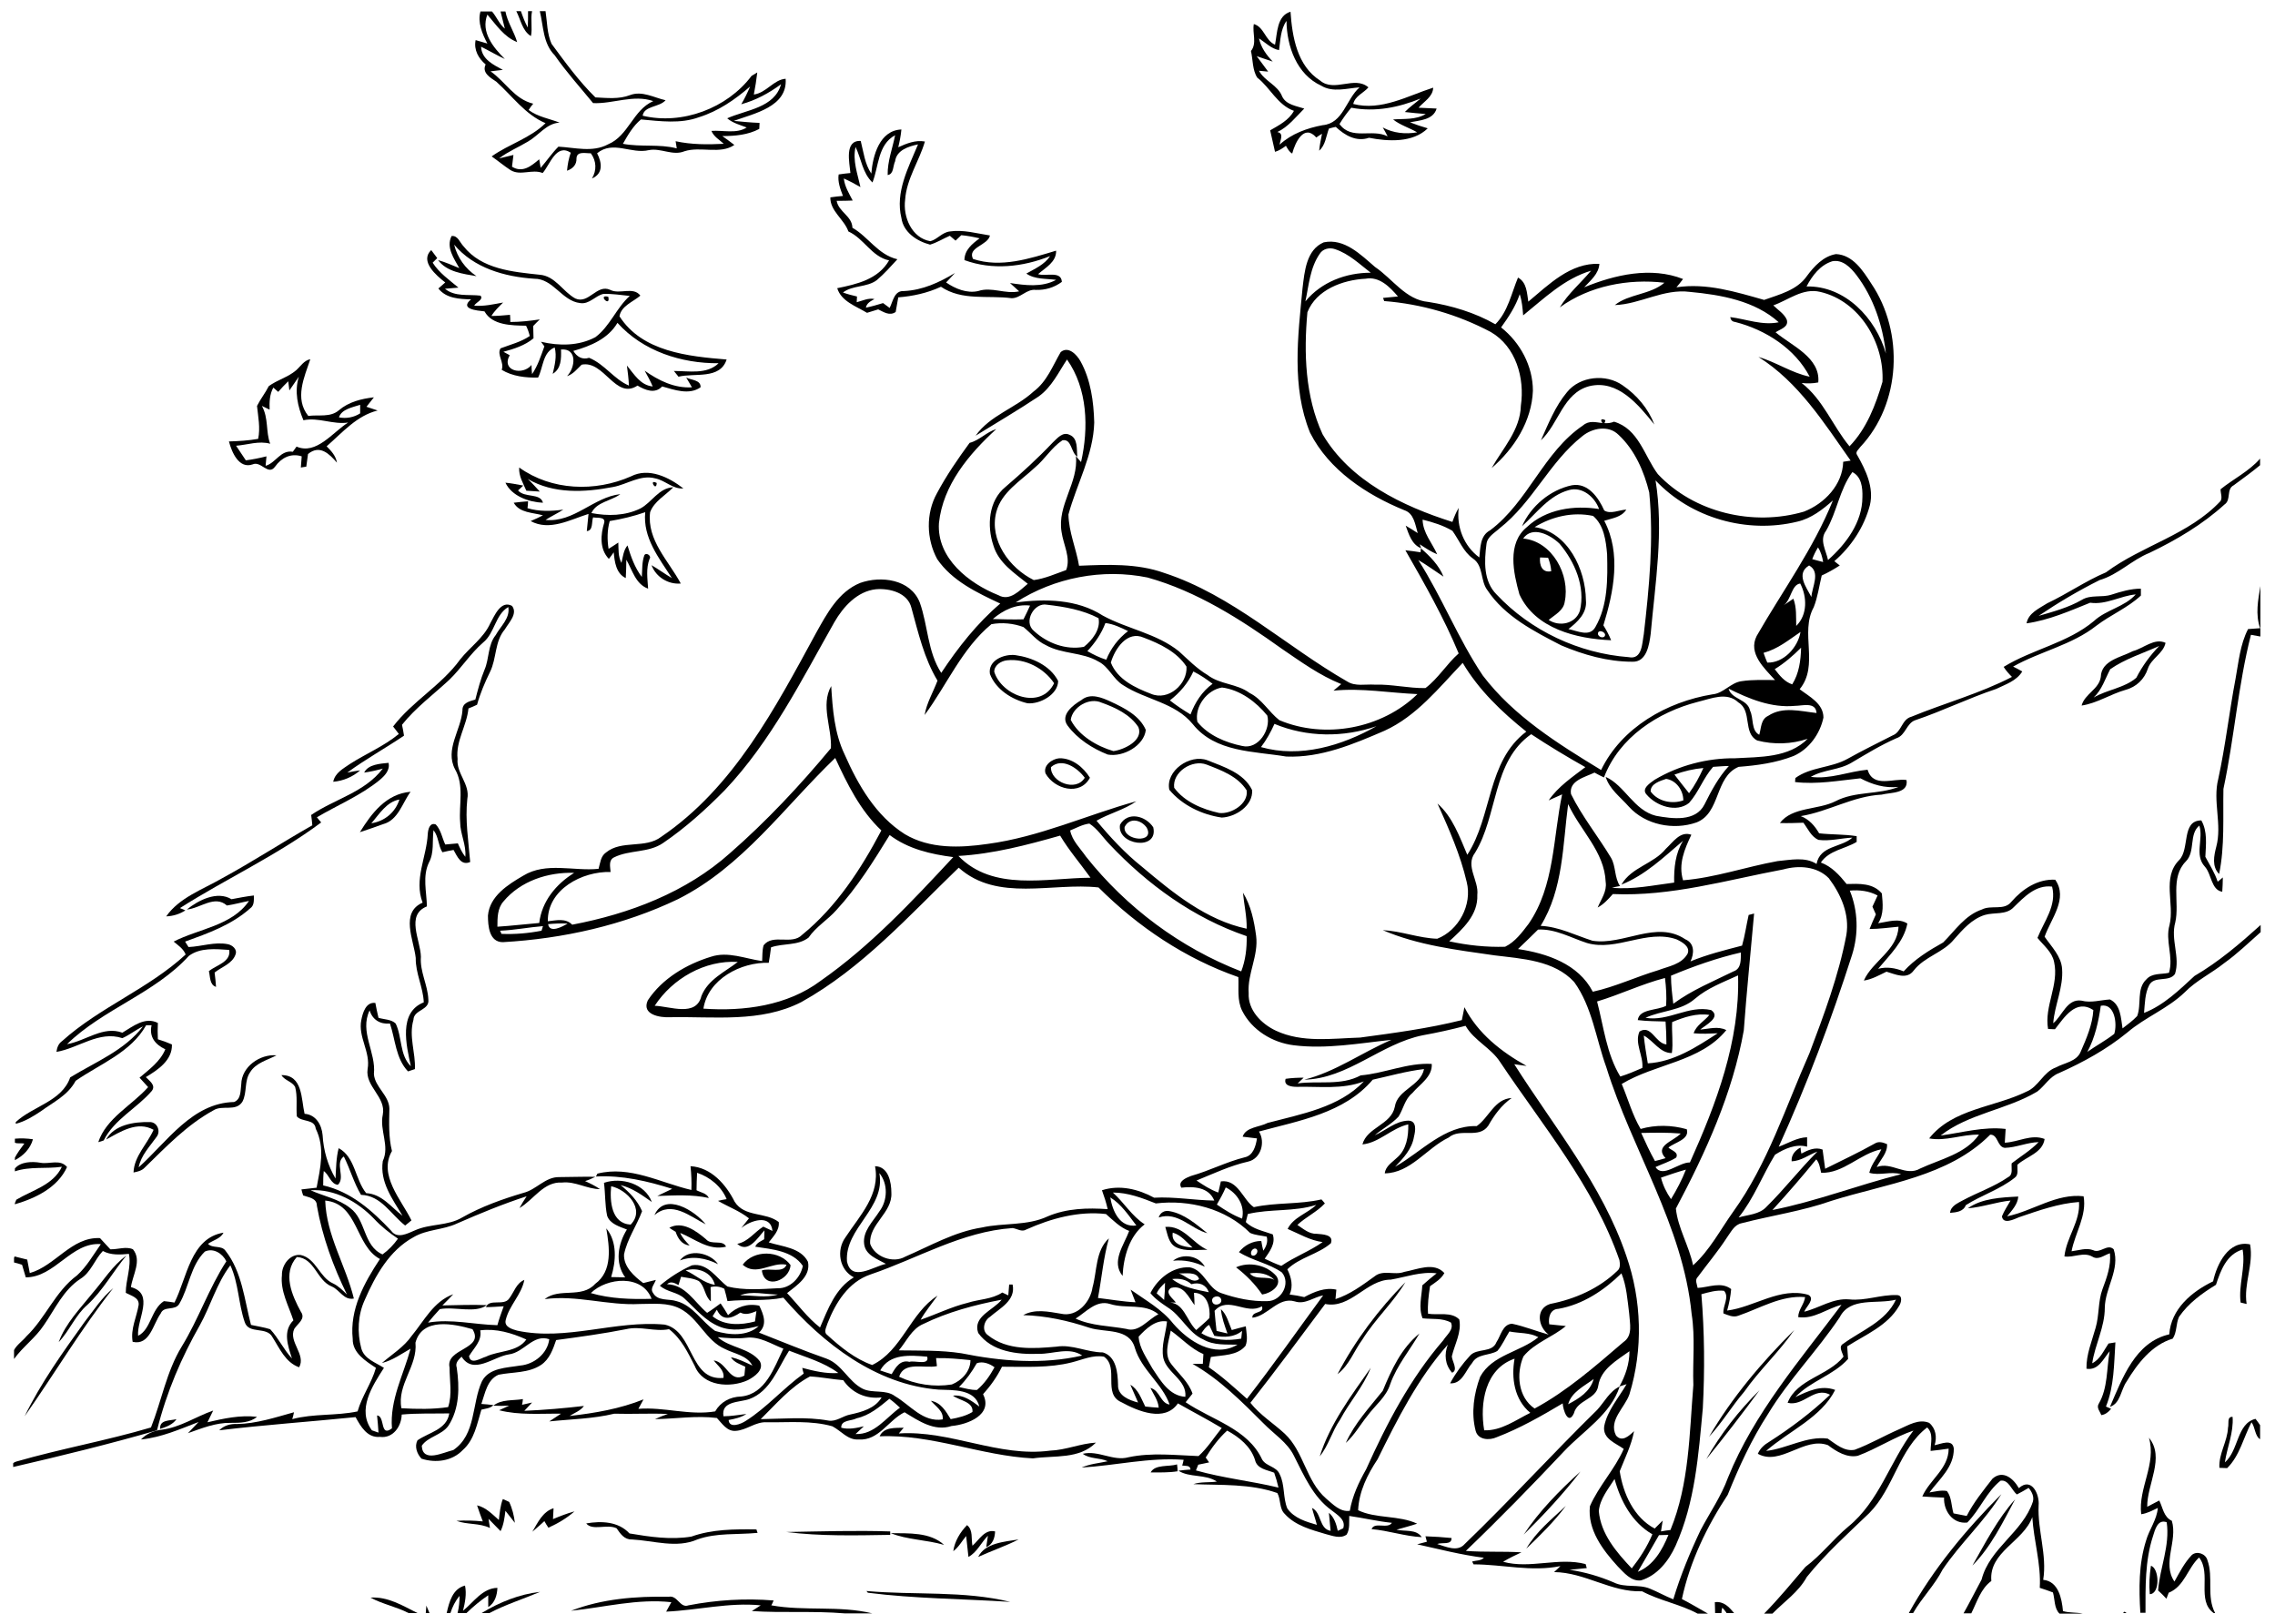
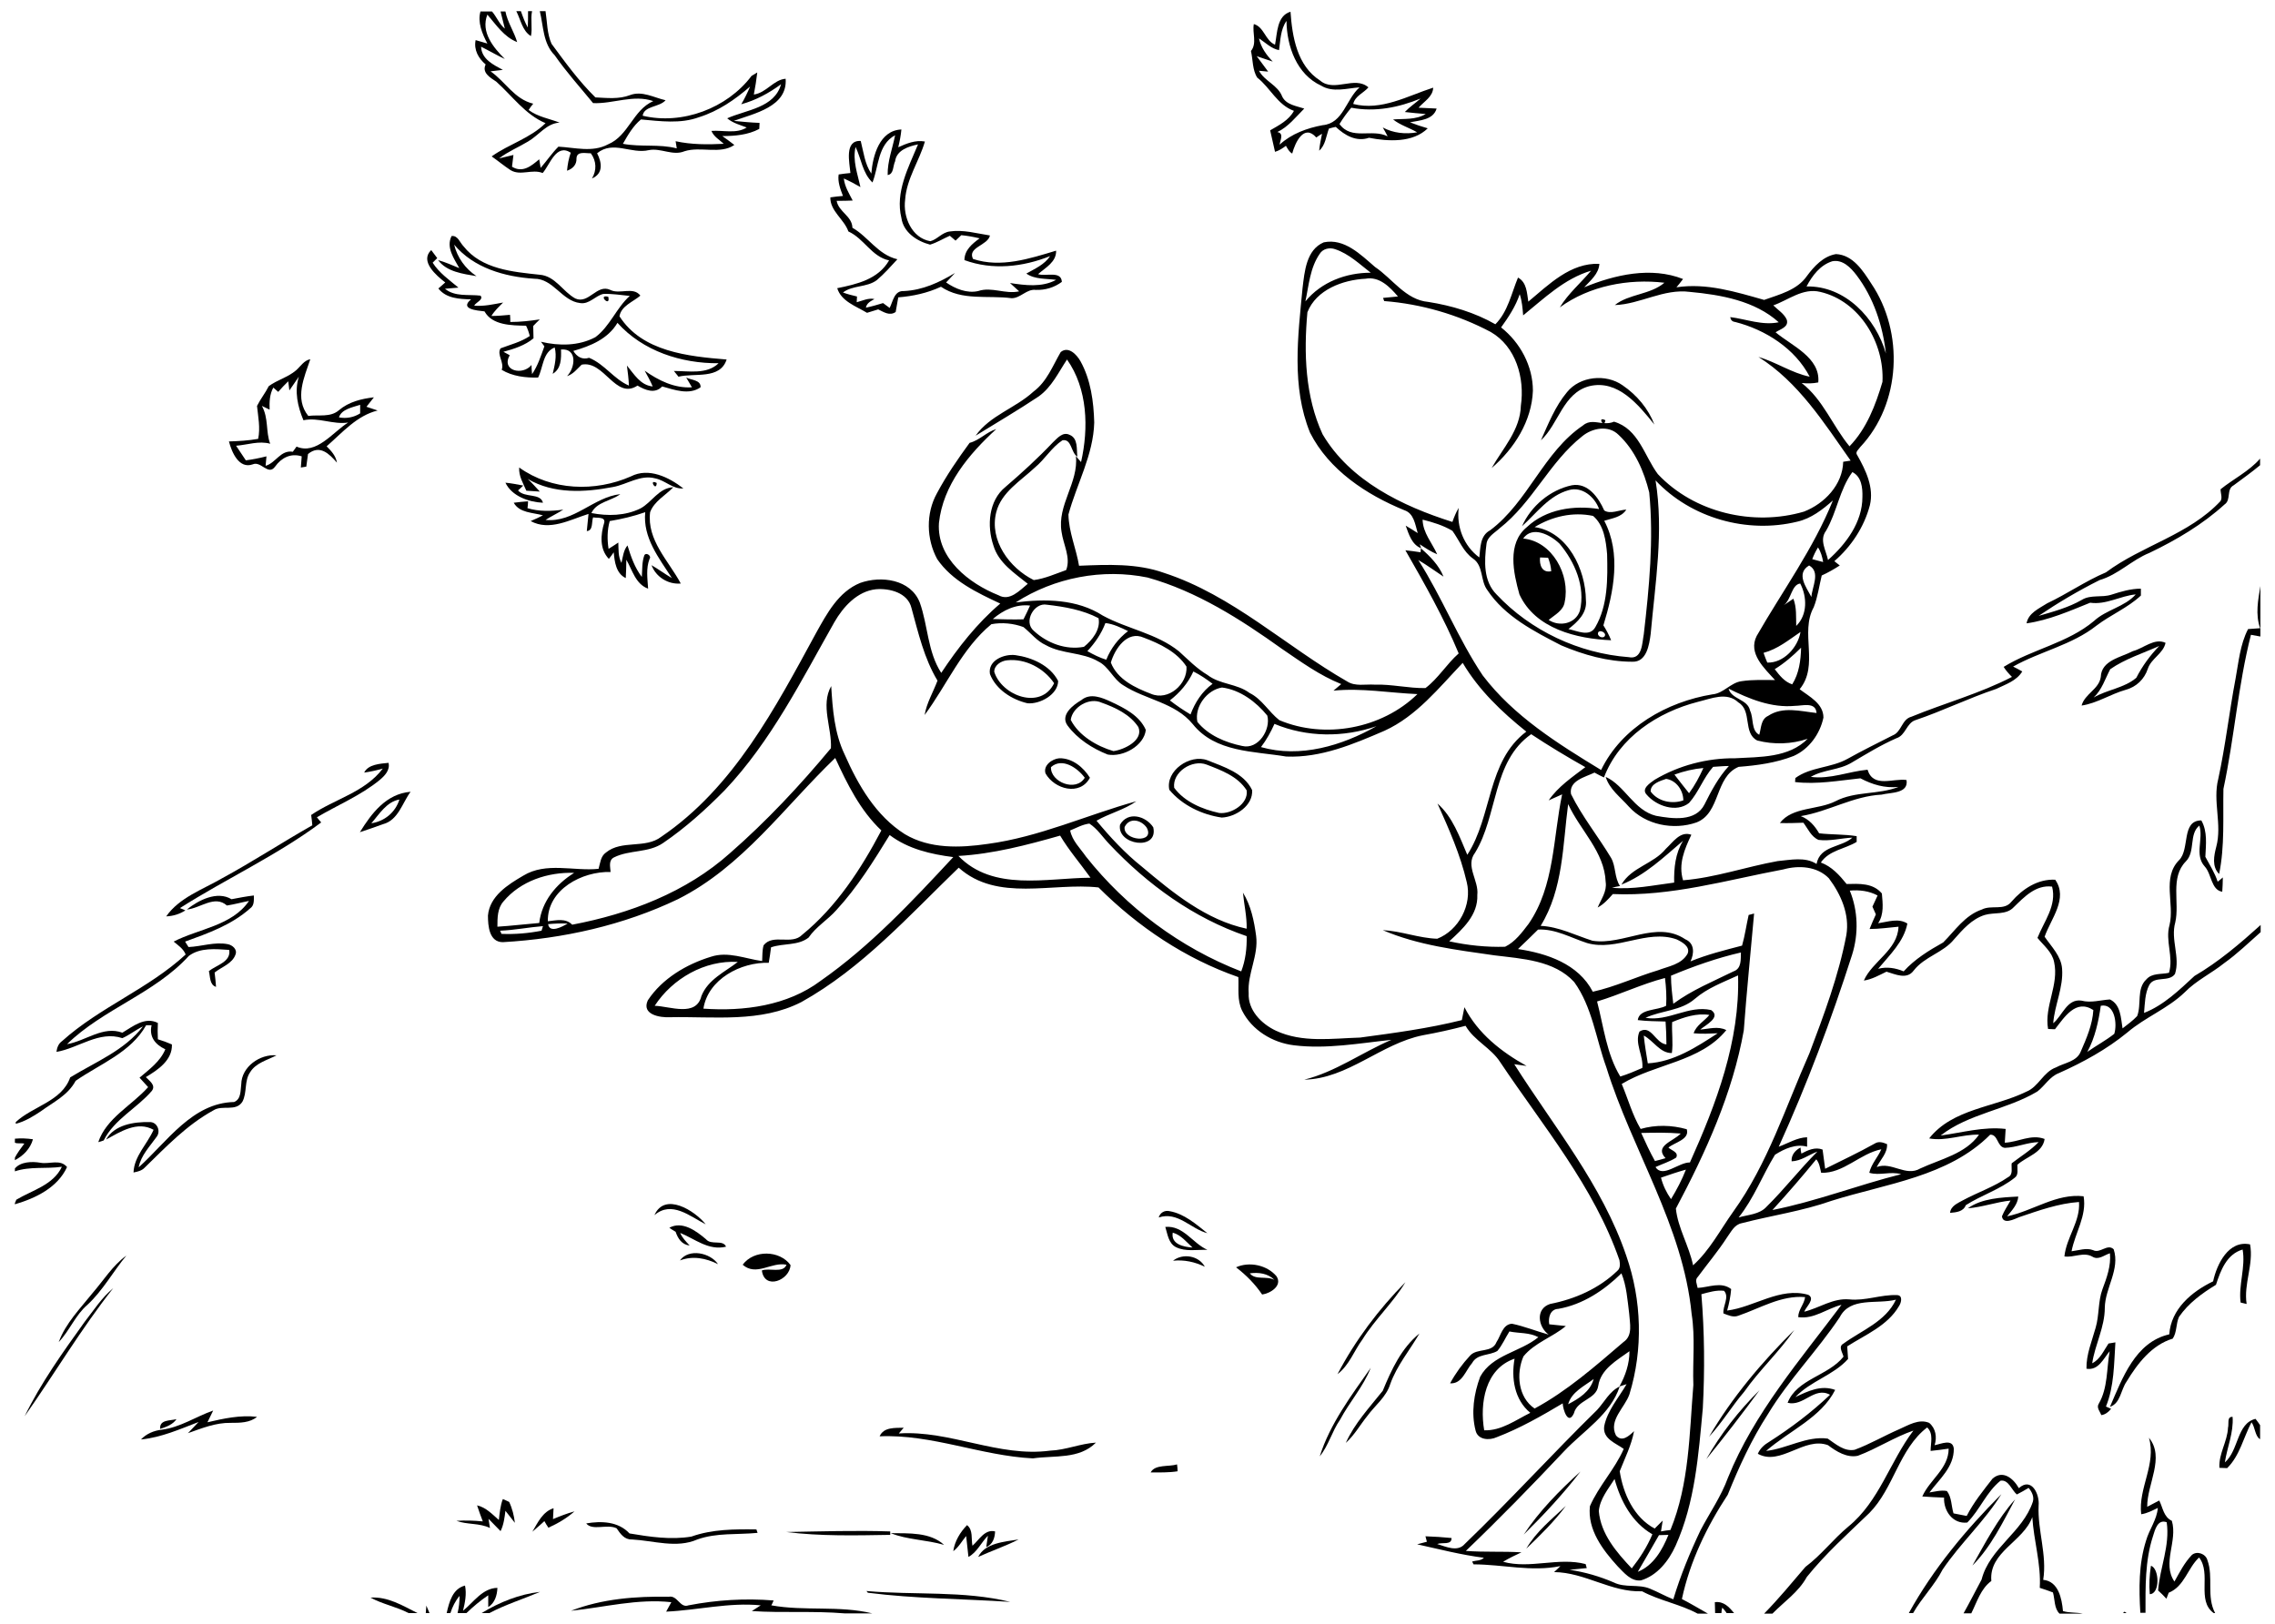
<svg xmlns="http://www.w3.org/2000/svg" version="1.2" baseProfile="tiny" id="Layer_1" x="0px" y="0px" viewBox="0 0 794 567" overflow="scroll" xml:space="preserve">
  <g>
    <path fill="none" d="M600.9,563.1h1.9c-0.5-0.6-1-1.3-1.5-1.9C600.9,561.9,600.9,562.5,600.9,563.1z" />
    <path fill="none" d="M416.2,435.6c-2.2-1.9-4-4.5-6.9-5.2C408.6,434.4,413.2,435.3,416.2,435.6z" />
    <path fill="none" d="M301.7,434.3c-0.6-4.5,3.1-7.9,5.3-11.4c2.9-3.9,3.1-9.7,0-13.4c2.3,12.3-12.2,19.3-11.3,30.8   c1.5,7.4,9.2,1.8,13.6,0.8C306.3,439.5,302.2,438.1,301.7,434.3z" />
    <path fill="none" d="M438.5,436c-1.2-0.7-2.5,1.3-1.6,2.2C438.1,438.9,439.5,436.9,438.5,436z" />
    <path fill="none" d="M434.8,426.6c2.6,2.5,6.2,3.1,9.4,4.3c1.2,3.3-1.1,6-2.8,8.5c1.9,1,3.8,1.8,5.8,2.5c4.6-3.2,9.9-5.1,14.4-8.3   c-4.4-0.6-8.2-3-12.2-4.6c2-4.1,6.9-5.3,10-8.4c-7.8,2.4-16,1.3-24,3.1C435.3,424.5,435,425.9,434.8,426.6z" />
    <path fill="none" d="M433.2,467.3c0.1-0.7,0.2-2,0.3-2.7c-2.8,2.3-6.3,2.3-9.7,1.7c-0.6-1.3-1.2-2.6-1.8-3.8c-1.2,0.6-2,1.8-2.8,3   C423.4,468,428.6,468.2,433.2,467.3z" />
    <path fill="none" d="M503.6,201.2c-2.9-2-5.8-4.1-8.8-5.8c8.3,13,13.9,27.5,22.5,40.3c10.9,14.2,26.3,23.9,41.3,33   c7.2-14.9,22.9-23.7,38.8-26.4c4-0.3,6.4-4,10.2-4.6c3.9-0.6,7.8-0.4,11.7-0.4c-3.7-4.1-9.5-9.3-6.4-15.4   c9-15.7,19.8-30.4,26.6-47.3c-3.6,3.2-7.6,6.3-12.4,7.4c-17.5,4.3-37.1-1.2-49.5-14.4c2.9,17.8-0.1,35.8-1.7,53.6   c-0.6,3.8-1.5,9.9-6.4,9.7c-8.5,0-17-2.4-24.8-5.7c-9.6-4.8-19.8-10-25.8-19.3c-2.5-3.4-1.3-8.5-5-11c-3.4-2.4-4.8-6.5-7.2-9.7   c-3.2-1.9-6.8-3-10.4-3.9c0.1,4.6,3.4,8.1,5.1,12.1c-2.2-0.9-4.2-2.2-6.1-3.5c0.1,0.4,0.4,1.1,0.5,1.4   C498.9,194.1,502,197.2,503.6,201.2z" />
-     <path fill="none" d="M396.7,427.9c-2.8-3.5-5.2-7.5-9.1-9.8C388.3,422.8,390.8,428.6,396.7,427.9z" />
    <path fill="none" d="M157.2,563.1h2.5c0.5-2,0.7-4,0.7-6C159,558.9,158,561,157.2,563.1z" />
    <path fill="none" d="M433.5,425.5c1.1-4.5-1.6-9-5.7-10.9c-0.9,2.1-2,4.1-3.1,6.1C427.4,422.5,430.3,424.3,433.5,425.5z" />
    <path fill="none" d="M161.2,473.5c-1,1-2.3,2.2-1.7,3.8c1,6.8,1,14.3-2.9,20.3c-2.3,3.3-7.2,3.8-9.3,7c0.3,6.2,7.4,2.3,11,1.5   c8-5.4,6.4-16.2,10-24c2.6-4.8,8.7-4.7,13.3-5.5c4.9-0.4,9.6-4.2,10.2-9.2c-5.8-1.9-8.8,4.5-14.1,5.1   C172.3,473.5,165.2,479.9,161.2,473.5z" />
    <path fill="none" d="M163.6,473.4c0.5,3.2,4.1,0.7,5.9,0.2c4.6-2.3,11-1.5,14.1-6c-5.1-2.3-10.5-3.9-16.1-3.1   C168.3,468.2,165.3,470.5,163.6,473.4z" />
    <path fill="none" d="M436.2,444.5c1.9,2.6,5.9,0.9,8.6,2.3C442.5,444.5,439.3,444.1,436.2,444.5z" />
    <path fill="none" d="M300.9,485.1c3.6,1.7,8,0.1,11.3,2.6c5.3,3.1,9.7,9.2,16.6,8.1c0.4-3-2.5-4.6-4.1-6.5c3.5,0.6,5.2,3.6,6.9,6.4   c2.6-0.5,5.3-1.1,7.6-2.5c0.5-3.6-4.5-4-6.8-5.7c3.6-0.4,6.5,1.8,9.2,3.8c-1.5-6.2-9.3-5.6-14.2-5.9c-21.8-1.8-40.3-16.1-54.2-32.1   c-6.4,1.3-13,0.5-19.5,1.2c-0.4-1.5-0.7-2.9-1.1-4.3c-1.5-0.8-3.2-1-4.8-0.6c0.1,1.6,0.2,3.3,0.1,5c-2.2-1.9-2-5.3-4.2-7.1   c-1.9-1-4.1-1.1-6.2-1.5c-0.3,1-0.6,1.9-0.9,2.9c-1.3-0.7-2.7-1.5-4-0.3c6.5,0.2,9.6,6.2,14,10c1.6-1,3.2-2.1,4.7-3.3   c1,1.3,1.8,2.7,2.6,4.1c2.9-2.9,6.9-4.2,10.9-3.3c1.5,3.1,2.8,6.7-0.1,9.4c7.8,3.1,15.6,6.3,23.4,9.4   C293.7,476.6,296,482.5,300.9,485.1z" />
    <path fill="none" d="M133.5,438c2.1-1.5,3.9-3.5,5.4-5.5c-3.1-2-6-4.3-8.4-7c-5.7-5.9-13.6-10.4-22.1-9.9c4.6,2,9.8,2.9,13.8,6.2   C127.8,425.9,126.7,435,133.5,438z" />
    <path fill="none" d="M157,477.4c-1.5-6.8,12.4-6.3,8-13.4c-6.7-1.9-17.5-4.1-19.9,4.7c0.8,8.1-6.5,14.6-4.9,22.9   c5.5,0.3,10.9,0.3,16.3-0.4C158,486.7,156.9,482,157,477.4z" />
    <path fill="none" d="M423.1,454.4c0.4,1.8,3.6,1,3.1-0.8C425.7,451.8,422.5,452.5,423.1,454.4z" />
    <path fill="none" d="M288.7,465.9c4.7,4.2,9.7,8.5,15.7,10.5c10.4-4.9,13.2-18.2,22.8-24.2c-1.9,2.8-4.1,5.4-5.9,8.4   c5.5-2,10.8-4.5,16.4-5.9c4-1.3,8.5-1.2,12.1-3.6c0.7,0.3,1.4,0.6,2.1,1c0.1-1.3,0.2-2.6,0.3-3.8l1.2,0c1.2,5.5-4.5,8.2-7.9,11.3   c-2.1,1.3-3,4.8-0.7,6.4c6.7,5.5,15.9,4.8,23.9,4c5.6-0.9,10.7,2,16.2,2c4.8,1.4,5.2,7.1,5.3,11.3c-0.2,3.9,3.9,5.5,7,6.2   c-0.8-2.1-1.8-4.1-2.7-6.2c2.8,1.6,3.8,4.9,5.2,7.6c1.5,0.2,3.1,0.3,4.7,0.4c-0.2-2.6-1.9-4.6-2.9-6.9c3.2,0.8,3.4,5.5,6.7,5.8   c-2.5-7.2-9.8-12.1-12.1-19.7c-2-7.2-10.4-5.3-15.9-7.1c-7.5-2.6-15.2-4.2-23.1-4.4c4.1-2.3,8.9-1.2,13.2-0.5   c5.5,1.3,10.3-4.1,11-9.2c1.6-5.7,1-12.8,5.7-17.1c-1.9,6.8-2.5,13.9-3.8,20.8c4.4,0.5,8.7,1.3,13.1,1.5c-0.6-1.5-1.1-2.9-1.7-4.4   c5.1,3.8,10.9,6.8,14.9,11.9c5.3,6.1,14.3,12.1,22.4,7.3c-4-0.1-8.3,0.3-11.9-1.8c-5.4-2.4-7.8-8.3-12.6-11.3   c-2.1-1.4-4.3-2.8-5.9-4.9c2.6-5,7.8-9.3,13.7-9c5.2,0.9,6.3,7.4,11,9c5.2,1.9,10.7,3,16.2,2.8c4.8,0,8.2-6.2,5-10   c-4.5-3.3-10.3-4.1-15-7.1c1.9-2.4,4.6-4,7.8-3.9c0.2,0.8,0.5,2.5,0.7,3.4c1-1.5,1.7-3.1,1.2-4.9c-1.9-0.4-3.9-0.5-5.8-1.3   c-8.5-8.6-21.2-11.7-32.9-10.3c-4.8-1.9-9.8-3.8-15-3.8c4,3.5,6.7,8.2,11.1,11.1c-5.3,4.1-7.4,11.5-7.7,18c-4-5,0.5-10.8,2.3-15.7   c-3.3-1.2-5.6-3.7-8.1-5.9c-9.6-1.1-19.1,1.5-27.8,5.4c-1.6,1-3.2-0.4-4.8-0.5c-17.7,1.2-33.2,10.6-49.6,16.2   c-7.7,2.6-12.3,9.9-15,17.1C288.5,463.2,287.3,465,288.7,465.9z M404.4,425c0.5-1.7,2.1-2.6,3.8-2.2c5.1,0.9,9.3,4.5,13.2,7.7   C415.5,428.9,411,422.8,404.4,425z M410.5,435.4c-2.7-1.3-2.9-4.6-3.8-7.1c6.3-0.6,9.5,5.8,14.7,8   C417.8,436.2,413.8,437,410.5,435.4z M409.4,440.1c3.4-2.7,9-1.8,11.1,2.1C417,440.5,413.3,439.7,409.4,440.1z M445.5,445.5   c2.3,3.3-2.1,6-5,6.4c-2.5-3.6-5.6-6.8-9.1-9.5C436,440.3,442.2,441.6,445.5,445.5z" />
-     <path fill="none" d="M271.5,451.9c-4.3,0-9.1-1.5-13.2,0.3C262.7,452.2,267.3,453.3,271.5,451.9z" />
    <path fill="none" d="M264,457.7c-1.8,0.7-3.7,1.5-5.6,0.5c-3,2.1-6.4,3.1-8.2-1c-0.4,0.6-1.1,1.8-1.5,2.3c4.2,3.4,9.9,3.2,14.8,1.7   C263.7,460,263.9,458.8,264,457.7z" />
    <path fill="none" d="M239.3,443.5c3.3,1.4,6.4,4.5,10.2,5C248.4,444.1,243.5,442.2,239.3,443.5z" />
    <path fill="none" d="M438.1,509.7c-1.5-4.7-5.6-7.9-9.7-10.2c-3,2.7-5.4,6-7.5,9.4c0.3,0.4,0.9,1.3,1.2,1.7   c-1.3,0.3-2.6,0.5-3.8,0.8c-0.2,0.5-0.6,1.5-0.8,2c9.4,2.7,19.3,3.6,28.8,6.1c-0.4-1.8-0.9-3.5-1.5-5.2   C442.3,513.2,438.7,512.8,438.1,509.7z" />
-     <path fill="none" d="M213.3,414.1c-0.5,5.2,0,13,6.8,13.4C225.3,422.2,218.9,415.3,213.3,414.1z" />
    <path fill="none" d="M206.2,451.4c6.9,2,14.1,2.2,21.2,2C224.2,444.8,211.9,445.9,206.2,451.4z" />
    <path fill="none" d="M53.2,497.3c3.7-9.3,5.4-19.6,10.7-28.2c5.8-9.6,9.4-20.3,15.6-29.8c-1.3-2.7-4.6-4.8-7.5-3.4   c-5,4.8-5.6,12.3-8.9,18.2c-1.3,2.6-5.3,0.6-6.5,3.4c-2.7,3.7-3.9,11.3-9.8,9.9c-0.8-4.5,1.4-8.6,2.1-12.9c0.2-2.6-2.8-3.2-4.5-4.2   c0-4.6,2-9,1.1-13.6c-3.1,0.3-6.3,0.6-9.1-1c-3,3-4.1,7.4-7.8,9.7c-6,3.8-8.9,10.5-12.8,16.2c-2.9,4.4-7.4,7.5-10.4,11.8v36.4   c0.3-0.3,0.6-0.5,1.1-0.6C21.8,504.7,37.7,501.9,53.2,497.3z M32.3,451.4c3.8-4.4,6.9-9.6,11.8-13.1c-4.6,5.7-8.1,12.2-13.6,17.2   c-4.2,3.6-6.2,9-10,12.9C22.9,461.8,28,456.8,32.3,451.4z M29.5,461.5c3.2-4.1,6-8.5,10-11.8C28.2,463.9,19,479.6,8.6,494.4   C14.3,482.7,21.9,472,29.5,461.5z" />
    <path fill="none" d="M9.5,465.5c6.7-6.4,10.1-15.7,17.7-21.3c3.4-3.1,5.7-7.2,8.3-10.9c-10.4-0.8-16,11.7-26.2,11.6   c-0.4-1.5-0.8-2.9-1.3-4.4c-0.9-0.3-1.9-0.5-2.8-0.8v30.4C6.2,468.5,8.3,467.1,9.5,465.5z" />
    <path fill="none" d="M280.4,479.6c-0.1-0.5-0.4-1.5-0.5-2c4.1,1.1,8.3,2.1,12.6,1.8c-5.1-3.8-11.4-5.5-17.2-7.8   c-3.9,6-6.5,14.2-13.9,16.9c-3.4,1.2-9.8,0.6-9,6c2.7,0,5.4-0.5,8-0.8c-1.9,1.2-4.1,1.6-6.2,2.1c0.2,3,4.2,1.5,5.9,0.4   C267.5,491.4,273.3,484.7,280.4,479.6z" />
    <path fill="none" d="M310.4,488.2c-3.4,2.9-6.9,5.9-11.4,6.8c-1.8,1-5.5,0.5-5.4,3.3c2.6,0.8,5.3,0.1,7.9-0.5c-1,0.9-2,1.8-2.9,2.7   c6.7,0.4,10.7-5.7,15.5-9.3C312.9,490.2,311.7,489.2,310.4,488.2z" />
    <path fill="none" d="M294.2,481.7c-3.9-0.2-7.7-1.1-11.6-1.3c-6.8,3.5-11.8,9.6-17.2,14.9c7.9,0,15.8-0.9,23.6,0.5   c2.7,0.6,5-1.6,7.6-2.1c4.1-0.9,8.7-2.1,11-6C302.2,488.5,297.3,486.2,294.2,481.7z" />
    <path fill="none" d="M170.2,5c-2.3,6.1,2.1,11.5,6.1,15.5c-2.9-1.3-5.5-2.9-8.3-4.3c0.2,4.3,4.3,6.3,7.6,8.1   c-1.4,0.1-2.9,0.3-4.3,0.5c5.3,3.7,8.3,9.8,14.9,11.3c-0.5,0.7-1,1.5-1.6,2.2c3.2,2.3,7.1,3,10.8,4.4c-4.6,0.3-7.3,4.5-11,6.6   c-3.4,2-7,3.5-10.1,5.9c1.7-0.4,3.3-0.8,5-1.2c-0.2,1.4-0.3,2.7-0.5,4.1c3.6,2.3,6.8-0.3,9.5-2.6c0.1,0.7,0.4,2.2,0.5,3   c2.1-2.4,3.9-5.1,6.2-7.4c5.7,0.3,11.9,2.1,17.3-0.8c7.2-3,8.7-12,15.8-15.1c-6.9-2.4-14,1.1-21,0.7c-4.5-5.5-9.3-10.8-13.4-16.7   c-4.1-4.1-3.9-10.1-5.2-15.4h-2.7c-0.6,2.7,0.3,6-0.4,8.7c-3-1.8-3.7-5.7-5.1-8.7h-3.7c0.7,3.7,3,7.1,4.1,10.7   C176,12.8,173.3,8.6,170.2,5z" />
    <path fill="none" d="M176.3,9.9c-0.5-2-1-4-1.5-6h-3C173.5,5.6,174.4,8.4,176.3,9.9z" />
-     <path fill="none" d="M184.3,3.9h-2.5c0.7,2,1.4,3.9,2.4,5.7C184.3,7.7,184.3,5.8,184.3,3.9z" />
    <path fill="none" d="M236,49.5c5.5,1.2,11.2,1.2,16.8,0.9c-1.5-1.4-3.5-2.5-4.3-4.5c4-0.3,8.8,1.1,12.3-1.2   c-2.4-0.9-4.9-1.5-6.8-3.2c6.6-3,16.5-3.6,18.8-11.9c-4.2,3-8.9,5.5-13.9,7c1.2-2,2.2-4.1,3.1-6.2c-5.3,4.6-11.1,8.5-17.8,10.7   c-6.5,2.4-13.6,1.4-20.3,0.8c-2.7,2.2-4.5,5.5-6.3,8.5c6.3,1.2,12.7,0,18.9,1.8C236.2,51.4,236.1,50.1,236,49.5z" />
    <path fill="none" d="M21.6,407.3c-5.5,0.8-11.1-0.3-16.4,1.6v11.2c0.2-0.4,0.3-0.9,0.5-1.2C11.2,415.6,18.6,413.7,21.6,407.3z" />
    <path fill="none" d="M5.2,399v5.2c1-1.7,2.1-3.3,3.3-4.9C7.6,399,6,399.4,5.2,399z" />
    <path fill="none" d="M421.9,451.1c-1-2.8-3.4-3.7-6.1-2.8c-1.9-1.7-4.3-2.1-6.7-1.8C412.7,449.5,417.5,450.2,421.9,451.1z" />
    <path fill="none" d="M417.5,464.3c1.5-1.4,3.2-2.7,4.6-4.2c0.4-3.7-0.8-8.8-5.4-8.8c0.1,1.4,0.2,2.9,0.2,4.3   c-2.1-2.8-3.8-7.2-8.2-6c-2.4,1.6,0.8,3.7,1.7,5.1c-0.8,0-2.3,0-3,0C413.2,454.4,414,461.1,417.5,464.3z" />
    <path fill="none" d="M452,454.2c-5.8-1.8-9.4,5.1-14.8,5.7c-0.4-2.4,4.4-1.4,3.3-4c-5.3,3.2-11.8-3.8-16.5,1.6   c0.2,2.4,0.4,4.7,0.7,7c1.3,0.3,2.5,0.6,3.8,0.9c-1-2.8-2-5.6-2.3-8.5c2.1,1.9,2.7,4.8,3.8,7.3c1.6-0.4,3.3-0.8,4.9-1.3   c0.2,2.3,0.8,4.6-0.1,6.8c-2.9,3.5-8,3.2-12.1,3.9c-0.2,1.2-0.5,2.4-0.7,3.6c4.8,3.2,9,7.2,13.3,11c9.2-11.8,17.8-24.1,26.6-36.1   C458.5,452.8,455.5,455.5,452,454.2z" />
    <path fill="none" d="M462.7,455c-8.6,11.6-17.2,23.2-26.1,34.5c3.3,4.3,8,7.2,12,10.8c6.7,6.3,7.4,16.6,14.4,22.6   c2.4,2,4.9,4.8,8.3,4.3c0.9-5.2,3.1-10,5.7-14.5c7.2-15.9,15.4-31.7,26.9-45c1.2-1.8,3.8-3.8,2.7-6.2c-3-1.6-6.6-1-9.9-1.5   c-1.5-3.7-0.3-7.7-0.1-11.5c1.6-1.5,3.3-2.8,5-4.2c-5.5-0.7-10.7,1.4-16,2.2C476.9,446.7,471.4,457,462.7,455z M478.4,477.5   c-2.6,6.6-7.4,11.9-10.8,18.1c-2.8,4-4,9-7.1,12.8C464.1,497,471.5,487.2,478.4,477.5z M485.2,483.2c-1.4,4.5-5.3,7.4-8,11.1   c-2.5,3.2-4.4,6.7-7.5,9.4c3-6.9,8.2-12.4,12.9-18.2c3.1-7.3,6.5-14.9,12.8-20C492,471.4,487.5,476.7,485.2,483.2z M490.5,447.6   c-4.3,7.2-10.5,12.9-15,20c-3,4-4.7,9-8.7,12.1C473,467.9,481.2,457,490.5,447.6z" />
    <path fill="none" d="M418.5,446.5c-0.9-2.8-4.8-1.7-7.1-2C413.6,445.1,416.3,448.3,418.5,446.5z" />
    <path fill="none" d="M403.7,451.5c0.9,0.8,1.7,1.5,2.6,2.3c0.2-2,0.3-4,0.4-6C405.5,448.9,404.4,450,403.7,451.5z" />
    <path fill="none" d="M387.4,455.2c-4.8-1.6-8.3,2.8-12,5.1c5.6,2.6,11.8,2.5,17.7,3.6c4.5,1.4,7.5-3.3,11.2-5.1   C399.5,454.8,393,457,387.4,455.2z" />
    <path fill="none" d="M451.7,508.2c-2.3-4.8-7-7.6-10.6-11.3c-7.6-7.6-15.4-15.4-24.8-20.8c1.2,0,2.4,0,3.6,0   c0.1-1.1,0.1-2.3,0.2-3.4c-4.4-2-7.6-5.5-11.4-8.2c-0.7,3.8-2.5,8.3,0.2,11.7c2.5,3.4,5.9,6.2,7.4,10.3c-0.8,1-1.6,2-2.4,3   c9.1,6.2,21.8,9.2,26.7,20c1.4,2.4,5,2.5,6.1,5.1c1.8,3.8,1.1,8.2,2.7,12c2.3,3.4,6.5,4.6,10.3,5.7c-0.6-2-1.2-3.9-1.7-5.9   c3.4,1.7,2.4,7.3,6.5,8c-0.1-2.1-0.3-4.2-0.6-6.3c1.8,1.6,2.5,4,3.1,6.3c0.5-0.2,1.4-0.7,1.9-0.9c1.1-3-2.1-4.7-4-6.3   C458.3,522.5,455.2,515,451.7,508.2z" />
    <path fill="none" d="M332.2,483.2c3.5-1.3,6.5-4.6,6.5-8.5c-4-0.4-8-0.8-12-0.7c0.1,0.9,0.2,1.9,0.3,2.8   c-4.4,0.9-11.5-1.8-13.2,3.7C319.5,483.2,326,484.2,332.2,483.2z" />
    <path fill="none" d="M323.6,473.6c-5.8-0.5-13.1-1.2-16.4,4.8c1.3,0.4,2.6,0.8,4,1.3c1.4-2.3,3-5,6.2-4.3   C319.2,474.8,324.5,476.8,323.6,473.6z" />
    <path fill="none" d="M397.4,466.6c0.2,4,2.9,7.6,4.8,11.1c2.8,4.1,5.9,9.6,11.5,9.9c0.7-5.8-6.5-8.3-7.7-13.6   c-0.8-4.3,0.9-8.5,1.3-12.7C403.3,460.6,399.9,463.9,397.4,466.6z" />
    <path fill="none" d="M362.5,472.5c-7.5,0.4-16.5-0.7-21.2-7.3c-2-5.8,5.3-7.9,8.2-11.6c-9.4,1.8-18.8,4.4-27.4,8.5   c-4,1.8-5.8,6-8.5,9.2c7.3,0.1,14.6-0.1,21.8,1c13.8,2.8,28.3,4,42.2,0.8C373.1,470,367.5,472.6,362.5,472.5z" />
    <path fill="none" d="M334.7,484.2c2.1,0.4,4.2,1.1,6.3,1c2.5-2.2,4.5-5,6.1-7.9c-1.7-1.3-4.2-2.1-6.2-1.4   C339.2,478.9,337.2,481.7,334.7,484.2z" />
    <path fill="none" d="M629.8,546.8c5.5-4.1,9.7-9.7,15-14.1c10.7-8.8,14.5-22.7,22.7-33.5c-6.8,2.3-12.8,6.3-19.4,8.8   c-3.8,0.8-7.4-1.5-10.4-3.7c-8.3-3.1-16.6,7.3-24.5,3c0.8-1.9,2.3-3.2,4-4.2c7.5-4.8,14.7-10.3,21.2-16.4   c-5.6-2.9-9.3,4.3-14.8,2.8c3.3-8.2,14.3-9.3,19.5-16.1c-0.3-1.4-1.9-3.5-0.1-4.5c6.4-4.7,14.8-7.7,18.4-15.4   c-6.6,1.7-15.9-1-19.6,6.1c-7.8,11.7-17.9,21.8-25.1,33.9c-5.7,8.8-10.1,18.4-14,28.1c-7.3,11.1-13.2,23.3-16,36.4   c3.1,1.6,6.1,3.4,9.1,5.1h2.9c0-1.3-0.1-2.5-0.1-3.8c3.1-0.5,5,1.7,6.9,3.8h10.1C620.6,558,625.2,552.3,629.8,546.8z" />
    <path fill="none" d="M628.2,203.7c-3,0.5-3.1,5.7-5.8,7.6c1.1-0.8,2.3-1.6,3.4-2.3c1.2,3,0.9,6.3,0.9,9.5   C630.8,214.7,630.5,208.4,628.2,203.7z" />
    <path fill="none" d="M191.3,322.6c0.5,3.3,5,0.9,6.8-0.2C195.8,322.3,193.6,322.4,191.3,322.6z" />
    <path fill="none" d="M174.5,324.9c0.1,0.3,0.3,0.8,0.5,1.1c4.7,0.1,9.4-0.2,14-1.1c0.1-0.4,0.4-1.2,0.5-1.6   C184.5,323.7,179.6,324.7,174.5,324.9z" />
    <path fill="none" d="M200.5,304.7c-9.1-0.3-18.8,2.8-24.7,10c-2.1,2.4-2.2,5.7-2.1,8.7c4.9-0.3,9.8-0.9,14.6-1.3   C189.1,314.5,194.2,308.6,200.5,304.7z" />
    <path fill="none" d="M378.3,225.8c2.9-2.3,5.9-6.1,5.1-10c-5.5-2.9-11.9-4-18-4.7c-4.5-0.8-8.3,6-4.6,9.1   C365.4,224.4,372,226.9,378.3,225.8z" />
    <path fill="none" d="M244.8,347.7c2.2-5.8,8.2-8.4,12.7-11.9c-11.4-0.7-22.8,5.8-29,15.3C233.9,351.3,243,355.1,244.8,347.7z" />
    <path fill="none" d="M370,291.7c-11.6,3.3-23.4,6.4-35.5,7.1c12.1,12.5,30.7,7.7,46.1,7.6C377.1,301.5,373.1,296.9,370,291.7z" />
-     <path fill="none" d="M547.3,490.2c3.8-2,7.8-4.4,8.9-8.8C552.9,483.9,548.4,485.8,547.3,490.2z" />
+     <path fill="none" d="M547.3,490.2c3.8-2,7.8-4.4,8.9-8.8C552.9,483.9,548.4,485.8,547.3,490.2" />
    <path fill="none" d="M528.6,474.2c-10.3,3.5-12.2,15.6-10.6,25c6,0.2,10.9-3.6,16.1-6.1C528.5,488.6,527.4,481,528.6,474.2z" />
    <path fill="none" d="M435.2,326.8c-18.5-6.3-34.6-18-47.9-32.1c-2.3-2.4-4.2-5.3-7-7.2c-2.4,0.3-4.5,1.5-6.7,2.4   c0.7,3.6,3.5,6.2,5.5,9.1c14.1,17.9,33,31.9,54.3,40.1C434.8,335.1,435.2,330.9,435.2,326.8z" />
    <path fill="none" d="M359.5,211.4c-4.9-0.6-9.4,1.5-13,4.7c3.6,0.1,7.1,0.2,10.7,0.2C358,214.7,358.8,213.1,359.5,211.4z" />
    <path fill="none" d="M310.4,291.7c-5.6,9.1-11.3,18.3-18.6,26.2c-3,3.4-7,5.8-9.7,9.6c-3.7,2.9-8.9,1.9-13.1,3.4   c-0.2,1.8-0.4,3.6-0.8,5.4c-9.7-0.3-21.2,5.7-22.8,16c14.2,1,29.3-1.1,40.9-9.7c17.3-12.1,31.8-27.7,46.2-43   C324.8,298.4,316.9,296.6,310.4,291.7z" />
    <path fill="none" d="M607.6,332.5c-8.4,1.9-16.5,4.8-24.4,8.1c0,3.3,0.4,6.6,0.8,9.8c6.5-4.8,13.9-7.8,21.1-11.3   C607.9,338,607.5,334.9,607.6,332.5z" />
    <path fill="none" d="M411.5,227.4c3.2,2.9,6.2,6,9.9,8.2c4.3,3.4,10.3,3,14.7,6.3c4.4,2.2,6.7,6.7,10.4,9.5   c15.9,6.7,35.8,2.9,48.2-9.1c-9.8-0.4-19.5-2.2-29.3-1.2c0.9-0.8,1.8-1.6,2.7-2.3c-7.5-3-14-7.8-20.7-12.3   c-14.4-10.3-29.7-20.1-46.9-24.9c-15.7-3.2-32.6,0.1-46,8.7c10.3-1.3,21.4-1.2,30.5,4.6C393.5,219.6,403.8,221.1,411.5,227.4z" />
    <path fill="none" d="M480.4,253.5c-11.6,4-24.3,3.9-35.6-0.8c-1.3,2.9-2.8,5.6-4.7,8.1C453.8,264.8,468.4,260.3,480.4,253.5z" />
    <path fill="none" d="M586.5,395.8c-4.6-0.4-9.2-0.3-13.8-0.2c1.6,3.3,3,6.6,4.8,9.8c1.2-0.3,2.4-0.7,3.6-1   C577.1,400,584.1,398.4,586.5,395.8z" />
    <path fill="none" d="M596.7,354.3c-4.5-0.7-8.9,0.8-13,2.5c-0.2,3.6,0.4,7.2-0.1,10.8c-4.2,0.1-6.5-4.2-9.8-6.1   c0.3,3.3,0.9,6.5,1.4,9.7c9.1-0.6,17-5.8,24.4-10.5c-2.8,0.1-5.5,0.2-8.3,0C592.1,357.9,594.9,356.5,596.7,354.3z" />
    <path fill="none" d="M581.4,351.2c0.2-3.2,0-6.5-0.4-9.7c-8.1,2-15.7,5.8-23.7,8.2c2.3,8.8,3.3,18.3,8.1,26.2   c2.6-0.8,5.2-1.9,7.7-3c0.4-4.3-2.8-8.6-1-12.7c4.1-2.6,5.5,4.1,9.4,4.5c0-2.7-0.1-5.3-0.3-8c-3.3-0.1-6.5-0.1-9.7-0.4   C572,352.2,578.3,352.9,581.4,351.2z" />
    <path fill="none" d="M415.5,249.4c1.6-4.2,4-8,7.7-10.7c-2.1-1.6-4.3-3.1-6.7-4.3c-1.9,4-4.7,7.4-8.3,10.1   C410.5,246.2,413,247.9,415.5,249.4z" />
    <path fill="none" d="M401.8,242.2c6,2.6,12.7-3.4,12.4-9.5c-3.3-5.1-9.3-8.1-14.9-10.1c-5.8-2.6-10.2,3.9-11.4,8.7   C390.1,237.1,396.3,240,401.8,242.2z" />
    <path fill="none" d="M418,252c3.8,4.7,9.8,7.2,15.6,8.4c5.7,1.4,10.1-5.8,8.8-10.6c-3.9-4.8-9.5-9-15.8-9.8   C421.3,240.8,416.8,246.7,418,252z" />
    <path fill="none" d="M393.7,220.4c-2.5-1.3-5.1-2.5-7.9-2.8c-1.4,3.7-3.6,6.9-6.3,9.8c2.1,1.2,4.3,2.3,6.6,3   C387.7,226.3,390.3,222.9,393.7,220.4z" />
    <path fill="none" d="M571.6,548.7c5.5-2.2,8.6-7.6,10.7-12.9c-1.1,0-2.2,0.1-3.3,0.1C576.5,540.2,574.1,544.4,571.6,548.7z" />
    <path fill="none" d="M125.6,144.3c0-0.7,0-2.2,0-3c-2.6,0.9-6.4,1.4-7.4,4.4C120.9,146.2,123.4,145.6,125.6,144.3z" />
    <path fill="none" d="M129.6,287.4c4.6-0.7,8.4-3.8,9.8-8.3C134.9,279.9,132.4,284.2,129.6,287.4z" />
    <path fill="none" d="M646.4,333.6c-7.3,22.8-15.7,45.2-25.6,67c3.2-1.2,6.3-3.2,9.9-3.3c0,0.8,0,2.5,0,3.3c-4-1.1-7.9,0.8-11.2,2.8   c-4.4,7.2-7.4,15.3-12.7,21.9c3.3-1.1,7.3-1,9.8-3.8c6.2-6.1,11.6-13.1,17.7-19.2c-3,1.1-5.6,3.3-9,3.4c-0.2-2.2,1.3-3.8,3.1-4.8   c0.1,0.5,0.3,1.5,0.3,2.1c2.3-1.2,4.8-2.4,7.4-1.4c0.3,2.2,0.6,4.4,0.9,6.7c5.8-2.9,11.7-5.7,17.3-8.8c1.4-1,2.9-0.4,4.3,0.2   c0.2,3.1-2.3,5.4-3.6,8c5.2-1.9,10.2,3.5,15.2,0.5c7-3.4,15.7-5.1,20.5-11.8c-5.8-0.2-11.6,2.4-17.4,1.3   c8.2-10.4,22.7-10.8,33.9-16.3c4.3-1.8,5.9-7,10.4-8.5c3-1.6,7.2-2,8.6-5.5c2.1-4.6,4.2-9.4,4.4-14.5c-6.2-4-10.1,2.5-13.4,6.7   c-0.6,0-1.8-0.1-2.4-0.1c-1.5-8,3.9-15.4,2.1-23.4c-0.7-3.5-3.7-5.7-5.8-8.4c2.3-5.8,6.7-11.3,5.1-17.9c-5.7-0.7-9.7,3.7-13.4,7.2   c-2.6,2.9-6.7,1.7-10.1,2.7c-4.6,1.3-7.7,5.1-10.7,8.5c-3.8,4.8-10.3,6-14.1,10.9c-2.4,3.3-6.4,1.3-9.5,0.4   c-2.6,1.2-5.1,2.6-7.9,3.1c3-6.8,11.8-10.7,12.1-18.8c-3.4,0.3-6.7,0.8-10.1,0.8c0.7-1.7,1.4-3.4,2.2-5.1c-0.4-0.9-0.8-1.8-1.2-2.7   c0.6-1.3,1.2-2.6,1.8-3.9c-3-1.6-6.3-2-9.6-1.4C648.6,318.3,648.7,326.3,646.4,333.6z" />
    <path fill="none" d="M737.9,360.9c1.1-3.4,0.1-10.8-4.7-9.9c-0.8,5.6-2.1,11.1-4.7,16.1C731.6,365.1,735,363.3,737.9,360.9z" />
    <path fill="none" d="M104.2,131.6c-1.1,1.6-2.2,3.2-3.3,4.8c-0.1-0.8-0.3-2.4-0.4-3.2c-1.2,1.2-2.4,2.4-3.5,3.7   c-0.4-0.4-1.3-1.1-1.7-1.5c-1.4,2.4-1.5,5.1-1.3,7.7c-0.9-0.4-1.8-0.9-2.7-1.3c2.3,4.3,1.3,9,2.9,13.2c-3.9-1-7.9,0.4-11.9,0.7   c1.1,1.7,2.3,3.4,3.4,5.1c2.4-0.3,4.8-0.8,7.2-1.4c-0.1,1.1-0.2,2.2-0.3,3.3c3.6-1,5.3-5.6,9.5-4.9c0.5-0.6,0.9-1.2,1.3-1.8   c7,2.9,12.6-5.1,18-8.4c-5.3,0.8-10.3-1.9-15.6-0.8C103.9,141.9,102.7,136.7,104.2,131.6z" />
    <path fill="none" d="M562.9,311.8c-1.5,1.8-3.2,3.5-5.3,4.7c1.1-2.9,3.3-5.6,2.8-8.9c-0.4-10.6-9-18-13.1-27.2   c-1.8,14.4-1.7,29.8-9.6,42.5c6.4,0.3,12.1,3.3,18.1,5.2c10.8,1.7,22.3-7.3,32.4-0.5c3.3,1.4,3.1,5,1.8,7.7   c5.8-2.4,11.9-3.9,18-5.5c0.9-3.5,1.4-7.1,2.3-10.7c0.5-0.1,1.5-0.4,1.9-0.5c-1.2,13.6-2.6,27.2-3.6,40.8   c-3.9,22-13.3,42.6-23.7,62.2c0.8,6.8,4.6,13,6,19.8c5.8-5.2,9.5-12.4,14-18.7c12.1-16.7,18.4-36.6,26.6-55.3   c5-13.5,10.2-27.1,12.9-41.3c1.2-7.1-1.9-14.2-6.1-19.8c-4.1-4.2-10.5-4.5-16-3.3C602.6,306.9,583.1,312.7,562.9,311.8z" />
    <path fill="none" d="M439.3,13.4c0.8,3.1,2.7,5.8,4.8,8.1c-1.8-0.6-3.7-1.3-5.6-1.9c1.3,1.8,2.6,3.6,4,5.4   c-1.1-0.1-2.1-0.2-3.2-0.3c2,3.7,6.5,5,8.1,9c1.4,2.9,5,3.2,7.7,4.2c-3,2.9-5.6,6.4-9.4,8.2c2.4,0.5,1.1,2.9,0.8,4.4   c4.2-3.8,9.6-5.8,15-6.8c7.2-0.6,8.2-9.1,12.9-13.2c-4.4,0.3-9.3,2-13.4-0.6c-8.5-3.9-11.9-13.8-12.2-22.6c-2,3-2.1,6.7-2.6,10.2   C443.6,17,441.6,14.9,439.3,13.4z" />
    <path fill="none" d="M471.8,37.7c-1.5,1.8-2.9,3.7-4.1,5.7c4.2,5.8,11.2,1.5,16.8,4.3c-0.6-1.1-1.1-2.1-1.7-3.1   c3.7,1.9,7.9,2.4,12,1.7c-2.8-1.5-5.9-2.4-8.4-4.5c3.9-0.3,8,0.2,11.4-1.9c-2.4-0.2-4.9-0.4-7.3-0.7c1.6-1.8,3.7-3.1,5.5-4.7   C488.2,37.5,480,39.2,471.8,37.7z" />
    <path fill="none" d="M312.3,56.5c-0.8,1.6-0.3,4.5-2.6,4.8c-0.1-4.8,1.7-9.3,2.6-13.9c-6.1,3.3-5.7,10.9-7.9,16.5   c-3.6-3.3-4-8.3-5.9-12.4c-1.1,4.8,0.7,9.4,1.7,14c-1.9-1-3.8-2-5.8-3c0.4,2.8,1.8,5.3,3.1,7.7c-1.9,0-3.7,0-5.6,0.1   c0.7,3.9,5.4,5.3,5.5,9.4c5.7,3.2,9,9.4,15.7,11c-2.3,2.5-4.6,5.1-7.2,7.3c-3.4,2.6-8.3,1.8-11.8,4.3c1.6,0.6,3.3,1,4.9,1.4   c0,0.5-0.1,1.5-0.1,2c2-0.5,4.1-1.6,6.2-1.1c-1.3,0.7-2.7,1.4-3,3c2-0.4,4-1,6-1.6c0.8,0.6,1.5,1.1,2.3,1.7c1.1-2.3,1.6-6.1,5-5.9   c6.5-0.3,12.3-3.1,17.8-6.3c-1,1.1-2.1,2.2-3.1,3.3c3.2,2.2,7.3,3.9,11.2,3c4.7-1.6,9.5,1.3,14.3,0.1c-1-1-2.1-2-3.2-2.9   c5.3,0.9,11.2,1.6,16.1-1.1c-3.5-0.5-7.3-0.1-10.4-2.2c3-1.7,6.3-3.1,8.3-6.1c-9.5,3.8-20.1,5-29.9,1.4c0-3.5,2.7-5.7,5.3-7.6   c-2.1-0.5-4.3-0.9-6.4-1.1c-0.7,0.6-1.3,1.3-2,1.9c-0.7-0.6-1.4-1.2-2-1.7c-2.3,1-4.4,2.4-6.9,3.1c-4.6-1.2-9.2-4.3-10-9.3   c-2.2-9,2.3-17.5,5.7-25.6C317,51.2,312.9,52.6,312.3,56.5z" />
    <path fill="none" d="M606.7,340.4c-5.2,2.4-10.7,4.5-15.1,8.2c-4.8,4.2-11.6,4-17.2,6.6c8,1.4,15-4.5,22.9-2.7   c3.6,2.5-1.9,5.2-3.8,6.8c3-0.2,6.3-1.3,9.1,0.2c-9,11.1-24.9,11.7-36.5,18.8c2.2,5.2,3.7,10.8,6.6,15.7c5.3-1.5,10.9-1.4,16.1,0.1   c1.1,3.5-4.3,4.6-6.4,6.4c1,1.1,3.7,1.6,2.7,3.5c-2.3,1.4-4.8,2.2-7.2,3.3c2.5,4,8.1-1.8,12-1.7   C599.1,385.2,607.4,363.3,606.7,340.4z" />
    <path fill="none" d="M656.5,401.2c-7.4,1.5-13.2,8.5-21,8.2c-0.4-1.6-0.6-3.4-1.7-4.7c-4.9,6.1-10.1,12-15.3,17.7   c15.3-3,29.9-8.7,44.9-12.5c-3.7-1.1-7.6,0.6-11.2-0.5C653,406.4,655.3,404,656.5,401.2z" />
    <path fill="none" d="M563.5,516.3c-2.2,3.5-5.1,6.9-5.5,11.2c0.7,8,6.2,14.4,11.5,20c2.9-3.6,5.4-7.5,7.2-11.8   C569.6,531.5,565.6,524,563.5,516.3z" />
    <path fill="none" d="M568.4,458.4c-0.6-4.7-0.9-9.6-2.7-14c-6.1,6-13.5,10.9-22,12.4c-2.9,0.1-3.5,3.1-3.2,5.4   c1.9,0.3,3.9,0.5,5.8,0.6c-4.6,4-10.9,5.8-14.8,10.6c-2.5,6-1.8,14.2,3.9,18.2c11.4-6.1,21.2-14.8,30.8-23.3   C569.8,466.2,568.6,461.8,568.4,458.4z" />
    <path fill="none" d="M397.3,253.8c-2.8-4.5-8-6.8-12.8-8.5c-4.2-2-10.2,1.5-10.8,6c2.8,5.5,9.1,9.1,14.9,10.9   C392.4,261.8,399.2,258.4,397.3,253.8z" />
    <path fill="none" d="M367.9,238.5c-3.6-5.3-10-8.7-16.4-8c-2.1,0.2-4.5,1.7-4.5,4C349.6,242.9,363.3,248,367.9,238.5z" />
    <path fill="none" d="M400.3,288.9c-1.9-2.8-6-3.8-7.7-0.2C391.9,293.5,403.3,294.6,400.3,288.9z" />
    <path fill="none" d="M378.6,271.5c-2.5-3.4-7.9-7.2-11.8-3.7C366.6,273,375.5,276.6,378.6,271.5z" />
    <path fill="none" d="M549.2,342.8c-7-7.6-18.2-8.1-27.8-9.3c-13.2-1.8-26.7-3.5-39-8.8c6.4,0.4,12.6,2.8,19,3   c7.5-2.9,12.3-11.9,10.3-19.8c-2.2-9.5-6.2-18.5-10.2-27.4c5.3,4.7,7.7,11.6,10.4,17.9c8.8-13.5,6.8-32.6,20.6-43   c-8.6-6.8-16.6-14.5-22.2-24c-8.3,8.7-16,18.6-27.3,23.7c-10.8,4.7-22.2,9.5-34.3,9c-11.3-1.9-24.7-1.5-32.6-11.3   c-6.2-7.6-16.5-8.5-24.3-13.6c-3.5-2.1-5-6.5-8.7-8.3c-5.6-3.4-12.6-2.6-18.3-5.7c-3.1-1.4-5.2-4.2-7.8-6.3   c-3.5-1.3-7.5-1.7-11.2-1c-10.3,8.5-15.5,21.2-23.3,31.7c0.8-4.3,3.1-8,4.5-12c-4.7-7.8-6.7-16.7-9.1-25.4   c-1.3-5.3-7.6-6.9-12.4-6.5c-6.6,0.7-11.4,6.1-14.5,11.5c-11.5,20.3-22.1,41.6-38.3,58.7c-6.6,6.8-13.7,13.1-21.5,18.4   c-5.1,3.5-11.7,2.3-17.1,5c-2,1-1.3,3.3-1.2,5.1c-9.9-0.3-22.1,6.1-21.9,17.2c2.9-0.3,6.2-1.1,8.5,1.2c19.9-3.7,39.8-11.2,55.1-25   c12.8-11.1,24.4-23.6,35.2-36.6c0.4-7-3.7-15,0.1-21.7c0.6,8.1,1.1,16.5,4.7,23.9c4.7,10.7,10.9,21.4,21,27.8   c8.7,5.2,19.3,4.8,28.9,3.4c17.9-2.4,34.6-10.1,51.9-14.9c-4.2,3-9.4,4.2-13.9,6.8c4.8,5.8,10,11.4,15.9,16.1   c10.8,9.1,22.4,18.5,36.5,21.6c0.1-4.3-0.9-8.4-1.3-12.6c2.8,4.5,3.9,9.9,4.6,15.1c0.9,6.8-3.1,13.1-2.6,20   c-0.3,6,4.5,10.8,9.5,13.1c9.2,4.3,19.6,2.7,29.4,2.4c11.9-1.6,23.8-3.1,35.5-6.1c0.3-1.5,0.6-3,0.9-4.5   c4.7,9.2,12.9,15.6,21.7,20.5c-1.4-0.2-2.8-0.4-4.3-0.6c13.8,21.8,30.7,42.2,39.1,66.9c5.4,15.4,5.9,32.6,1.1,48.3   c-1.6,4.7-7.3,9.1-4.7,14.4c2.1,2.5,4.6,0.1,6.3-1.5c-0.9,4.9-3.2,9.4-5,14c1.3,7.8,4.9,16.1,12.2,20c1-1,1.9-1.9,2.8-2.8   c-0.2,1.3-0.4,2.5-0.6,3.8c1.1-0.2,2.2-0.3,3.3-0.5c6.5-16,6.6-33.6,8-50.6c-0.2-8.3,0.7-16.6-0.6-24.8c-3-30.8-20.8-57.2-30-86.2   C556.7,362.6,555.5,351.5,549.2,342.8z M358.5,245.5c-5.4-1.3-11-4.8-13.1-10.2c-0.9-4.8,5-7,8.9-6.6c5.8,0.8,12.1,3.5,14.9,9   C369.3,242.4,363,245.9,358.5,245.5z M386.6,263.4c-5.3-2.2-10.5-5.5-14-10.1c-2.7-3.7,1.9-7.1,4.8-8.9c3.1-2.6,7.2-0.9,10.4,0.6   c4.7,2.2,9.9,4.9,12.1,9.8C399.3,260.3,392,264.4,386.6,263.4z M364.9,270c-0.9-2.8,2.3-5.1,4.8-5.3c4.5,0,8.4,3.1,10.7,6.8   C376.9,278,368,275.5,364.9,270z M408.1,275.7c-1.4-6.6,7.2-12.5,13.3-10.3c5.7,2.3,12.8,4.5,15.6,10.4c0.4,5.3-5.7,9.3-10.5,9.6   C419.6,284.4,412.6,281.1,408.1,275.7z M390.9,287.9c2.7-4.8,9-3.1,11.6,0.9C404.4,297.2,389.7,295,390.9,287.9z" />
    <path fill="none" d="M435.1,275.9c-3.1-4.9-8.8-7.1-14-9c-5-1.8-12,2.7-11.3,8.1c3.6,5,9.8,7.5,15.6,8.8   C429.8,284.2,435.8,280.5,435.1,275.9z" />
    <path fill="none" d="M583.2,418.6c2-3.3,3.8-6.7,5.2-10.3c-3,0.8-5.8,1.8-8.7,2.8C580.4,413.8,581.7,416.3,583.2,418.6z" />
    <path fill="none" d="M478.4,95.2c-3.9-3-7.6-6.6-12.4-8.2c-1.9-0.7-4.3-0.2-5.4,1.6c-3.4,4.8-3.7,10.9-4.9,16.5   C461.2,98.5,469.8,95.2,478.4,95.2z" />
    <path fill="none" d="M623.5,111.7c0.8,2.6-2.3,3.3-3.9,4.4c5.7,4.8,15.7,8.9,14.9,17.5c-1.9,0.4-3.9,0.4-5.8,0.2   c7.5,5.7,10.8,15,16.7,22.1c6-6.2,9.1-14.4,11.5-22.5c0.7-13.6-8-28.2-21.7-31.4c-6-1.5-11.1,2.9-16.5,4.7   C620.4,108.3,622.6,109.5,623.5,111.7z" />
    <path fill="none" d="M540.3,194.7c-0.7,0-2.1-0.1-2.8-0.1c-0.3,2.6,0.7,5.5,3.9,4.8C541.2,197.8,540.9,196.2,540.3,194.7z" />
    <path fill="none" d="M716.2,555.8c-1.5-0.5-3.1-1.1-4.6-1.6c0.5-8.4-2.1-16.4-2.6-24.7c-3.1,8.6-15.3,12.1-14.3,22.3   c-3.7,2.7-4.9,7.3-7,11.3h30.8C716.6,561.3,716.9,558.2,716.2,555.8z" />
    <path fill="none" d="M709.2,524.1c0.5-1.8-0.4-3.5-1.5-4.8c-1.3,0.8-2.7,1.5-4.1,2.3c-1.8-1.5-2.9-5.3-5.7-4.8   c-5,3.9-7.3,10.2-11.6,14.6c-5,0.6-8.3-4-8.1-8.7c-2.5-0.2-5.1-0.3-7.6-0.4c2.7-5.8,9.2-9.7,9.2-16.7c-2.1,0.3-4.2,0.7-6.3,0.8   c0-2.8,1.2-6-1.2-8.2c-9.8,7.5-11.6,21.2-20.2,29.9c-7.5,7.1-15.3,14.1-21.8,22.3c-2.9,5.2-7.9,8.5-12,12.8h47.8   c8.6-15.4,19.9-29.1,32.3-41.5c-5.9,9.5-14.3,17.1-20.6,26.3c-2.7,5.5-7.3,9.9-10.3,15.2H685c2.3-3.8,4.2-7.9,6.3-11.8   C694,540.3,705.6,534.8,709.2,524.1z M703.3,523.4c-4.3,8-8.4,16.7-14.9,23.1C692.9,538.6,697.2,530.2,703.3,523.4z" />
    <path fill="none" d="M551.2,213.1c2.1-8.3-1.8-17-7.1-23.4c-3.1-3.1-9.4-6.4-12.7-1.8c10.2,0.9,16.6,12.7,14.5,22.1   c-0.4,3.1-3.4,4.6-5.6,6.3C544.2,218.9,549.9,217.8,551.2,213.1z" />
    <path fill="none" d="M658.3,123.3c-1.2-9.8-4.3-19.5-10.3-27.4c-2-2.5-4.8-5.5-8.4-4.8c-4.2,1.3-7,5-9,8.7   C644,99.6,654.8,111.1,658.3,123.3z" />
    <path fill="none" d="M767.5,543.8c-4,3.7-5.1,10.1-10.6,12.3c-0.2,0.5-0.6,1.6-0.8,2.1c-1-1-1.9-1.9-2.9-2.9c0.6-8,4.2-15.6,3-23.8   c-3.2-1.2-4.1,2.7-4.8,4.9c-2.8,8.6-2.6,17.8-2.6,26.7h23.8C766.5,558.8,771.9,549.4,767.5,543.8z M750.7,546.6   c2.9,0.8,3.3,9.8-0.4,9.9C750,553.2,750.2,549.9,750.7,546.6z" />
    <path fill="none" d="M589.5,276.9c1.9-2.8,3.6-5.7,5.1-8.8c-3.5,0.3-6.9,1.1-10.1,2.3C586.1,272.6,587.8,274.8,589.5,276.9z" />
    <path fill="none" d="M730.7,243.4c4.8-2.7,10.7-3.3,14.9-6.9c2.1-4.1,4.8-7.8,8-11.2c-5.7,2.6-11.9,4.5-17.1,8.1   C734.7,236.9,733.6,240.7,730.7,243.4z" />
    <path fill="none" d="M557.6,221.3c0,1.3,2.4,1.9,2.5,0.4C560.1,220.4,557.7,219.7,557.6,221.3z" />
    <path fill="none" d="M581.5,272c-2.1,0.7-5.6,1.7-5.4,4.4c2.5,3.4,7.5,4.5,11.5,3.2C587.5,276,585.1,272.5,581.5,272z" />
    <path fill="none" d="M632.5,195.2c1.3,0.3,2.5,0.7,3.8,1c-0.3-1.8-0.8-3.6-1.8-5.1C633.7,192.4,633,193.8,632.5,195.2z" />
    <path fill="none" d="M650,173.4c0.1-3.2-0.3-7.1-3.5-8.7c-4.5,6.1-5.4,14-9.2,20.5c-2.4,3.2,0.1,6.8,0.7,10.2   C644.2,189.8,649.9,182.3,650,173.4z" />
    <path fill="none" d="M619.4,233.6c1.6,2.1,3.4,4.4,6,5.3c2.4-3.8,3-8.4,3.1-12.8C625.8,229,622.8,231.6,619.4,233.6z" />
    <path fill="none" d="M631.4,197.4c-4.7,2.8-1,7.6,0.8,11C632.4,204.9,635.5,199.7,631.4,197.4z" />
    <path fill="none" d="M514.9,297.8c-3.5,4.6,1.4,9.7,0.8,14.7c0.3,7-5.2,11.8-9.8,16.2c6.4,1.4,13,2,19.5,1.9c3.5-1.6,5.9-5,8.2-8   c9.1-13.3,8.5-30.1,11.7-45.2c-1.6,0.7-3.1,1.4-4.7,2.1c3.3-4.9,8.2-8.2,12.8-11.6c-6.4-3.6-12.7-7.3-18.9-11.3   C520.9,265.9,522.9,284.8,514.9,297.8z" />
    <path fill="none" d="M628.4,220.6c-4.1,2.8-8,6-12.9,7.3c0.4,1.1,0.8,2.3,1.3,3.4C622.5,231.5,627.5,226,628.4,220.6z" />
    <path fill="none" d="M643.1,161.1c0.9-0.1,1.7-0.3,2.6-0.4c-9.3-13.2-18.2-27.3-32.2-36.2c6.2,1.8,11.6,5.6,17.9,6.9   c-5.1-9.8-15.4-16.4-26-19.1c-1-0.1-1.6-0.7-1.7-1.7c5.6,0.7,11.2,3,16.9,1.8c-8.3-7.5-20.1-9.7-31-10.6   c-9.1-1.2-17.2,4.3-26.2,4.6c4.7-4,12.3-3.6,17.3-7.8c-12.5-1.5-26.2,1.1-36.5,8.6c3-4.8,7.3-8.5,10.9-12.8   c-9.3,2.7-16.3,9.7-23.7,15.6c-0.2-2.5-0.4-5-1.2-7.4c-1.4,4.3-3.9,8-6.5,11.6c6.7,5.4,11.1,13.5,11.1,22.1   c-0.4,10.6-6.6,20.2-14.4,27c3.9-7,10-13.4,10.2-21.8c1.4-9.6-1.7-20.6-10.5-25.7c-11.5-6.1-24.3-9.8-37.2-10.8   c-0.1-0.3-0.3-0.8-0.4-1.1c1.8-0.2,3.5-0.3,5.2-0.5c-2.8-3.3-6.5-7.1-11.3-6.2c-7.9,0.5-17.2,3.8-20.3,11.7   c-1.3,14.3-0.8,29.4,5.3,42.6c9.6,16.3,28,25.1,45.3,30.6c0.6-1.7,1.3-3.3,2.2-4.9c-0.7,6.7,1.8,13.3,7.2,17.3   c0.4-3.5,0.2-7.6,3.8-9.5c13.3-10,18.6-27.3,32.4-36.6c2-1.8,4.4-1.1,6.8-0.8c-0.6-0.5-0.9-2,1-1c-0.1,0.6-0.2,0.9-0.4,1   c1.2,0.1,2.3,0,3.4-0.5c8.6,2.5,10.6,11.9,15.3,18.3c12.8,13.5,33.3,18.3,51,13.1C636.8,175.8,643.1,169.2,643.1,161.1z    M554.8,134.8c-9.3,2.3-10.7,13.1-16.9,18.9c2.6-5.8,5.1-11.8,9.1-16.8c4.5-5.7,13.6-6.6,19.4-2.4c4.9,3.4,9,8.2,11.1,13.8   C571.9,141.4,564.8,132.4,554.8,134.8z" />
    <path fill="none" d="M553.5,209.5c0.6,4.5-2.9,7.6-6.1,10.1c3,0.7,7.3,2.9,9.4-0.7c4.4-7.6,4.3-16.8,4.1-25.4   c-0.4-4.7-1.2-10.2-4.9-13.4c-7.1-1.5-14.3,0.3-20.4,4C547.2,185.7,553.5,198.8,553.5,209.5z" />
    <path fill="none" d="M536.7,324.5c-2.3,2.3-4.7,4.6-7,6.8c10.1,1.5,21.2,5.2,26.1,14.9c7.9-1.7,15.2-5.2,22.8-7.5   c3.7-1.4,8.3-2.1,10.3-5.8c1-2.5-2-4.2-3.9-5c-10.4-3.6-20.8,4.3-31.3,1.3C548.2,327.5,542.8,324.2,536.7,324.5z" />
    <path fill="none" d="M610.8,248.1c1.3,2.6,0.3,6.9,3.2,8.4c0.7-2.3,0.5-5.4,3.1-6.6c5.1-3.4,11.3-1.6,16.9-1   c-0.3-4-4.8-2.5-7.5-2.5c-8.2,0.8-16-2.4-23.2-6C604.3,244.2,610,244,610.8,248.1z" />
    <path fill="none" d="M552.4,152.4c-11.4,9-17.3,23.2-28.8,32.1c-1.8,1.6-4.3,2.8-4.6,5.5c-0.8,5.9-1.1,13,3.5,17.6   c11.8,12.8,28.8,20.6,46.1,21.9c4.7,1,4.6-4.9,5.3-8c1.9-16.4,3.5-33,1.9-49.5c-1.8-7.4-5-14.8-10.6-20.1   C561.6,148.3,555.9,149.5,552.4,152.4z M559.9,178.2c2.3,1.5,5.2-0.2,7.7-0.3c-1.6,2.7-5,3-7.7,3.9c6,11.4,3.3,24.8-0.3,36.5   c1.1,1.7,2,3.4,2.7,5.2c-12-0.5-26.5-4-32-16c-2.1-7.5-4.4-17.8,2.6-23.5c6.7-6.3,16.4-7.7,25.2-6.3c-1.6-4.2-6-7.9-10.6-6.6   c-6.9,1.9-11.3,8-16.3,12.6c3.1-7,9.8-12.7,17.3-14.3C554.2,168.4,557.9,173.7,559.9,178.2z" />
    <path d="M61.6,495.4c-2.2,0.6-6,0.1-5.7,3.4C58.1,498.1,60.3,497.3,61.6,495.4z" />
    <path d="M65.6,500.3c4.8-1.7,9.7-3.7,14.9-3.6c3.2,0,6.7,0,9.2-2.1c-5.9-0.7-11.7,0.6-17.3,1.9c0.7-1.4,1.4-2.8,2-4.1   c-6,2.1-11.5,5.9-18,6.7c-2.7,0.3-5.3,1.4-7.2,3.4c7.1-0.7,13.6-3.6,20.1-6.1C68.1,497.7,66.8,499,65.6,500.3z" />
    <path d="M264.4,535.1c-0.1-0.3-0.3-0.9-0.4-1.2c-7.6-0.1-15.4-0.1-22.7,2.5c-7.1,1.2-14.5,0.1-21.6-1.1c-3.9-4.2-9.8-4.4-15.1-3.5   c2.1,2.7,7.3,0.1,10.6,1.7c1.3,1.9,2.7,4,5.3,3.9c7.6,0.4,15.6,3.2,22.9,0C250.1,535,257.3,535.8,264.4,535.1z" />
    <path d="M366.5,506.4c-18,2.4-34.9-7.2-52.8-6c0.6-0.7,1.2-1.4,1.7-2c-2.9,0.1-7-0.3-8.4,3c18.2-0.8,35.4,6.8,53.5,7.7   c7.6-1.1,16.1,0.4,22-5.5C377.1,503.9,372,506.2,366.5,506.4z" />
    <path d="M176.4,527.4c1.1,1.4,2.2,2.8,3.3,4.2c-0.3-2.5-0.9-5-2-7.3c-0.5-0.3-1.6-0.7-2.2-1c-0.9,2.3-1.1,4.9-1.4,7.3   c-2.3-2-4.5-4.4-7.6-5.1c0.6,1.9,1.3,3.7,2,5.6c-3.1-0.3-6.1-0.4-9.2-0.2c3.8,1.4,8,0.7,11.7,2.5c-0.2-1.1-0.3-2.1-0.5-3.2   c1.4,1.4,2.8,2.9,4.2,4.3C175.8,532.3,176.1,529.8,176.4,527.4z" />
    <path d="M191.4,533.3c3.3-1.5,6.4-3.3,9.1-5.7c-2.6,0.7-5.1,1.7-7.5,2.7c0.1-1.3,0.1-2.5,0.2-3.8c-3.8,1.2-5.5,5-7.4,8.2   c1.4-1.2,2.8-2.4,4.2-3.7C190.4,531.8,190.9,532.5,191.4,533.3z" />
    <path d="M410.8,511.2c-2.8,0.9-7.7-0.1-9.2,2.8c3.1,0,6.3,0.1,9.4-0.4C411,513,410.9,511.8,410.8,511.2z" />
    <path d="M437,275.8c-2.9-6-9.9-8.1-15.6-10.4c-6.1-2.3-14.7,3.7-13.3,10.3c4.5,5.4,11.4,8.7,18.3,9.7   C431.3,285.2,437.4,281.2,437,275.8z M409.8,275c-0.7-5.5,6.3-10,11.3-8.1c5.2,2,10.9,4.1,14,9c0.7,4.7-5.4,8.4-9.6,7.9   C419.6,282.5,413.4,279.9,409.8,275z" />
    <path d="M228.4,424.2c6-5.2,12.4,0.4,17.9,3.2C242.5,422.6,232,416,228.4,424.2z" />
    <path d="M125.6,290.5c2.7-0.9,5.4-1.8,8.1-2.8c5.3-1.4,6.7-7.4,9.6-11.3C134.8,277.1,129.7,283.9,125.6,290.5z M129.6,287.4   c2.8-3.2,5.3-7.5,9.8-8.3C138,283.6,134.2,286.7,129.6,287.4z" />
    <path d="M775,170.8c0,1.4,0.7,2.9,0,4.1c-11,11.8-27.4,15.5-40,24.9c-7.1,3-13.5,7.5-20.5,10.8c-2.8,1.8-6.6,3.4-7.2,7   c7.8-1.1,15-4.3,22.2-7.2c5.6,0.8,10.5-2.4,15.9-2.9c-3.9,4.4-10.3,5.3-14.6,9.3c-9.2,7.7-21.4,9.8-31.5,16   c0.8,1.3,1.8,2.4,2.9,3.5c-11.2,5.8-23.4,9.1-35.1,13.9c-3.4,0.9-3.4,5.3-6.5,6.5c-5.3,2.7-10.6,5.3-15.8,8.2   c-5.7,3.2-12.9,2.8-18.2,6.7c0,0.4-0.1,1.1-0.1,1.4c7.6,0.9,15.2-0.5,22.8-1.3c4.2,2.2,8.5,3.5,13.3,3c-7.1,2.8-15.1,1.4-22,5   c-6.1,3.1-15.1,1.9-19.4,7.6c2.7,0.1,5.4,0,8.2-0.1c1.6,2.1,2.7,4.9,5.3,6c3.9,0.5,7.9-0.6,11.8-0.8c-3.8,3.5-11.3,2.7-12.5,9.2   c-4-2.6-9.1-1.4-13.6-1c-11.1,2-21.8,5.8-33,6.7c-1.7-5.7,0.5-10.8,2.9-15.9c-3.9-1.4-6.4,2.6-8.9,4.9c-4.3,5.3-12,6.4-15.5,12.5   c8.3-3.3,14.8-9.6,21.5-15.3c-2.7,4.4-3.2,9.5-3.1,14.6c-7.2,0.9-14.4,2.5-21.7,1.8c0.7-0.2,2.1-0.5,2.8-0.6c-2-3-1.4-6.8-3.1-9.8   c-4.5-7.5-10.1-14.4-14-22.3c-0.8-4.7,4.9-5.9,8.2-7.5c1.1,0.6,2.2,1.2,3.3,1.7c5.3-14,18.8-22.8,32.8-26.4   c4.6-1.1,10.1-3.6,14.1,0.2c4.9,2.9,1.5,10.7,6.6,13.3c5.8,1.5,12,1.3,17.6-0.6c-6.6,6.7-16.7,6.3-25.3,6.8   c-9.8-0.1-19.7,2.5-28.1,7.5c-1.5,1.1-4.8,3.1-2.8,5.2c3.4,4,10.4,6.4,14.8,2.9c3.4-3.8,5-8.8,8.4-12.6c1.8-0.1,3.7-0.3,5.5-0.3   c-3.6,3.9-6.1,8.6-8.5,13.4c-3.1,6.2-11.3,5-16.9,4c-7.8-1.9-10.9-10.6-17.6-13.6c1.3,4.3,5.2,7.1,8.1,10.4   c5.8,6.4,15.6,8.3,23.6,5.5c8.5-3.3,6.3-15.9,14.7-19.4c6.5-0.5,13.1-1.4,19.2-3.8c5.4-2.4,9.2-7.7,10.4-13.4   c0-4.9-4.9-7.3-8.3-9.9c6.9-8.4,0-19.7,4.9-28.6c1.4-3.5,1.9-7.4,2.8-11.1c2.2-1,4.3-2.2,6.3-3.5c-0.5-0.4-1.4-1.1-1.9-1.5   c5.9-5.1,10.4-11.9,12.4-19.5c1.5-6.2-1.4-12.2-4.4-17.5c-0.9-1.1,0.6-2.1,1.1-2.9c14.2-15.1,15.3-40,3.8-57   c-2.9-4.5-6.4-10-12.3-10.3c-4.4,0.7-7.7,4.3-10.2,7.7c-3.4,4.9-9.6,6.4-14.9,8.3c-9.9-2.8-20.1-6-30.6-4.4c0.8-1,1.6-1.9,2.3-2.9   c-11.2-4.4-23.8-1.5-34.5,2.9c2.2-2.4,5.1-4.7,5.3-8.2c-10.1-0.4-17.6,7.2-24.8,13.2c-0.5-3-0.5-6.7-3.6-8.4   c-2.3,5.5-3.5,11.9-7.9,16.3c-7.2-4.1-15.2-6.5-23.4-7.8c-7.9-0.7-12.5-8.1-18.6-12.2c-5-4.3-10.7-10.1-17.9-8.6   c-6.1,2.6-6.7,10.2-7.4,16c-1.6,16.7-3.9,34.4,2.6,50.4c6.6,13.1,19.7,21.7,32.9,27.1c3.4,1.1,3.8,5,4.7,8   c-1.4-0.9-2.8-1.8-4.2-2.6c1.1,3,2.1,6.6,5.4,7.9c-0.1-0.4-0.4-1.1-0.5-1.4c2,1.3,3.9,2.6,6.1,3.5c-1.8-4-5-7.5-5.1-12.1   c3.6,0.9,7.2,2,10.4,3.9c2.4,3.3,3.8,7.3,7.2,9.7c3.7,2.5,2.5,7.7,5,11c6.1,9.2,16.3,14.4,25.8,19.3c7.8,3.3,16.2,5.7,24.8,5.7   c5,0.2,5.9-5.9,6.4-9.7c1.6-17.8,4.6-35.8,1.7-53.6c12.4,13.2,32,18.7,49.5,14.4c4.8-1.1,8.8-4.2,12.4-7.4   c-6.8,16.9-17.6,31.6-26.6,47.3c-3.1,6.1,2.7,11.3,6.4,15.4c-3.9,0-7.8-0.2-11.7,0.4c-3.8,0.5-6.3,4.3-10.2,4.6   c-15.8,2.6-31.6,11.5-38.8,26.4c-15.1-9.2-30.5-18.8-41.3-33c-8.6-12.8-14.2-27.3-22.5-40.3c3.1,1.8,5.9,3.9,8.8,5.8   c-1.6-4-4.7-7.1-7.9-9.9c0,0.4-0.1,1.1-0.1,1.4c-1.8-0.3-3.5-0.5-5.3-0.7c6.7,11.7,13.4,23.5,18.6,36c-4.2,3.7-7.2,8.8-11.6,12.1   c-6,0.1-11.8-1.4-17.8-1.2c-3.2-0.2-6.7,0.7-9.5-1.1c-21.5-12.3-40-30.1-63.9-37.9c-9.5-3.4-19.8-2.9-29.7-2.5   c-1-6-3.6-11.8-3.7-17.9c2.9-10.7,8.7-20.8,9-32.1c-0.2-7.3-1.2-14.9-4.8-21.4c-1.3-2.3-4.2-5.4-6.9-3.2   c-2.8,4.8-4.8,10.3-9.5,13.8c-6.3,5.8-15.2,8.3-20.2,15.4c7.3-4.5,14.8-8.9,22-13.7c4.6-3.3,6.9-8.4,9.9-12.9   c7.2,10.2,7.6,23.9,4.9,35.8c-0.5-0.5-1.4-1.6-1.8-2.1c1,9.3-6.6,17.1-5,26.5c0.6,4.4,3.3,9,1.6,13.3c-3.7,1.3-7.4,3-11.3,3.5   c-8.5-4.2-15.6-13.9-13.1-23.7c1.8-7,8.5-10.9,13.5-15.6c3.5-2.9,5.8-7,9.6-9.5c3.3-0.6,2.9,4.3,5.2,5.7c-0.3-2.6,0.3-6.4-2.7-7.6   c-2.4-1.2-4.3,1.2-5.9,2.7c-5.2,5.5-10.8,10.6-16.5,15.5c-5.9,4.8-6.5,13.6-4.2,20.4c1.8,6.1,7.3,9.6,12,13.4   c-2.8,2.3-6.3,6.2-10.2,4c-10.3-4.1-21.6-12.9-20.8-25.2c1.4-13.3,10.5-24.1,20-32.8c-3.4,1-5.8,3.9-9.3,4.8   c-4.1,5.6-8.1,11.4-11.4,17.6c-3.9,7-3.7,16,0.1,23c5.2,7.6,13.9,11.7,22,15.5c-8.1,6.9-14.7,15.3-20.6,24.2   c-4.8-7.4-4.6-16.5-7.5-24.6c-3.2-8.1-13.5-9.4-20.8-6.8c-7.6,3.1-11.6,10.7-15.4,17.5c-14.2,26.1-28.7,53.9-54,71.1   c-5.6,4.3-13.8,1-19.3,5.5c-1.9,1.3-2,3.7-2.6,5.7c-8.7,0.9-18.3-2.5-26.3,2.4c-5.3,3.1-11.7,7.1-12.3,13.9c0,3.6,0.4,9.3,5.2,9.3   c21-1.2,42.1-5.9,61.1-15c22.5-11.3,37.2-32.3,54.9-49.3c4.2,9.1,8.7,18.3,16.1,25.3c-7.1,13.5-15.7,26.7-27.6,36.4   c-3.7,3.8-10.2-0.5-13.5,3.7c-0.5,1.8-0.4,3.7-0.5,5.5c-5.9-0.8-11.9-3.5-17.9-1.5c-8.5,2.6-17,7.6-22,15.2c-2.3,5,4.2,6.1,7.8,5.9   c15.3-0.3,31.6,2,45.8-5.3c21.2-11.8,37.6-30.2,54.9-46.9c13.5,12.1,32.7,5.1,48.8,6.9c13.8,13.8,30.4,24.9,48.8,31.3   c0.2,3.9-0.5,8,1.3,11.7c3.4,6.8,10.6,11.2,18.1,12.1c11.3,1.4,22.7-0.7,34-1.9c-10.3,4.4-19.5,11.2-30.4,13.9   c15.2-0.3,26.8-12.6,41.4-15.5c5-0.9,10-2,14.9-3.3c3,5.2,8.9,7.7,12.1,12.7c14.9,22.3,32.7,43.4,41.6,69.1   c0.2,1.2,0.4,2.8-0.7,3.7c-6.4,6.2-14.8,9.9-23.5,11.6c-5.2,1.7-4.2,8-0.5,10.7c-4.3-1.2-8.5-2.9-12.8-3.8   c-3.3,0.2-3.9,4.2-5.4,6.4c-1.5,3.9-6.7,2-9.2,4.7c-2.7,2.9-5.1,6.2-7,9.7c4.2,0.3,5.4-4.5,7.7-7.1c1.8-3.3,6-2.5,8.8-4.2   c1.7-2,2.8-4.6,4.2-6.8c3.4,0.7,7,0.3,10.1,2c-6.3,5.2-16.1,6.1-20.3,13.8c-2.2,5.9-3.2,12.6-1.6,18.8c0.8,3.3,4.8,3.5,7.4,2.3   c8.1-3.1,15.6-7.4,23-11.8c0.1,2.2,1.9,7.8,3.9,3.5c1.2-4.8,7.8-4.8,8.5-9.6c0.9-5.9,6.5-8.9,10.9-12.1c0,4.4-1.4,8.5-3.5,12.3   c0.6-0.2,1.9-0.6,2.5-0.8c-2.8,4.8-6.7,9.2-7.8,14.6c-0.7,4.5,4.1,6,6.8,8c-3.1,7.1-8.7,12.9-11.8,20c-0.9,8.2,4.5,15.3,9.7,21   c2.2,2.2,4.6,5.3,8.1,4.9c5.7-1.7,9.7-6.8,12.1-12.1c6.8-15.1,8-31.8,9.5-48c0.7-13.3,0.6-26.5-0.5-39.8c2.6-0.7,5.2-1.5,7.9-1.2   c2,2.2-0.5,5.3-0.2,7.9c1.6,0.6,3.4,1.5,5.2,0.8c7.6-2.6,15-7.2,23.3-6.5c-0.3,2.5-2.4,4.4-2.4,7c5.5,0.8,10-3,15.1-4.3   c-14.4,19.2-30.5,37.8-39.6,60.3c-2.4,6.6-6.4,12.3-9.6,18.4c-3.7,7.8-7,15.8-9.5,24.1c-2.8-1.1-5.4-2.6-8.1-3.7   c-4-1.7-8.7-0.2-12.7-2.2c-4.9-2.1-10-3.6-15.4-4.4c2-0.2,4-0.4,6-0.6c-0.1-0.4-0.3-1-0.4-1.4c-9.5-2.5-19.3,1.8-28.8-0.8   c2.1-1.3,4.3-2.3,6.4-3.3c-6.4-0.4-12.9,0-19.4-0.5c11.8-11.3,23.1-22.9,34.3-34.8c6.8-7.2,16.2-12.8,19.4-22.6   c-3.6,1.7-5.3,5.4-7.9,8.2c-15.6,15.3-30.4,31.6-46.2,46.8c-2.5,2.9-6.6,0.9-9.6,0c1.7-0.7,5.1,0.5,5-2.1c-3-0.3-6.1-0.5-9.1-0.6   c0.1,0.5,0.4,1.4,0.5,1.9c-1.1,0.3-2.3,0.6-3.4,0.9c7.7,1.7,15.4,3.7,23.3,4.7c-1.1,1.1-2.7,0.9-4.1,1.3c0.1,0.3,0.4,0.8,0.5,1   c10.1,0,20.2,2.7,30.3,0.6c-0.7,0.7-1.4,1.4-2.2,2.1c10.8,0.1,19.9,7.1,30.7,6.7c6.2,3.3,13.3,4.5,19.4,7.8h3.6   c-3-1.7-6-3.5-9.1-5.1c2.8-13.1,8.7-25.3,16-36.4c3.9-9.7,8.3-19.3,14-28.1c7.3-12.1,17.3-22.2,25.1-33.9c3.7-7.2,13-4.4,19.6-6.1   c-3.6,7.7-12,10.7-18.4,15.4c-1.8,1-0.2,3.1,0.1,4.5c-5.3,6.7-16.3,7.8-19.5,16.1c5.6,1.4,9.3-5.8,14.8-2.8   c-6.5,6.2-13.7,11.6-21.2,16.4c-1.7,1-3.2,2.3-4,4.2c7.9,4.4,16.2-6.1,24.5-3c2.9,2.2,6.6,4.5,10.4,3.7c6.7-2.5,12.7-6.5,19.4-8.8   c-8.2,10.8-11.9,24.7-22.7,33.5c-5.3,4.4-9.5,10-15,14.1c-4.7,5.5-9.3,11.1-14.4,16.3h2.9c4.1-4.2,9.1-7.5,12-12.8   c6.5-8.1,14.3-15.1,21.8-22.3c8.6-8.7,10.4-22.4,20.2-29.9c2.3,2.2,1.2,5.4,1.2,8.2c2.1-0.2,4.2-0.5,6.3-0.8c0,7-6.6,10.8-9.2,16.7   c2.5,0.2,5.1,0.3,7.6,0.4c-0.2,4.7,3.1,9.3,8.1,8.7c4.4-4.4,6.7-10.7,11.6-14.6c2.8-0.5,3.9,3.3,5.7,4.8c1.4-0.7,2.8-1.5,4.1-2.3   c1.1,1.3,2,3,1.5,4.8c-3.5,10.7-15.1,16.2-17.9,27.2c-2.1,3.9-4.1,7.9-6.3,11.8h2.7c2-4,3.3-8.6,7-11.3   c-0.9-10.2,11.2-13.7,14.3-22.3c0.5,8.3,3.1,16.3,2.6,24.7c1.5,0.5,3.1,1,4.6,1.6c0.7,2.4,0.4,5.6,2.3,7.4h8.1   c-2.2-0.5-4.7-0.2-6.9-0.9c-0.4-4.4-1.6-10.4-6.9-10.9c1.4-8.7-2-17.2-1.6-25.9c0.4-4-2.5-10.1-6.9-6.1c-1.9-3.4-5.6-6.5-9.2-3.3   c-3.2,4.1-6.6,8.3-9,13c-1.5-0.3-3-0.6-4.6-0.9c-0.8-2.6-0.6-5.6-2.3-7.8c-2-0.4-4.1,0.2-6.1,0.5c3.5-4.7,8.6-8.9,8.5-15.3   c-0.4-3.6-4.5-1.6-6.7-1.2c0.9-2.8,0.4-5.9-1.9-7.8c-3.6-1.5-7.2,0.8-10.4,2.2c-5.3,2.3-10.2,5.2-15.6,7.2c-3.6,0.7-6.6-2-9.4-3.9   c-7.4-1-14.2,3.5-21.5,4.3c8-7,19.2-11.6,24.1-21.3c-5-1.8-9.4,0.4-13.9,2.5c5.3-5.6,13.3-7.6,18.4-13.3c-0.1-1.5-0.2-2.9-0.3-4.4   c6.4-4.1,14.1-7.2,18.1-14.1c0.8-1.2,1.4-3.8-0.8-3.8c-5.6-0.2-11,2.1-16.6,1.5c-5.7-0.5-10.4,3-15.7,4.3c0.6-1.7,4-4.5,1.4-5.9   c-9.9-2.8-18.8,4.3-28.3,5.5c0.7-2.5,1.2-5,1.4-7.5c-3.5-2.7-7.8-0.6-11.7-0.4c-0.2-1.3-1.1-2.8,0.1-3.9c3.4-4.6,7.1-9,10.2-13.8   c1.4-1.9,2.5-4.4,5.1-4.9c10.4-2.7,21.1-4.2,31.3-7.8c19-6,40.8-8.4,55.4-23.1c2.8-0.1,2.4,4.3,5.1,4.6c4-0.1,7.8-1.9,11.8-2   c-2.8,2.9-6.3,5-9.4,7.4c-0.2,1.6,0.6,3.9-1.2,4.8c-4.9,3.4-10.6,5.3-15.8,8.1c-1.8,1-4.3,2-4.5,4.4c2.2-0.2,4.6-0.4,5.5-2.7   c5.5-3.5,12-5.5,17.1-9.6c1.4-1,0.8-3,0.9-4.5c3.2-2.9,8.8-4.1,9.5-9c-4.7-1.8-9.2,1.1-13.9,1.3c0.1-1.6,0.2-3.2,0.3-4.8   c-7.7-0.9-15.2,1.3-22.7,2.3c9.8-7.7,23.2-9,33.8-15.4c2.6-2,4.3-5.2,7.5-6.4c8.5-3.8,16.7-8.3,23.9-14.2c6.2-5.3,14.1-8.3,20-14   c4-4.1,9.3-6.6,13.8-10.2c4.5-3.2,8.5-7.1,12.7-10.8v-2.5c-7.2,6.5-14.7,12.9-23.1,17.8c-5.3,4.9-10.7,10.2-17.6,12.9   c0.3-3.3,0.3-6.8,1.8-9.7c1.8-3.4,6.9-0.9,9-3.9c1.9-5.9-1.6-12,0.1-18c1.6-7-1.9-15.6,3.7-21.3c3.4-3.4,1-9.5,4.7-12.5   c1.5,4.7-1.8,10.2,1.9,14.3c2.4,2.6,2.2,8.2,6.1,8.8c0.1-1.7,0.2-3.3,0.2-5c-0.4,0.4-1.3,1.1-1.8,1.5c-1-3.1-2.8-5.9-4.3-8.7   c0.2-4.3,0.8-8.8-1.4-12.7c-7.1,0-3.9,10.1-7.8,13.9c-6,6.1-1.5,15.2-3.3,22.6c-1.6,5.5,1.5,11.2-0.2,16.7c-2.7,0.6-5.9,0-7.9,2.3   c-3.5,3.3-1.6,8.7-3.2,12.8c-1.5,1.6-3.3,2.9-5.1,4.3c-0.6-3.6-0.6-8.3-4.4-10.1c-3.3,0.2-6.6,1.3-10,0.4c-5-0.7-6.6,5.3-9.8,7.9   c0.5-6.4,3.6-12.5,3.1-19c-0.3-4.4-3.7-7.7-6.1-11.2c2.2-6.3,8.3-13.3,3.7-19.9c-6.1-0.3-11.4,3.2-15.3,7.7c-2.5,3.2-7,1-10.3,2.7   c-5.9,2-9.3,7.3-13.5,11.5c-5,2.8-9.9,5.8-13.8,10.1c-2.8-1.2-5.9-1.7-8.9-0.9c4-4.8,9-9.5,10.2-15.8c-3.1-2-6.8-0.6-10.2-0.1   c2.1-3.2,1.6-6.9,1.3-10.4c-3.1-3.7-7.9-3.4-12.3-3.3c-2.5-3.1-5.2-6.1-9-7.5c2.9-4.3,8.4-4.7,12.5-7.2c0-0.5,0-1.5,0-2   c-4.3-0.7-8.8-0.5-13.1-1c-1.5-2.6-3.5-4.9-6.4-6c9.7-1.6,18.3-7,28.2-7.5c3.1-0.8,9.5-0.3,8.7-5.1c-4.6-0.7-11.6,2.9-13.6-3.6   c-6.6,0.6-13,3.4-19.8,2.5c4.4-2.6,9.9-2.3,14.3-5c5.1-3,10.1-6.1,15.6-8.5c3.2-1,3.5-5.3,6.6-6.3c9.5-3.2,18.6-7.7,28.2-10.9   c3.3-1.6,7.1-2.8,9.1-6.1c-1.1-0.6-2.1-1.2-3.2-1.7c9.4-5.3,20.5-7.5,29.1-14.3c5-3.8,10.9-6.2,15.5-10.5c0-0.6,0-1.8,0-2.4   c-3.5,0-6.9,1-10.3,2.1c-3.4,1.1-7.2-0.1-10.3,1.8c-4.7,2.7-9.9,4.1-15.1,5.6c6.8-4.6,13.9-8.8,21.3-12.5c6.5-1.9,11.2-7,17.4-9.5   c9.4-4.5,18.5-9.9,26.2-16.9c2.4-1.6,0.5-5.3,3.2-6.7c3.1-2.3,6.2-4.5,9.2-7v-2.3C785,164.5,779.3,167.3,775,170.8z M576.1,276.3   c-0.1-2.7,3.3-3.7,5.4-4.4c3.6,0.5,6,4.1,6,7.5C583.6,280.8,578.6,279.8,576.1,276.3z M589.5,276.9c-1.7-2.1-3.4-4.3-5.1-6.5   c3.3-1.2,6.7-2,10.1-2.3C593.1,271.2,591.5,274.2,589.5,276.9z M639.5,91.2c3.6-0.7,6.4,2.2,8.4,4.8c6,7.9,9.2,17.6,10.3,27.4   c-3.5-12.3-14.2-23.7-27.7-23.4C632.5,96.2,635.3,92.5,639.5,91.2z M635.3,101.9c13.8,3.2,22.4,17.9,21.7,31.4   c-2.4,8.1-5.5,16.3-11.5,22.5c-5.9-7.1-9.2-16.3-16.7-22.1c1.9,0.2,3.9,0.2,5.8-0.2c0.8-8.7-9.3-12.8-14.9-17.5   c1.6-1.1,4.7-1.8,3.9-4.4c-0.9-2.1-3.1-3.4-4.7-5C624.1,104.8,629.2,100.4,635.3,101.9z M460.6,88.6c1.1-1.8,3.5-2.3,5.4-1.6   c4.8,1.6,8.5,5.2,12.4,8.2c-8.6,0-17.2,3.2-22.8,10C456.8,99.6,457.2,93.5,460.6,88.6z M575.6,171.9c1.6,16.5,0,33.1-1.9,49.5   c-0.6,3.1-0.5,9-5.3,8c-17.3-1.3-34.2-9.2-46.1-21.9c-4.6-4.6-4.3-11.6-3.5-17.6c0.3-2.6,2.9-3.9,4.6-5.5   c11.5-9,17.4-23.1,28.8-32.1c3.5-2.9,9.2-4,12.7-0.5C570.6,157.1,573.8,164.6,575.6,171.9z M629.6,178.6   c-17.7,5.2-38.3,0.4-51-13.1c-4.7-6.3-6.7-15.8-15.3-18.3c-1.1,0.5-2.3,0.6-3.4,0.5c0.2-0.1,0.3-0.5,0.4-1c-1.9-1-1.6,0.4-1,1   c-2.4-0.3-4.7-1-6.8,0.8c-13.8,9.3-19.1,26.6-32.4,36.6c-3.6,1.9-3.4,6.1-3.8,9.5c-5.4-4-8-10.6-7.2-17.3c-0.9,1.5-1.6,3.2-2.2,4.9   c-17.4-5.5-35.7-14.3-45.3-30.6c-6.1-13.2-6.6-28.4-5.3-42.6c3.1-7.9,12.4-11.3,20.3-11.7c4.8-0.9,8.5,2.9,11.3,6.2   c-1.7,0.2-3.5,0.3-5.2,0.5c0.1,0.3,0.3,0.8,0.4,1.1c12.9,1,25.7,4.7,37.2,10.8c8.8,5.1,11.9,16.1,10.5,25.7   c-0.2,8.5-6.3,14.9-10.2,21.8c7.9-6.8,14-16.4,14.4-27c0-8.6-4.4-16.8-11.1-22.1c2.6-3.6,5.1-7.4,6.5-11.6c0.8,2.4,1,4.9,1.2,7.4   c7.3-5.9,14.3-12.8,23.7-15.6c-3.6,4.3-8,8-10.9,12.8c10.3-7.5,23.9-10.1,36.5-8.6c-4.9,4.2-12.5,3.9-17.3,7.8   c8.9-0.3,17-5.8,26.2-4.6c10.8,1,22.7,3.1,31,10.6c-5.7,1.2-11.3-1.1-16.9-1.8c0.1,1,0.7,1.6,1.7,1.7c10.6,2.7,20.9,9.3,26,19.1   c-6.3-1.3-11.7-5.1-17.9-6.9c14,8.8,22.9,23,32.2,36.2c-0.9,0.1-1.7,0.3-2.6,0.4C643.1,169.2,636.8,175.8,629.6,178.6z    M637.3,185.3c3.8-6.5,4.7-14.4,9.2-20.5c3.2,1.6,3.6,5.5,3.5,8.7c0,8.8-5.7,16.4-12,22C637.3,192.1,634.9,188.5,637.3,185.3z    M632.5,195.2c0.5-1.4,1.2-2.8,2-4.1c1,1.5,1.5,3.3,1.8,5.1C635,195.9,633.8,195.5,632.5,195.2z M631.4,197.4c4.1,2.3,1,7.5,0.8,11   C630.4,205,626.7,200.2,631.4,197.4z M625.9,209c-1.2,0.8-2.3,1.6-3.4,2.3c2.7-1.9,2.7-7.2,5.8-7.6c2.4,4.6,2.6,10.9-1.4,14.8   C626.8,215.3,627.1,212.1,625.9,209z M615.5,227.9c4.9-1.3,8.8-4.5,12.9-7.3c-0.9,5.4-5.9,10.9-11.6,10.7   C616.3,230.2,615.9,229,615.5,227.9z M619.4,233.6c3.4-2.1,6.4-4.7,9.2-7.5c-0.1,4.4-0.7,9-3.1,12.8   C622.8,238,621.1,235.8,619.4,233.6z M603.3,240.4c7.2,3.6,15,6.8,23.2,6c2.6,0,7.2-1.5,7.5,2.5c-5.6-0.6-11.8-2.4-16.9,1   c-2.6,1.2-2.4,4.3-3.1,6.6c-2.9-1.5-1.9-5.8-3.2-8.4C610,244,604.3,244.2,603.3,240.4z M553.3,267.8c-4.6,3.5-9.5,6.8-12.8,11.6   c1.6-0.7,3.1-1.4,4.7-2.1c-3.2,15.2-2.6,32-11.7,45.2c-2.3,3-4.7,6.3-8.2,8c-6.5,0.2-13.1-0.5-19.5-1.9c4.7-4.3,10.1-9.2,9.8-16.2   c0.6-5-4.3-10.1-0.8-14.7c8-13,6-31.9,19.6-41.4C540.6,260.4,546.9,264.2,553.3,267.8z M585.1,327.9c1.9,0.9,4.9,2.5,3.9,5   c-2.1,3.8-6.7,4.4-10.3,5.8c-7.7,2.3-15,5.8-22.8,7.5c-5-9.7-16-13.4-26.1-14.9c2.4-2.3,4.7-4.5,7-6.8c6.1-0.3,11.5,2.9,17.1,4.7   C564.3,332.2,574.7,324.3,585.1,327.9z M577.8,407.4c2.4-1.1,5-1.9,7.2-3.3c1-1.9-1.7-2.5-2.7-3.5c2.1-1.8,7.5-2.8,6.4-6.4   c-5.3-1.5-10.9-1.6-16.1-0.1c-2.9-4.9-4.4-10.5-6.6-15.7c11.7-7.1,27.5-7.7,36.5-18.8c-2.9-1.5-6.1-0.4-9.1-0.2   c1.9-1.6,7.4-4.3,3.8-6.8c-7.9-1.8-14.9,4.1-22.9,2.7c5.6-2.6,12.4-2.4,17.2-6.6c4.4-3.8,9.9-5.8,15.1-8.2   c0.7,22.9-7.6,44.8-16.8,65.3C585.9,405.7,580.3,411.4,577.8,407.4z M588.4,408.3c-1.4,3.6-3.2,7-5.2,10.3   c-1.6-2.3-2.8-4.8-3.5-7.5C582.6,410.1,585.5,409.1,588.4,408.3z M577.6,405.3c-1.8-3.2-3.3-6.5-4.8-9.8c4.6-0.1,9.2-0.2,13.8,0.2   c-2.5,2.7-9.4,4.3-5.3,8.6C580,404.7,578.8,405,577.6,405.3z M599.5,360.7c-7.4,4.8-15.3,10-24.4,10.5c-0.5-3.2-1.1-6.5-1.4-9.7   c3.4,1.8,5.7,6.2,9.8,6.1c0.5-3.6-0.1-7.2,0.1-10.8c4.1-1.7,8.5-3.2,13-2.5c-1.8,2.2-4.6,3.6-5.5,6.4   C594,361,596.8,360.8,599.5,360.7z M581.3,356.6c0.2,2.7,0.3,5.3,0.3,8c-3.9-0.4-5.3-7.1-9.4-4.5c-1.8,4.1,1.4,8.4,1,12.7   c-2.5,1.1-5.1,2.2-7.7,3c-4.8-7.9-5.8-17.4-8.1-26.2c8-2.4,15.6-6.1,23.7-8.2c0.4,3.2,0.6,6.5,0.4,9.7c-3.1,1.7-9.4,1-9.9,5   C574.8,356.5,578,356.5,581.3,356.6z M584,350.4c-0.4-3.3-0.8-6.5-0.8-9.8c7.9-3.3,16.1-6.2,24.4-8.1c-0.1,2.4,0.3,5.6-2.6,6.6   C597.9,342.6,590.5,345.6,584,350.4z M354.5,210.3c13.5-8.7,30.3-11.9,46-8.7c17.2,4.8,32.5,14.6,46.9,24.9   c6.6,4.5,13.2,9.3,20.7,12.3c-0.9,0.8-1.8,1.5-2.7,2.3c9.8-1,19.6,0.8,29.3,1.2c-12.4,12.1-32.3,15.8-48.2,9.1   c-3.7-2.9-6.1-7.4-10.4-9.5c-4.4-3.3-10.3-2.9-14.7-6.3c-3.7-2.2-6.7-5.3-9.9-8.2c-7.8-6.3-18-7.8-26.6-12.5   C375.9,209.1,364.8,209,354.5,210.3z M399.2,222.6c5.6,2.1,11.6,5,14.9,10.1c0.4,6.1-6.3,12.1-12.4,9.5c-5.5-2.1-11.7-5-14-10.9   C389.1,226.5,393.4,220,399.2,222.6z M386.1,230.3c-2.3-0.7-4.5-1.8-6.6-3c2.7-2.9,4.9-6.1,6.3-9.8c2.8,0.3,5.4,1.6,7.9,2.8   C390.3,222.9,387.7,226.3,386.1,230.3z M416.5,234.4c2.4,1.2,4.6,2.7,6.7,4.3c-3.7,2.7-6.1,6.5-7.7,10.7c-2.5-1.5-4.9-3.1-7.2-4.9   C411.8,241.8,414.7,238.4,416.5,234.4z M426.5,240c6.3,0.8,11.9,5,15.8,9.8c1.3,4.8-3.1,12-8.8,10.6c-5.8-1.2-11.8-3.7-15.6-8.4   C416.8,246.7,421.3,240.8,426.5,240z M444.8,252.7c11.3,4.7,24.1,4.8,35.6,0.8c-12,6.8-26.6,11.2-40.3,7.3   C442,258.3,443.5,255.6,444.8,252.7z M346.5,216.1c3.6-3.1,8.1-5.3,13-4.7c-0.7,1.6-1.5,3.2-2.3,4.8   C353.6,216.3,350.1,216.2,346.5,216.1z M365.4,211.1c6.1,0.7,12.5,1.8,18,4.7c0.8,3.9-2.2,7.7-5.1,10c-6.3,1.2-12.9-1.3-17.5-5.6   C357.1,217.1,360.9,210.2,365.4,211.1z M175.7,314.7c6-7.2,15.6-10.3,24.7-10c-6.3,3.9-11.3,9.9-12.2,17.5c-4.9,0.4-9.7,1-14.6,1.3   C173.6,320.4,173.6,317.1,175.7,314.7z M175,326c-0.1-0.3-0.3-0.9-0.5-1.1c5-0.2,10-1.2,15-1.6c-0.1,0.4-0.4,1.2-0.5,1.6   C184.4,325.8,179.7,326.2,175,326z M191.3,322.6c2.3-0.2,4.5-0.3,6.8-0.2C196.3,323.5,191.8,325.9,191.3,322.6z M228.5,351.1   c6.2-9.5,17.5-16,29-15.3c-4.5,3.5-10.4,6.1-12.7,11.9C243,355.1,233.9,351.3,228.5,351.1z M286.4,342.4   c-11.6,8.7-26.8,10.7-40.9,9.7c1.6-10.3,13.1-16.3,22.8-16c0.3-1.8,0.6-3.6,0.8-5.4c4.3-1.5,9.4-0.5,13.1-3.4   c2.6-3.8,6.7-6.2,9.7-9.6c7.3-7.9,13-17.1,18.6-26.2c6.5,4.9,14.4,6.7,22.2,7.7C318.3,314.7,303.7,330.3,286.4,342.4z M334.5,298.8   c12.1-0.7,23.9-3.8,35.5-7.1c3.1,5.2,7.1,9.8,10.6,14.7C365.2,306.5,346.6,311.3,334.5,298.8z M379,299c-2-2.9-4.8-5.5-5.5-9.1   c2.2-0.9,4.3-2.1,6.7-2.4c2.8,1.8,4.7,4.8,7,7.2c13.3,14.1,29.4,25.8,47.9,32.1c0.1,4.2-0.4,8.4-1.9,12.3   C412,330.9,393.1,316.8,379,299z M534.1,493.2c-5.1,2.5-10.1,6.3-16.1,6.1c-1.6-9.4,0.3-21.5,10.6-25   C527.4,481,528.5,488.6,534.1,493.2z M547.3,490.2c1.2-4.3,5.6-6.3,8.9-8.8C555,485.8,551.1,488.2,547.3,490.2z M535.6,491.7   c-5.8-3.9-6.5-12.2-3.9-18.2c3.9-4.8,10.2-6.7,14.8-10.6c-1.9-0.2-3.9-0.4-5.8-0.6c-0.4-2.3,0.3-5.3,3.2-5.4   c8.5-1.5,15.9-6.4,22-12.4c1.8,4.4,2.1,9.3,2.7,14c0.2,3.4,1.4,7.7-2,10C556.8,476.9,546.9,485.6,535.6,491.7z M571.6,548.7   c2.5-4.2,4.9-8.5,7.4-12.8c1.1,0,2.2-0.1,3.3-0.1C580.2,541,577.1,546.5,571.6,548.7z M569.5,547.5c-5.3-5.6-10.8-12-11.5-20   c0.4-4.3,3.3-7.7,5.5-11.2c2.1,7.7,6.1,15.2,13.2,19.3C574.9,539.9,572.4,543.8,569.5,547.5z M590.4,458.7   c1.3,8.2,0.3,16.5,0.6,24.8c-1.4,17-1.4,34.5-8,50.6c-1.1,0.1-2.2,0.3-3.3,0.5c0.2-1.3,0.4-2.6,0.6-3.8c-0.9,0.9-1.9,1.9-2.8,2.8   c-7.3-3.9-11-12.2-12.2-20c1.8-4.6,4.1-9.1,5-14c-1.7,1.6-4.2,4-6.3,1.5c-2.7-5.3,3.1-9.7,4.7-14.4c4.8-15.7,4.3-32.8-1.1-48.3   c-8.4-24.8-25.3-45.1-39.1-66.9c1.4,0.2,2.9,0.4,4.3,0.6c-8.8-4.9-17-11.3-21.7-20.5c-0.3,1.5-0.6,3-0.9,4.5   c-11.6,2.9-23.6,4.5-35.5,6.1c-9.8,0.3-20.2,1.9-29.4-2.4c-5.1-2.4-9.8-7.2-9.5-13.1c-0.5-6.8,3.5-13.1,2.6-20   c-0.7-5.2-1.8-10.6-4.6-15.1c0.4,4.2,1.4,8.4,1.3,12.6c-14.1-3-25.7-12.5-36.5-21.6c-5.9-4.7-11.1-10.3-15.9-16.1   c4.5-2.6,9.7-3.8,13.9-6.8c-17.3,4.8-33.9,12.5-51.9,14.9c-9.6,1.4-20.2,1.8-28.9-3.4c-10.1-6.4-16.3-17.1-21-27.8   c-3.6-7.5-4.2-15.8-4.7-23.9c-3.8,6.7,0.3,14.7-0.1,21.7c-10.8,13-22.5,25.5-35.2,36.6c-15.3,13.7-35.1,21.2-55.1,25   c-2.3-2.4-5.6-1.5-8.5-1.2c-0.2-11.1,12-17.5,21.9-17.2c-0.1-1.8-0.8-4.1,1.2-5.1c5.4-2.7,12-1.5,17.1-5   c7.8-5.3,14.9-11.7,21.5-18.4c16.2-17.1,26.8-38.4,38.3-58.7c3.1-5.4,8-10.8,14.5-11.5c4.8-0.4,11.1,1.2,12.4,6.5   c2.4,8.7,4.4,17.6,9.1,25.4c-1.5,4-3.8,7.8-4.5,12c7.8-10.5,13-23.2,23.3-31.7c3.7-0.7,7.7-0.3,11.2,1c2.6,2.1,4.7,4.9,7.8,6.3   c5.7,3.2,12.7,2.4,18.3,5.7c3.7,1.8,5.2,6.2,8.7,8.3c7.8,5.1,18.1,6,24.3,13.6c7.9,9.9,21.3,9.4,32.6,11.3   c12.1,0.5,23.4-4.3,34.3-9c11.2-5.1,19-15,27.3-23.7c5.6,9.5,13.7,17.2,22.2,24c-13.8,10.4-11.8,29.5-20.6,43   c-2.7-6.3-5.1-13.2-10.4-17.9c4,8.9,8,17.9,10.2,27.4c2,7.9-2.8,16.9-10.3,19.8c-6.4-0.2-12.6-2.7-19-3c12.3,5.3,25.8,6.9,39,8.8   c9.6,1.2,20.8,1.7,27.8,9.3c6.3,8.7,7.6,19.8,11.2,29.7C569.6,401.5,587.4,427.9,590.4,458.7z M663.5,409.9   c-15.1,3.8-29.7,9.5-44.9,12.5c5.3-5.8,10.4-11.7,15.3-17.7c1.1,1.3,1.3,3,1.7,4.7c7.8,0.3,13.5-6.7,21-8.2   c-1.2,2.8-3.5,5.1-4.2,8.2C656,410.5,659.8,408.8,663.5,409.9z M737.9,360.9c-2.9,2.3-6.3,4.1-9.4,6.3c2.7-5,3.9-10.6,4.7-16.1   C738.1,350.1,739,357.5,737.9,360.9z M655.3,312.6c-0.6,1.3-1.2,2.6-1.8,3.9c0.4,0.9,0.8,1.8,1.2,2.7c-0.8,1.7-1.5,3.4-2.2,5.1   c3.4,0,6.7-0.5,10.1-0.8c-0.3,8.2-9.1,12-12.1,18.8c2.8-0.4,5.4-1.9,7.9-3.1c3.1,0.9,7.1,2.9,9.5-0.4c3.8-4.9,10.3-6.2,14.1-10.9   c3-3.4,6.2-7.1,10.7-8.5c3.3-1,7.5,0.1,10.1-2.7c3.7-3.6,7.7-7.9,13.4-7.2c1.7,6.6-2.8,12.1-5.1,17.9c2.1,2.6,5.1,4.9,5.8,8.4   c1.8,8-3.5,15.4-2.1,23.4c0.6,0,1.8,0.1,2.4,0.1c3.3-4.2,7.3-10.7,13.4-6.7c-0.3,5.1-2.4,9.9-4.4,14.5c-1.4,3.5-5.7,3.9-8.6,5.5   c-4.5,1.6-6.1,6.8-10.4,8.5c-11.2,5.5-25.7,5.9-33.9,16.3c5.8,1.1,11.6-1.5,17.4-1.3c-4.7,6.7-13.4,8.5-20.5,11.8   c-5.1,3-10-2.5-15.2-0.5c1.3-2.6,3.8-4.9,3.6-8c-1.4-0.6-2.9-1.1-4.3-0.2c-5.7,3.2-11.5,5.9-17.3,8.8c-0.3-2.2-0.6-4.5-0.9-6.7   c-2.6-1-5.1,0.2-7.4,1.4c-0.1-0.5-0.3-1.5-0.3-2.1c-1.8,0.9-3.3,2.6-3.1,4.8c3.3-0.1,6-2.3,9-3.4c-6.2,6.2-11.5,13.1-17.7,19.2   c-2.5,2.8-6.5,2.8-9.8,3.8c5.3-6.6,8.3-14.7,12.7-21.9c3.3-2.1,7.3-3.9,11.2-2.8c0-0.8,0-2.5,0-3.3c-3.5,0.1-6.6,2.1-9.9,3.3   c9.9-21.8,18.3-44.2,25.6-67c2.3-7.3,2.1-15.3-0.8-22.4C649,310.6,652.3,311,655.3,312.6z M638.3,306.6c4.2,5.6,7.3,12.6,6.1,19.8   c-2.7,14.2-7.8,27.8-12.9,41.3c-8.3,18.7-14.5,38.5-26.6,55.3c-4.5,6.3-8.2,13.5-14,18.7c-1.4-6.8-5.3-13-6-19.8   c10.4-19.6,19.8-40.2,23.7-62.2c1-13.6,2.4-27.2,3.6-40.8c-0.5,0.1-1.5,0.4-1.9,0.5c-0.8,3.5-1.3,7.2-2.3,10.7   c-6.1,1.6-12.2,3.1-18,5.5c1.3-2.7,1.5-6.3-1.8-7.7c-10.1-6.8-21.6,2.2-32.4,0.5c-6-1.9-11.7-4.9-18.1-5.2   c7.9-12.8,7.7-28.2,9.6-42.5c4.2,9.2,12.7,16.6,13.1,27.2c0.5,3.3-1.6,6-2.8,8.9c2.1-1.1,3.7-2.9,5.3-4.7   c20.3,0.9,39.8-4.9,59.5-8.6C627.8,302,634.2,302.4,638.3,306.6z" />
    <path d="M235.8,430c0.8,2.4,2.2,4.5,4.9,4.8c-1.3-1.4-2.6-2.7-3.3-4.4c5,2,9.9,6.3,16,4.8c-1.1-2.6-5.2-0.4-7-2.6   c-3.4-2.9-8.3-6.5-12.8-4C234.1,429,235.3,429.7,235.8,430z" />
    <path d="M402.5,288.8c-2.6-4-8.9-5.7-11.6-0.9C389.7,295,404.4,297.2,402.5,288.8z M392.5,288.7c1.7-3.5,5.8-2.5,7.7,0.2   C403.3,294.6,391.9,293.5,392.5,288.7z" />
    <path d="M84.2,378.5c-0.3,2.2,0,5.2-2.5,6.2c-14.6,0.3-23.4,13.9-33.3,22.8c0.8-4.2,3.9-7.3,6.3-10.7c1.5-2,0.1-5.2-2.5-5.1   c-5.5-0.1-12.2,0.9-15.2,6.1c5-2.7,10.9-6.6,16.6-3.4c-2.2,5-6.8,9.2-7,14.9c1.4-0.3,2.9-0.6,3.9-1.7c7.5-7.3,14.7-14.9,24-20   c3.1-2,7.8,0.6,10.1-3c1.7-3.2,0.6-7.3,2.7-10.3c2-3.3,6-4.2,9.2-5.9C90.7,367.9,84.3,372.4,84.2,378.5z" />
    <path d="M237.3,440c4.5-1.7,9.1-0.8,13.3,1.3C247.9,437.3,240.4,435.7,237.3,440z" />
    <path d="M259.2,441.5c4.8,4.2,10-1.1,15.3,0c-1.2,3.1-6,1-8.6,2c0.9,7,9.8,3.4,10-1.9C272.1,436.4,263.1,436.2,259.2,441.5z" />
    <path d="M109,288.1c-10.6,6-20.8,12.7-31.5,18.5c-6.7,3.9-14.9,6.7-19.5,13.3c2.4-0.1,4.7-0.8,6.7-2.1c-0.5-0.2-1.4-0.6-1.9-0.8   c16.2-10.3,33.9-18.4,49.3-29.9c-0.4-0.4-1.1-1.3-1.5-1.8c7.3-4.3,15.3-7.6,21.9-13c1.8-1.5,3.7-3.5,3.1-6   c-2.9,0.3-7.1,0.5-8.5,3.4c2.2-0.3,4.4-0.8,6.5-1.4c-6.3,8.3-16.8,10.6-25,16.2C108.8,285.8,108.9,287,109,288.1z" />
    <path d="M352.6,559.2c-16.3-4-33.5-2.3-50.2-3.8l0.5,0.6C319.3,558.1,336,558.1,352.6,559.2z" />
    <path d="M229.2,168.6C226.2,167,229.1,171.9,229.2,168.6L229.2,168.6z" />
    <path d="M223.5,103.2c-2.5-3.3-7.2-0.3-10.5-2c-4.7-2.2-7.5,5.1-12.2,3c-4.4-2.4-7-7.9-12.5-8.3c-9.3-1-20.2-1.9-26.5-9.9   c-1.3-1.3-2-3.9-4.2-3.6c-2,4,0.9,7.9,2.7,11.2c-2.4-1-4.9-2.1-7.4-2.8c3,4.1,8.7,4.8,13.4,5.6c-3.9-2.6-6.7-6.5-7.8-11   c6.9,8.2,17.6,11.2,27.9,11.9c6.7-0.1,9.7,7.8,16.1,8.5c3.2,0.5,5.3-2.6,8.1-3.2c3.1-0.1,6.1,0.4,9.2,0.7   c-4.7,4.2-6.9,10.6-12,14.4c-5.8,3.1-12.7,3.1-19,1.6c0.3,0.4,0.9,1.2,1.2,1.6c-1.2,3.3-2.3,6.8-4.3,9.7c-0.1-0.8-0.2-2.4-0.2-3.2   c-3,3.8-10.7,2.1-7.6-3.4c-0.7-0.4-1.5-0.8-2.2-1.2c3.7-1,7.5-2.2,10.5-4.7c0-1.5-0.1-2.9-0.1-4.3c0.8-0.8,1.5-1.6,2.3-2.3   c-3.4,0.5-6.8,0.9-10.3,0.9c0-0.8,0-1.6-0.1-2.5c-2.2,0.2-4.4,0.4-6.5,0.4c1.1-1.8,2.6-3.2,4.1-4.7c-3.3,0.6-6.7,1.4-10.1,1.1   c0.6-1.2,3.4-2.1,2.2-3.5c-4.1-0.5-8.9,0.5-12.4-2.4c1.6-0.1,3.1-0.3,4.7-0.4c-3.2-2.7-6.7-5.1-9-8.7c0.4-0.4,1.2-1.2,1.6-1.6   c-0.7-0.9-1.4-1.9-2.1-2.8c-4.1,3.9,1.8,8.9,4.9,11.3c-0.8,0.7-1.6,1.4-2.4,2.1c2.7,3.5,7.4,3.7,11.4,3.8c-4.1,3.4,2,3.9,4.7,4.2   c2.7,4.9,9.5,4.9,14.5,5c0.6,1.2,1,2.4,1.3,3.6c-3.1,2.1-6.8,3-10.2,4.3c-1.4,2.2,1.4,4.9,0.4,7.5c3.8,2.3,8.4,2.8,12.7,2.7   c1.8-3.5,1.6-8.9,5.8-10.5c0.8,3.1,0,6.2-0.7,9.2c3-1.8,3-5.3,2.9-8.5c5.8-0.5,5,6.4,2.1,9.3c2.2-0.7,3.5-2.5,5.1-4   c7.9-1.6,11.8,12.4,19.5,7.3c2.7,1.6,6.1,3,8.6,0.3c4.3,1.2,9.4,3.1,13.4,0.3c0.2-2.6-3.3-2.5-5-3.4c0.7,1.1,1.3,2.3,2,3.4   c-6.1,0.4-11.7-2.4-16.5-5.8c1,1.8,2,3.6,2.8,5.5c-4.3-0.4-6.5-4.3-9-7.3c0.3,2.3,0.6,4.6,0.7,7c-5.2-2.2-8.5-7.5-13.9-9.7   c-2.4,0.8-4.3-0.4-5.5-2.4c6-1.7,12.1-4.2,15.4-9.8c8.9,9.9,22.3,14.2,35.3,14.1c-4.1,4-10.4,2.7-15.6,2.7c0.4,0.5,1.2,1.5,1.6,2   c5.6-1.4,14.5,1.1,16.8-6c-13.4-1.1-29.5-2.7-37.4-15.1C216.8,106.8,220.9,105.4,223.5,103.2z" />
    <path d="M108.3,125.4c-2.2,0.4-3.4,2.5-5,3.9c-2.8,2.4-6.5,3.3-9.5,5.5c-1.2,2.4-2.9,4.5-4.1,6.9c0.4,3.8,1.2,7.7,0.4,11.5   c-3.4,0.6-6.8,0.8-10.2,0.9c1,3.8,3.5,9.7,8.3,8c2.9-1.3,5.4,4.1,7.8,0.8c2.2-3.1,5.5-4.8,9.3-3.6c-0.1,1.3-0.2,2.6-0.3,3.9   c0.5-0.1,1.4-0.2,1.9-0.3c0.2-1.5,0.4-3,0.6-4.4c4.1-3.4,7.4-0.1,10.1,3c-0.4-2.4-2-4.1-3.6-5.7c5.5-4.8,10.5-10.7,17.8-12.5   c-1.3-0.4-2.6-0.9-3.9-1.3c0.9-1.1,1.7-2.2,2.6-3.3c-4.4,0.5-8.8,1.6-12.2,4.5c-3,2.6-7.1,1.5-10.7,2   C102.7,139.1,106.2,131.7,108.3,125.4z M125.7,141.3c0,0.8,0,2.2,0,3c-2.2,1.4-4.8,1.9-7.4,1.4   C119.2,142.8,123.1,142.2,125.7,141.3z M105.9,146.7c5.3-1.1,10.3,1.6,15.6,0.8c-5.4,3.4-11.1,11.4-18,8.4   c-0.4,0.6-0.9,1.2-1.3,1.8c-4.3-0.7-5.9,3.9-9.5,4.9c0.1-1.1,0.2-2.2,0.3-3.3c-2.4,0.6-4.8,1.1-7.2,1.4c-1.1-1.7-2.3-3.4-3.4-5.1   c4-0.3,7.9-1.8,11.9-0.7c-1.6-4.2-0.5-8.9-2.9-13.2c0.9,0.4,1.8,0.9,2.7,1.3c-0.1-2.6,0-5.4,1.3-7.7c0.4,0.4,1.3,1.1,1.7,1.5   c1.1-1.3,2.3-2.5,3.5-3.7c0.1,0.8,0.3,2.4,0.4,3.2c1.1-1.6,2.2-3.2,3.3-4.8C102.7,136.7,103.9,141.9,105.9,146.7z" />
    <path d="M223.5,177.5c-5.3,2.6-11.4,2.7-17.1,1.6c1.8-3.9,6.9-4.2,10.1-6.6c-9.3,1-16.2,10-26.1,9c2-1.3,4.2-2.3,6.2-3.6   c-4.2,0.6-8.5,0.7-12.5-0.5c0.1-0.6,0.2-1.8,0.2-2.4c-1.7,0.1-3.3,0.3-5,0.5c2,3.6,6.7,3.4,10.2,4.4c-1.4,0.7-2.8,1.4-4.3,2   c6.6,3.6,13.8-0.5,20.2-2.5c-0.2,2-0.4,4-0.6,6c2.3-0.2,1.6-3.2,2.2-4.8c1.3,0.3,4.3-0.3,3.9,1.8c-1.3,4.2-1.7,9.3,1.6,12.7   c0.6-0.8,1.2-1.5,1.7-2.3c0.3,3.3,0.8,7.4,4.2,9c0.1-2.1,0.2-4.3,0.2-6.4c2.1,3.6,3.2,8.5,7.6,10.1c-0.2-3.5-0.8-7,0.5-10.4   c0.8-1-1.1-2.4-1.8-1.3c-0.9,2.4-0.7,5.1-0.9,7.6c-2.5-3.3-3.8-7.1-5-11c-1.4,1.7-1.6,4-2.1,6.1c-1.2-2.2-1-4.8-1.1-7.1   c-1.1,0.7-2.2,1.5-3.4,2.2c-0.5-3.2-0.5-6.5,0.4-9.7c4.2-0.7,8.4-1.7,12.4-3.1c-0.9,8.9,4.8,16,9.3,23c-2.4-1.4-4.7-3.1-7.1-4.5   c1.5,4.1,5.8,6.8,10.2,6.4c-4.2-7.9-11.9-15.1-10.7-24.9c1.4-3.8,5.4-5.9,8.1-8.7C229.9,170.3,227.5,175.4,223.5,177.5z" />
    <path d="M183.7,171.3c1.6,0.1,3.2,0.2,4.7,0.3c-1.4-1.5-2.7-3-4.2-4.4c9,5.3,19.9,4.7,29.8,2.8c4.9-0.9,9.5-4.4,14.7-3   c3.5,0.7,6.1,3.8,9.8,3.5c-5-3.9-12.1-7.4-18.3-4.2c-12.5,5.5-27.7,5-39-3.1C181,166.2,182.6,168.7,183.7,171.3z" />
    <path d="M445,15.6c-3.4-1.4-3.8-6.2-7.4-7.2c-0.6,3.1,1.2,6.7-1,9.4c0.7,3.1,0.5,6.7,2.2,9.3c4.6,3.6,7,9.5,12.8,11.6   c-1.8,3.3-5.2,5-8.3,6.8c0.6,2.5,1.1,5,1.7,7.5c1.4-0.4,2.6-1.2,3.8-2.1c0.6,1,1.1,2.1,2.2,2.7c1-3.8,4.1-10.5,8.4-5.6   c0.7-0.5,1.3-0.9,2-1.3c-0.4,2-0.8,3.9-1,5.9c2.2-1.9,2.4-5,3.4-7.7c0.6-0.2,1.8-0.5,2.4-0.6c3.2,3,7.2,5.3,11.6,3.8   c6.7,1.3,15.3,1.8,20.5-3.3c-2.1-0.6-4.2-1.3-6.2-2.1c3.4-0.7,8.1-0.8,9.3-4.8c-2.1-0.1-4.2-0.2-6.3-0.3c1.9-2.2,5-3.8,5.1-7   c-9,2.9-18.1,8.2-27.9,5.7c0.6-2.8,3.6-3.8,5.3-5.8c-4.9-4.2-11.9,1.9-16.9-2.4c-8-5.1-9.7-15.3-10.3-24   C445.6,5.5,445.8,11.6,445,15.6z M495.8,34.4c-1.8,1.6-3.8,2.9-5.5,4.7c2.4,0.3,4.9,0.5,7.3,0.7c-3.5,2.1-7.6,1.6-11.4,1.9   c2.5,2,5.7,2.9,8.4,4.5c-4.1,0.7-8.3,0.3-12-1.7c0.6,1,1.2,2.1,1.7,3.1c-5.5-2.8-12.6,1.5-16.8-4.3c1.2-2,2.6-3.9,4.1-5.7   C480,39.2,488.2,37.5,495.8,34.4z M461.1,29.9c4.1,2.5,9,0.9,13.4,0.6c-4.7,4.1-5.7,12.6-12.9,13.2c-5.4,1-10.9,3-15,6.8   c0.2-1.6,1.6-4-0.8-4.4c3.8-1.8,6.5-5.3,9.4-8.2c-2.7-0.9-6.3-1.3-7.7-4.2c-1.5-4-6.1-5.3-8.1-9c1.1,0.1,2.1,0.2,3.2,0.3   c-1.3-1.8-2.7-3.6-4-5.4c1.8,0.6,3.7,1.3,5.6,1.9c-2.2-2.3-4.1-4.9-4.8-8.1c2.3,1.5,4.3,3.6,7,4.1c0.5-3.5,0.5-7.2,2.6-10.2   C449.1,16.2,452.6,26,461.1,29.9z" />
    <path d="M212.3,103.6C208.3,102.6,213.2,107.6,212.3,103.6L212.3,103.6z" />
    <path d="M313.5,51.4c0.5-2,0.9-4.1,1.1-6.2c-7.6,0.3-10,9.1-10.5,15.4c-2.3-3.4-2.7-7.5-3.7-11.4c-5.8-0.3-3.9,7.6-3.6,11.2   c-1.3,0.1-2.7,0.3-4.1,0.5c-0.4,2.6,0.6,5.1,1.5,7.5c-1.5,0.1-2.9,0.3-4.4,0.5c-0.1,4.8,4.8,7.6,6.3,11.9   c5.5,2.5,8.1,8.8,14.2,10.1c-3.8,6.6-11.2,8.3-18.1,9.7c1.4,4.6,6.6,6.3,10.4,8.6c1.3-0.4,2.6-0.8,3.9-1.2c1.9,0.9,4,2.4,6.1,0.9   c0.3-1.7,0.6-3.4,0.9-5.1c5.1-0.4,10.2-1.5,14.9-3.7c7.4,5,16.3,2.9,24.7,4c3.1,0,5.2-3.3,8.4-2.9c3.3,0.1,6.4-0.8,9.1-2.8   c-0.2-4-5.6-1.8-8.3-2.7c2.6-2.3,6.4-4.2,6.3-8.2c-9.3,2.8-19.3,6.1-29,2.9c-2.1-4.1,5.2-4.7,5.9-8.2c-4.6-0.7-9.3-2.1-14-1.4   c-2.7,0.3-4.4,2.8-6.8,3.4c-6.5-1.1-9.6-8.5-8.8-14.5c0.5-7.3,4.9-13.4,6.9-20.3C319.5,48.8,316.4,50.1,313.5,51.4z M314.6,76.1   c0.7,5,5.4,8.1,10,9.3c2.4-0.7,4.6-2.1,6.9-3.1c0.7,0.6,1.4,1.2,2,1.7c0.7-0.6,1.3-1.3,2-1.9c2.2,0.2,4.3,0.6,6.4,1.1   c-2.6,1.9-5.3,4.1-5.3,7.6c9.8,3.6,20.4,2.4,29.9-1.4c-2,3-5.3,4.4-8.3,6.1c3,2.1,6.9,1.7,10.4,2.2c-5,2.7-10.8,1.9-16.1,1.1   c1.1,1,2.1,1.9,3.2,2.9c-4.8,1.1-9.6-1.7-14.3-0.1c-3.9,0.9-8-0.8-11.2-3c1-1.1,2.1-2.2,3.1-3.3c-5.5,3.3-11.3,6-17.8,6.3   c-3.4-0.2-3.8,3.5-5,5.9c-0.8-0.6-1.5-1.1-2.3-1.7c-2,0.6-4,1.2-6,1.6c0.3-1.6,1.7-2.3,3-3c-2.1-0.5-4.2,0.6-6.2,1.1   c0-0.5,0.1-1.5,0.1-2c-1.7-0.4-3.3-0.8-4.9-1.4c3.4-2.6,8.3-1.7,11.8-4.3c2.6-2.2,4.9-4.8,7.2-7.3c-6.8-1.6-10.1-7.8-15.7-11   c-0.1-4.1-4.8-5.5-5.5-9.4c1.9,0,3.8,0,5.6-0.1c-1.3-2.5-2.8-4.9-3.1-7.7c2,0.9,3.9,1.9,5.8,3c-1-4.6-2.8-9.3-1.7-14   c2,4.1,2.4,9.1,5.9,12.4c2.2-5.5,1.8-13.2,7.9-16.5c-0.9,4.6-2.7,9.1-2.6,13.9c2.2-0.3,1.8-3.2,2.6-4.8c0.5-3.9,4.7-5.2,8-5.9   C317,58.6,312.4,67.1,314.6,76.1z" />
    <path d="M180.8,171.2c0.5-0.4,1.4-1.3,1.8-1.7c-2.1-0.4-4.1-0.8-6.2-1c2.2,4.7,8.2,6.8,13.1,7C188.6,172,183.1,173.9,180.8,171.2z" />
    <path d="M626.2,464.3c-11.2,11.1-21.7,23.5-29.7,37.2c4.5-4.8,7.9-10.6,12.2-15.6C614.1,478.2,621,471.9,626.2,464.3z" />
    <path d="M341.4,543.5c4.6-2.1,9.6-3.8,14.1-6.1C350.6,538.2,343.8,538.6,341.4,543.5z" />
    <path d="M344.8,536.1c-0.2,1.3-0.4,2.6-0.6,4c2.3-1,3-3.2,3.1-5.5c-3.6-0.9-5.6,3-7.9,5c-0.5-2.4,0.3-5.5-1.9-7.2   c-2.4,2.5-4.3,5.6-4.8,9.1c1.9-1.4,3-3.5,4.5-5.3c0.3,2.4,0.5,4.9,0.8,7.3C341,541.9,342.4,538.5,344.8,536.1z" />
    <path d="M329.5,539.3c-4.9-4.5-12.3-4-18.6-4.1C316.4,537.5,323.4,537.5,329.5,539.3z" />
    <path d="M531.8,535.7c7-6.9,13.8-14.2,19.8-22C544.3,520.3,537.2,527.5,531.8,535.7z" />
    <path d="M310.7,535.8l0-1.2c-12.1-0.4-24.2,0-36.3,0.2C286.3,536.3,298.6,536,310.7,535.8z" />
    <path d="M532.7,540.6c4.9-4.7,9.8-9.5,13.8-14.9C541.6,530.3,536.1,534.7,532.7,540.6z" />
    <path d="M595.5,509.4c6.4-7.9,12.6-15.9,18.6-24.1C606.9,492.4,600.5,500.6,595.5,509.4z" />
    <path d="M409.4,440.1c3.9-0.4,7.6,0.4,11.1,2.1C418.4,438.3,412.8,437.4,409.4,440.1z" />
    <path d="M421.4,436.3c-5.2-2.3-8.4-8.6-14.7-8c0.8,2.5,1.1,5.8,3.8,7.1C413.8,437,417.8,436.2,421.4,436.3z M409.3,430.3   c2.9,0.8,4.8,3.3,6.9,5.2C413.2,435.3,408.6,434.4,409.3,430.3z" />
    <path d="M482.6,485.5c-4.6,5.8-9.8,11.3-12.9,18.2c3-2.7,5-6.3,7.5-9.4c2.7-3.7,6.6-6.6,8-11.1c2.3-6.5,6.8-11.8,10.2-17.7   C489.1,470.6,485.6,478.2,482.6,485.5z" />
    <path d="M440.5,451.9c2.9-0.4,7.2-3.1,5-6.4c-3.3-3.9-9.5-5.2-14.1-3.1C434.9,445.1,438,448.2,440.5,451.9z M436.2,444.5   c3.1-0.4,6.3,0,8.6,2.3C442.1,445.3,438.1,447,436.2,444.5z" />
    <path d="M475.5,467.6c4.4-7.1,10.7-12.8,15-20c-9.3,9.4-17.5,20.3-23.7,32.1C470.9,476.6,472.6,471.5,475.5,467.6z" />
    <path d="M408.2,422.8c-1.7-0.4-3.3,0.5-3.8,2.2c6.7-2.2,11.2,4,17,5.5C417.4,427.3,413.3,423.7,408.2,422.8z" />
    <path d="M148.6,563.1h1.3c-0.4-0.9-0.7-1.7-1.1-2.6C148.7,561.4,148.7,562.3,148.6,563.1z" />
-     <path d="M69.7,462.7c3.8-6.8,5.9-14.7,10.7-21c2.9,6.3,2.8,13.4,5,19.8c1.4,4.4,7.7,1.4,9.7,5.3c2.5,3.9,4.5,8.8,9.3,10.5   c2.5-4.4-3.8-8.9-1.7-13.4c1.2-1.9,4.1-3.5,2.3-6c-3.1-5.7-6.5-13.4-1.4-19.1c6.3,0.4,6.9,8.2,12.2,10.3c2.8,1.2,4.2,4.9,7.7,4.2   c-2.8-11.5-9.6-22-10-34.2c11.6,1.1,10.4,15.8,19.1,20.4c-5.5,8.3-10.6,17.6-9.5,27.9c-0.1,4.9,4.5,7.7,8.1,10.1   c-1.5,5.3-4.9,9.9-6.4,15.2c-7.5,1.6-15.3,0.7-22.8,2.7c0.2-0.6,0.5-1.8,0.6-2.4c-6.5,1.8-13.1,4-19.9,4.1   c-2.3-0.1-4.5,0.5-6.2,2.2c15.8-1.9,31.7-3,47.6-4.6c1.8,3.3,4.1,7.3,8.5,6.9c4.6,0.6,7.5-3.7,7.6-7.8c5.5-0.5,11-0.3,16.6-0.4   c-0.9,5.7-7.1,6.6-11.1,9.4c-1.1,2.1-0.2,4.7,1.4,6.4c4.9,1.6,10.7,0.9,14.4-3c4.1-3.6,5-9.2,6.5-14.1c1.4-0.4,3.1-0.4,4.2-1.6   c-1.4-0.2-2.8-0.3-4.2-0.4c1.3-3.7,2-8.5,6-10.2c4.9-1,10.4-0.5,14.8-3.4c3-2,4.2-5.5,5.3-8.7c8.2-1.1,16.3-2.2,24.4-3.8   c5-1.2,10,1,15,0c4.3,3.3,6.6,8.2,9,12.9c2.9,7.1,12.4,7.7,18.5,4.9c2.3-1.2,5.8-3.6,4.2-6.6c-3.6-4.7-10.4-4.6-14.7-8.4   c3.3,0.3,6.6,0.6,9.9,0.2c4.7-0.6,8.8,2.2,13,3.8c-3.2,6.6-6.2,15.8-14.7,16.7c-3.9,0.1-7.2,1.9-9.1,5.2c-9,1.5-17.8-1.6-26.8-0.9   c0.6-1.1,1.2-2.2,1.8-3.3c-8.2,3.3-17,4.8-25.8,5.8c1.7-1.1,3.8-1.8,5-3.5c-6.9,0.8-13.8,1.4-20.8,1.7c0.9-1,1.8-1.9,2.7-2.9   c-1.2,0.3-2.3,0.5-3.5,0.8c0.1-0.5,0.3-1.5,0.3-2c-3.4,0.6-7.5,0-10.3,2.3c1.9,0.1,3.7,0.1,5.5,0c-1.2,0.5-2.3,1.1-3.5,1.6   c7.1,1.8,14.4,1.1,21.6,1.2c-1.4,0.9-2.7,1.8-4.1,2.7c7.6-0.8,15.3-0.9,22.7-2.7c6.2,0.2,12.5-0.2,18.7,0.1c-1.5,0.5-3,1.1-4.5,1.8   c7.2-0.1,14.4-1.3,21.6-0.4c1.8,1.9,3.5,4.7,6.5,4.5c3.9-0.2,7-3.3,11-3c7.6,0.1,15.4-0.7,22.8,1.4c3.1,1.6,5.4,4.9,9.2,4.6   c7,0.5,10.4-6.8,16-9.5c4.9,3,10.4,6.8,16.4,4.8c5.6-0.5,14.6-3.9,11-11.1c2.6-2.9,4.9-6.1,6.6-9.6c8.1,0,16.4,0.5,24.3-1.5   c3.7-0.9,7.4-2.7,11.3-2c5.4,3.8-0.6,13,6.1,15.9c5.7,3.1,15.1,7.1,19.7,0.4c5.1,2.9,10.3,5.6,15.3,8.6c-2.7,3.3-4.9,6.9-8.1,9.8   c-8.1-0.3-16.4-1.3-24.4,0.4c-5.4,1.5-10.5-2.5-16-1.2c2.5,1.9,5.9,1.3,8.7,2.6c-3.1,0.7-6.2,0.9-9.1,2.2   c11.9-0.7,23.6-3.6,35.6-2.7c-0.1,0.5-0.3,1.5-0.5,2c1.1,0.2,2.8-0.2,2.9,1.4c-1.4,0.1-2.8,0.2-4.2,0.4c3.8,2.5,9.4,1.1,13.4,3.8   c-2.7,0.4-5.6,0-8.2,0.9c9.8,0.4,19.9-0.2,29.3,3.1c1.3,2.3,0.6,5.4,2.6,7.3c3.7,4.1,9.2,5.5,14.2,7c2.4,0.6,5.2,1.8,7.4,0.2   c1.2-2,0.8-4.4,0.9-6.5c5,0.7,9.9,1.9,14.9,2.4c-1.5,2.3-6.1-0.5-7.1,2.2c5.9,0.5,11.6,2.5,17.5,2.8c-1.9-2.9-5.9-1.9-8.8-2.6   c2.4-0.7,4.8-1.3,7.2-2.1c-6.3-3-14.5-1.7-20.6-4.7c0.3-6.5,3.2-12.4,6.8-17.8c6.9-14,14.1-28.3,24.5-40c-1.3,3.4-1,7,1.5,9.8   c2.2-0.9,0-4-0.1-5.7c1-4.3,3.5-8.4,2.6-12.9c-2.8-2.8-7.3-1.4-10.9-2c-0.2-3.2,0.2-6.4,0.7-9.6c1.8-1.3,3.9-2.5,5-4.6   c-3.7-4-9.5-1.2-14-0.4c-3.4,1.3-7.4-0.9-10.4,1.6c-4.3,3.1-8.6,6.3-13.6,7.9c0.1-1.1,0.2-2.2,0.3-3.3c-4-0.9-7.8,0.8-11.2,2.6   c-1.7-0.4-3.4-0.7-5.1-0.9c1.3-2.9,0.6-6-0.8-8.8c4.3-4.2,10.7-5.2,15.2-9.1c1.1-3.1-3-3.1-5-3.3c-2.6,0.1-4.6-1.7-6.7-3.1   c3-2.8,6.8-4.5,9.6-7.5c-0.3-0.4-0.9-1.1-1.2-1.4c-7.8,1.8-15.8,1-23.6,2.7c-3.8-2.5-5.5-9.8-11.5-9c-0.3,1.3-0.6,2.6-0.9,3.9   c-2.8-1-5.2-2.6-7.6-4.2c5.9-2.4,11.8-5.2,18-6.6c4.5-1,6.1-6.8,3.8-10.5c14-3.8,29.8-6.4,39.7-18.1c5.9-1.3,11.8-3,17.9-3.7   c-1.2,6-9.3,7.1-10.2,13.2c-1.3,6.3-9.7,7.1-11.3,13.1c5.9-0.6,10.2-5.7,16-7c0.1,4.1-0.6,8.8-3.9,11.6c-1.6,1.6-4,2.9-4.3,5.5   c9-0.1,14.6-8.8,22.3-12.5c4.1-3.5,10.5,0.6,13.8-4.1c2.1-3.7,4.6-7.2,8.2-9.7c-6,0.3-7.9,6.8-12.2,9.8c-11.3-0.3-19.3,9-28.5,14.2   c2.9-3,5.9-6.2,6.6-10.5c0.5-2,1.1-5.6-2-5.6c-4.4,0.1-7.8,3.4-11.7,5.1c2.7-2.3,5.9-3.9,8.3-6.5c1.7-2.7,2.2-6.1,4.8-8.2   c2.6-3.1,7.1-5.7,6.8-10.2c-8.4-0.5-16.5,3.3-24.8,4c-6.9,3.7-14.7,1.8-22,2.8c0.7-0.7,1.4-1.3,2.1-2c-2.1,0-4.2,0.1-6.3,0.4   c-0.8,2.5,2.2,2.8,3.9,2.8c7.8-0.2,15.9,1,23.4-1.9c-8.6,9.1-21.9,11.4-33.6,14.5c-2.8,1.5-7.6,1.4-8.7,4.8c1.7,0.2,3.3,0.4,5,0.6   c-0.4,2.6-1.3,6-4.3,6.6c-6.4,1.6-12.3,4.7-18.7,6.5c-1.6,0.6-4.8,1.9-3.4,4.1c4.3-0.5,9.6-0.2,11.5,4.5c-7-0.1-13.9-1.4-21-1   c-5.5-3-12-4.6-18.2-2.6c0.8,2.2,1.5,4.4,2,6.6c-7-0.5-14.3-0.3-20.9,2.5c-7.2,3.4-15.4,2.2-23,3.9c-9.6,1.5-18,6.4-26.8,10.2   c-4.2,2.4-10.6,0.1-12.2-4.5c-0.5-6.9,7.8-10.8,7.4-17.8c0-3.7-1-9.2-5.7-9.3c1.9,9.9-5.3,17.2-10.3,24.8c-3.3,4.5-2.2,11.4,2.9,14   c-6.4,3.8-9,11-11.8,17.5c-4.4-3.4-7.7-8-11.5-12c3.4-2.7,8.3-5.8,7.3-10.9c-2.5-5-9-5.3-13.7-6.8c1.6-2.1,3.8-4.2,3.5-7.1   c-4.6-3.6-11.9-1.6-15.4-7.1c-3-6-8.2-12-15.4-12.4c0.3,2.8,0.4,5.5,0.3,8.3c-10.8-2.5-21.4-8.6-32.8-5.7l-0.5,1   c9.1-0.5,18,1.6,26.6,4.3c-1.7,0.8-3.4,1.6-5.2,2.5c6-0.2,12.1-0.6,18,0.7c-0.8-1.7-2.8-1.9-4.3-2.7c0-2.1,0.1-4.1,0.2-6.1   c4.5,1.5,8.5,4.8,10.3,9.2c-0.8,0.1-2.3,0.4-3,0.6c3.6,2.1,7.5,3.5,10.8,6.1c-0.9,1.1-1.8,2.3-2.7,3.4c3.1-2.6,10.3-5.1,10.9,1   c-1.1-0.5-2.1-1-3.2-1.5c-3.1,1.9-5.3,5.3-9.1,6c3.8,3.5,7.2-2.2,9.5-4.7c0,0.8-0.1,2.3-0.1,3.1c-1.1,0.7-2.6,1.2-3.1,2.6   c5.8,0.9,13,1.4,16.6,6.7c-0.8,4.1-4.4,7.9-8.7,7.8c-5.8,0.3-11.8,0.8-17.6-0.6c-3.8-2.8-6.9-8.4-12.4-7.4c-4,1.8-7.8,4.2-11.2,7.1   c2.5,2.3,6.2,2.2,8.6,4.5c3.8,3.5,7.2,7.8,12.2,9.8c4.4,1.8,9.2,0.9,13.7-0.2c-4,3.7-10.3,3.2-15.2,1.7c-4.7-3.2-7.7-8.9-13.5-10.4   c-2.7-0.9-6.6,0.1-8.2-2.9c-1.1-1.5,0.5-3,1-4.5c-1.5,0.4-3,0.7-4.4,1.1c-3.2-2.4-6.9-5.7-6.7-10c1.1-5.4,4.4-10,6.3-15.1   c-1.6-3.7-4.4-6.6-7.5-9.1c4.1,1,7.5,3.5,10.9,5.9c-2.4-6.4-10.6-8.8-16.7-6.7c0.5,3.8,0.3,7.7,1.1,11.5c1,2.9,4.4,3.8,6.9,4.8   c-3.1,5-4.3,11.6-0.6,16.7c-1.6,0-3.2-0.1-4.9-0.1c1.7-5.5,2.2-12.3-1.7-17c1.1,6.5,2.3,14.9-3.9,19.4c-4.7,5.2-12.5,1.2-17.6,5.3   c11.2-1.5,22,2.3,33.2,1.7c4.7,0,9.7-0.6,14,1.6c6.5,3.3,9,11.2,15.7,14.1c3.3,1.7,7.7,2.2,9.6,5.8c-2.4-1.1-4.9-2.4-7.5-2.9   c1.1,1.8,3.2,2.4,5,3.3c-0.1,1-0.2,2.1-0.3,3.1c-5.1,2.8-6.1-4.7-10.7-5.3c1.4,1.9,3.8,3.4,3.4,6.1c-12,1.2-10.2-16.3-20.5-18.6   c-17.3-1.6-34.3,5.8-51.5,2.1c-1.8-0.5-4.6-1.3-4-3.7c1.2-5.1,5.5-8.8,6.5-14c-2.8,1.1-3.6,4.3-5.3,6.5c-1.8,2.7-6.9-0.1-8.1,3   c2.1,0,4.2-0.2,6.2-0.3c-0.8,2.2-1.6,4.4-2.2,6.6c-8.1-0.2-16.1-2.3-24.2-0.9c1.3-1.6,2.7-3.2,4.1-4.7c5.2-1,12.4,1.6,16.4-1.4   c-5.1-0.2-10.3,0-15.5,0.1c1.3-1.3,2.6-2.6,3.8-3.9c-6.8,2.4-10.2,9.3-14.5,14.5c-2.7,3.9-6.8,6.4-10.4,9.5c3.7-0.9,6.8-3.2,10-5   c-2.5,9.2-7.3,17.9-6.5,27.8c-4.3,3.3-2.3-4.3-5.2-4.5c0.2,2,0.4,4,0.5,6c-0.6-0.2-1.7-0.6-2.3-0.8c-5.3-7.2,0.1-15.4,4.2-21.8   c-2.9-1.9-6.9-3.1-7.9-6.8c-1.5-5.6-1.2-11.7,1.2-16.9c3.7-8.5,8.6-17.3,17-21.9c4.7-2.8,10.3-2.5,15.2-4.8c8-3.5,16-6.8,24.3-9.5   c-0.9,1.3-1.7,2.7-2.5,4.1c5-2.9,8.4-9.3,14.9-8.9c4.6-0.5,8.7,2.3,13.2,2.3c-1.6-1.1-3.4-2-5.2-2.8c1.3-0.4,2.4-0.9,3.6-1.5   c-4.2-0.1-8.4,0.1-12.6,0.1c-4.9-0.1-8,4.4-12.5,5.5c-7.4,2.2-14.7,4.8-21.4,8.6c-5,3-11.2,2.1-16.5,4.5c-2.6,1.1-6.2,3.1-8.3,0.1   c-6.6-7-14-13.6-23.7-15.8c0-1.7,0-3.3,0.2-5c1.9,1.3,2.4,4.5,4.9,4.8c2.8-2.5-1.2-7.6,2.1-9.9c2.2,4.4,3.5,9.2,6,13.4   c7,0.2,10.4,6.8,15.4,10.7c0.8-0.6,1.5-1.2,2.2-1.8c-3.6-7.3-11.6-15.8-6.8-24.2c-1.2-4.8-1-9.8-0.9-14.8   c-0.1-4.7-5.1-7.5-5.4-12.1c0.8-7.6-5.1-14.7-1.5-22.2c1,3.3,3.7,4.9,7.1,4.6c1.9,5.6,2,12.2,6.3,16.7c0.6-0.2,1.8-0.6,2.4-0.8   c0.3-5.7-2.2-11.4-0.5-17.2c0.1-3.6,5.7-3.3,5.2-7.1c-0.2-5.1-3-9.7-2.6-14.9c-0.1-5.8-5.4-14.6,2.1-17.6   c-0.1-5.1-1.6-10.5,0.7-15.3c1.9-3.5,1.1-7.5,1.6-11.3c1.8,2.2,1.6,5.3,3.1,7.7c1.3-0.3,2.6-0.6,3.9-0.8c1.3,2.3,2.6,5.6,5.8,4.2   c-0.6-7.3-1.8-14.6-1-22c1-5.2-3.9-8.9-3.4-14c-0.7-6.2,3.2-11.5,3.8-17.6c1-0.4,2-0.8,3-1.3c1.1-4,2.7-7.7,4.5-11.4   c2.4-4.8,1.6-10.7,5.2-14.9c1.4-2.4,4.6-5.5,2.5-8.2c-3.9-2.1-6.1,3.4-7.6,6.1c-2.3,5.1-7.1,8.3-10.5,12.6   c-6.5,9-16.7,14.6-23.4,23.4c0.7,0.9,1.3,1.7,2,2.6c-5.2,4.3-11.5,6.9-17.1,10.5c-2.3,1.6-5.2,3.1-5.8,6.2c3.5-0.3,6.8-1.7,9.4-4   c-1.5,0.2-3,0.5-4.5,0.8c6.4-4.7,13.3-8.5,19.8-12.9c-0.2-1.3-0.4-2.5-0.7-3.8c4.7-5.9,10.9-10.5,16.4-15.6   c4.3-4.1,7.4-9.2,11.9-13.1c4.1-3.3,4.2-9.7,8.8-12.4c0.7,3.9-2.7,6.7-4.4,9.8c-2.8,3.5-2.2,8.2-3.9,12.1   c-1.4,3.4-2.3,6.9-3.2,10.4c-2,0.6-4.6,1.1-4.5,3.8c-0.5,6.9-6.2,13.6-2.6,20.5c3.3,5.7,1.3,12.4,1.8,18.5c0,4.1,2.2,7.9,1.8,12.1   c-1.1-1.4-1.9-3.1-2.6-4.7c-1.5,0.1-3,0.3-4.4,0.4c-1.1-2.3-1.5-5.1-3.3-7c-2.1-0.8-2.7,1.7-2.8,3.3c-0.4,8.1-4.9,15.9-1.8,24   c-7.9,3.4-3.1,13-2.4,19.3c-0.1,5.4,2.6,10.2,2.8,15.5c-8.9,3.5-6.1,15-4.5,22.3c-4-3.9-3-10.2-5.3-14.9c-1.5-1.5-4-1.4-6-2   c-0.4-1.7-0.8-3.5-1.1-5.2c-3.3-0.4-4.4,3.4-4.9,6c-1.2,5.9,3.3,11.1,2.2,17.1c-0.9,6.1,6.5,9.7,5.3,15.9c-1.2,5.5,2.5,10.9,0,16.2   c-1.1,7.3,3.4,13.3,6.9,19.1c-4-3-7.2-7.6-12.7-7.9c-3.9-4.8-3.8-12.6-9.6-15.7c-0.9,3.5-0.9,7.1-1.1,10.6   c-2.7-4.6-4.2-9.8-4.5-15.1c-0.3-3.6-2.3-7.2-6.3-7.5c-1.2-5.2-0.6-13.6-8.1-13.5c1.2,1.9,3.7,2.2,4.8,4.1   c0.9,3.3,0.3,6.8,0.6,10.3c1.8,2.1,6.2,0.8,6.6,4.3c3.3,6.7,1.6,13.7,0.3,20.6c-1.8,0.2-3.5,0.4-5.3,0.6c0.1,0.5,0.4,1.5,0.6,2.1   c1.9,0.7,4.8,0.9,4.8,3.6c1.9,10.8,5.7,21.2,10.5,31c-1.5-1.5-3-3-4.9-3.9c-4.7-2.1-5.9-8.7-11.2-9.9c-3.8-0.5-6.7,3.5-6.6,7   c-0.6,5.6,2.3,10.6,4,15.8c-3.8,3.8-1.9,8.9-0.5,13.3c-2.9-3.1-4.7-7.1-7.6-10.2c-2.2-0.7-4.5-1-6.7-1.5   c-2.3-8.8-3.1-18.5-8.9-25.9c-1.4-2-4.5-0.7-6.1-2.4c1.8-1.3,4.4-1.8,5.4-3.9c-11.5,1.9-12.7,15.7-17.1,24.4   c-1.2-0.2-2.5-0.4-3.7-0.5c-4.5,2.9-4.5,9.9-9,12.1c-0.5-5.8,5.9-14.7-2.5-17c0.6-4.3,3.9-9.3,0.7-13.2c-2.4-1.1-5.3,0.1-7.9,0   c-1.2-1.3-2.4-2.6-3.6-3.9c-9.9-0.5-15.6,9.7-24.5,12.2c-0.3-1.6-0.6-3.1-0.9-4.7c-1.5-0.4-3-0.7-4.4-1.1c-0.1,0.2-0.2,0.4-0.2,0.6   v1.5c0.9,0.2,1.9,0.5,2.8,0.8c0.4,1.5,0.9,2.9,1.3,4.4c10.2,0,15.9-12.4,26.2-11.6c-2.6,3.7-4.9,7.8-8.3,10.9   c-7.6,5.6-11,14.9-17.7,21.3c-1.2,1.5-3.4,3-4.3,4.8v3.1c3.1-4.3,7.5-7.4,10.4-11.8c3.9-5.6,6.8-12.3,12.8-16.2   c3.7-2.3,4.9-6.7,7.8-9.7c2.8,1.5,6,1.3,9.1,1c0.9,4.6-1.1,9-1.1,13.6c1.8,1,4.7,1.6,4.5,4.2c-0.7,4.3-2.9,8.4-2.1,12.9   c6,1.4,7.1-6.2,9.8-9.9c1.1-2.8,5.1-0.8,6.5-3.4c3.4-5.8,3.9-13.3,8.9-18.2c3-1.4,6.2,0.7,7.5,3.4c-6.1,9.4-9.7,20.2-15.6,29.8   c-5.3,8.7-7,18.9-10.7,28.2c-15.5,4.6-31.4,7.4-47,11.9c-0.4,0.1-0.8,0.3-1.1,0.6v1.3c16.8-3.9,33.6-8,50.2-12.8   C58.2,485.7,63.4,473.8,69.7,462.7z M213.3,414.1c5.6,1.2,12,8.1,6.8,13.4C213.3,427.1,212.8,419.2,213.3,414.1z M206.2,451.4   c5.6-5.5,18-6.6,21.2,2C220.3,453.6,213.1,453.4,206.2,451.4z M254.3,495.7c2.2-0.4,4.4-0.9,6.2-2.1c-2.7,0.3-5.3,0.8-8,0.8   c-0.9-5.4,5.6-4.8,9-6c7.4-2.7,10-10.8,13.9-16.9c5.8,2.3,12.1,4,17.2,7.8c-4.3,0.3-8.5-0.7-12.6-1.8c0.1,0.5,0.3,1.5,0.5,2   c-7.1,5.1-12.9,11.9-20.2,16.5C258.5,497.2,254.5,498.7,254.3,495.7z M307.7,487.8c-2.3,3.9-6.9,5.1-11,6c-2.6,0.5-4.9,2.6-7.6,2.1   c-7.8-1.4-15.8-0.6-23.6-0.5c5.4-5.3,10.4-11.3,17.2-14.9c3.9,0.2,7.7,1,11.6,1.3C297.3,486.2,302.2,488.5,307.7,487.8z    M298.6,500.6c1-0.9,1.9-1.8,2.9-2.7c-2.6,0.6-5.3,1.2-7.9,0.5c-0.1-2.8,3.6-2.3,5.4-3.3c4.5-1,8-4,11.4-6.8c1.3,0.9,2.5,2,3.7,3.1   C309.3,494.8,305.2,500.9,298.6,500.6z M347.1,477.3c-1.6,2.9-3.5,5.7-6.1,7.9c-2.2,0.1-4.2-0.6-6.3-1c2.5-2.5,4.5-5.3,6.2-8.3   C342.9,475.1,345.4,476,347.1,477.3z M317.4,475.4c-3.2-0.8-4.8,1.9-6.2,4.3c-1.3-0.4-2.6-0.8-4-1.3c3.3-6,10.5-5.3,16.4-4.8   C324.5,476.8,319.2,474.8,317.4,475.4z M327,476.9c-0.1-0.9-0.2-1.9-0.3-2.8c4-0.1,8,0.3,12,0.7c0,3.9-3,7.1-6.5,8.5   c-6.2,1-12.7,0-18.4-2.7C315.5,475.1,322.6,477.8,327,476.9z M335.5,472.4c-7.2-1.1-14.5-0.9-21.8-1c2.7-3.2,4.5-7.5,8.5-9.2   c8.6-4.2,18-6.7,27.4-8.5c-2.9,3.7-10.2,5.8-8.2,11.6c4.7,6.6,13.7,7.6,21.2,7.3c5,0.1,10.6-2.5,15.1,0.6   C363.8,476.4,349.3,475.2,335.5,472.4z M417.4,513.3c0.2-0.5,0.6-1.5,0.8-2c1.3-0.3,2.6-0.5,3.8-0.8c-0.3-0.4-0.9-1.3-1.2-1.7   c2.1-3.4,4.5-6.7,7.5-9.4c4.2,2.3,8.2,5.5,9.7,10.2c0.7,3.2,4.2,3.5,6.7,4.5c0.6,1.7,1.1,3.4,1.5,5.2   C436.7,517,426.9,516,417.4,513.3z M468.8,533.5c-0.5,0.2-1.4,0.7-1.9,0.9c-0.5-2.3-1.2-4.7-3.1-6.3c0.2,2.1,0.4,4.2,0.6,6.3   c-4.1-0.7-3.1-6.4-6.5-8c0.5,2,1.2,3.9,1.7,5.9c-3.8-1.1-7.9-2.3-10.3-5.7c-1.6-3.8-0.8-8.3-2.7-12c-1.1-2.7-4.7-2.7-6.1-5.1   c-5-10.8-17.6-13.8-26.7-20c0.8-1,1.6-2,2.4-3c-1.4-4.1-4.8-6.9-7.4-10.3c-2.7-3.4-0.9-7.9-0.2-11.7c3.8,2.7,7,6.3,11.4,8.2   c-0.1,1.1-0.1,2.3-0.2,3.4c-1.2,0-2.4,0-3.6,0c9.5,5.4,17.2,13.2,24.8,20.8c3.6,3.7,8.3,6.6,10.6,11.3c3.5,6.9,6.7,14.4,13.1,19   C466.7,528.8,469.8,530.5,468.8,533.5z M407.3,461.3c-0.4,4.2-2.1,8.4-1.3,12.7c1.2,5.3,8.3,7.7,7.7,13.6   c-5.6-0.3-8.7-5.7-11.5-9.9c-1.9-3.5-4.6-7.1-4.8-11.1C399.9,463.9,403.3,460.6,407.3,461.3z M393.1,463.9   c-5.9-1.1-12.1-1-17.7-3.6c3.7-2.3,7.2-6.6,12-5.1c5.6,1.8,12.1-0.4,16.9,3.6C400.6,460.6,397.5,465.3,393.1,463.9z M485.4,446.7   c5.3-0.9,10.5-2.9,16-2.2c-1.7,1.3-3.3,2.7-5,4.2c-0.2,3.8-1.4,7.8,0.1,11.5c3.3,0.4,6.9-0.2,9.9,1.5c1.1,2.4-1.5,4.3-2.7,6.2   c-11.5,13.3-19.7,29-26.9,45c-2.6,4.6-4.8,9.3-5.7,14.5c-3.4,0.5-5.9-2.3-8.3-4.3c-7-6.1-7.7-16.3-14.4-22.6   c-4-3.7-8.6-6.5-12-10.8c8.9-11.3,17.5-23,26.1-34.5C471.4,457,476.9,446.7,485.4,446.7z M461.8,452.2c-8.8,12-17.4,24.3-26.6,36.1   c-4.3-3.8-8.5-7.7-13.3-11c0.2-1.2,0.5-2.4,0.7-3.6c4.1-0.7,9.2-0.4,12.1-3.9c0.9-2.2,0.3-4.6,0.1-6.8c-1.6,0.4-3.2,0.8-4.9,1.3   c-1.1-2.5-1.7-5.4-3.8-7.3c0.3,3,1.3,5.7,2.3,8.5c-1.3-0.3-2.5-0.6-3.8-0.9c-0.3-2.3-0.5-4.7-0.7-7c4.7-5.4,11.2,1.6,16.5-1.6   c1.1,2.6-3.6,1.6-3.3,4c5.4-0.6,9-7.4,14.8-5.7C455.5,455.5,458.5,452.8,461.8,452.2z M408.7,449.6c4.4-1.2,6.1,3.2,8.2,6   c0-1.4-0.1-2.9-0.2-4.3c4.6,0,5.8,5.1,5.4,8.8c-1.4,1.5-3.1,2.8-4.6,4.2c-3.5-3.3-4.3-10-10.1-9.6c0.8,0,2.3,0,3,0   C409.4,453.3,406.3,451.2,408.7,449.6z M418.5,446.5c-2.2,1.8-4.8-1.3-7.1-2C413.6,444.7,417.6,443.7,418.5,446.5z M415.8,448.3   c2.7-0.8,5.1,0.1,6.1,2.8c-4.4-0.9-9.2-1.7-12.8-4.6C411.6,446.2,414,446.6,415.8,448.3z M406.3,453.8c-0.8-0.8-1.7-1.5-2.6-2.3   c0.6-1.5,1.8-2.6,2.9-3.7C406.6,449.8,406.5,451.8,406.3,453.8z M426.2,453.6c0.5,1.8-2.6,2.6-3.1,0.8   C422.5,452.5,425.7,451.8,426.2,453.6z M422,462.5c0.6,1.3,1.2,2.5,1.8,3.8c3.4,0.6,6.9,0.6,9.7-1.7c-0.1,0.7-0.2,2-0.3,2.7   c-4.6,0.8-9.8,0.7-13.9-1.9C420.1,464.3,420.8,463.1,422,462.5z M459.4,420.6c-3.1,3-8,4.3-10,8.4c4,1.7,7.8,4,12.2,4.6   c-4.5,3.2-9.8,5.1-14.4,8.3c-2-0.7-3.9-1.6-5.8-2.5c1.7-2.5,3.9-5.3,2.8-8.5c-3.3-1.2-6.9-1.8-9.4-4.3c0.2-0.7,0.5-2.1,0.7-2.8   C443.4,421.9,451.6,423.1,459.4,420.6z M436.9,438.2c-0.9-0.9,0.4-2.9,1.6-2.2C439.5,436.9,438.1,438.9,436.9,438.2z M427.8,414.5   c4,2,6.8,6.4,5.7,10.9c-3.2-1.2-6-3-8.8-4.9C425.8,418.6,426.9,416.6,427.8,414.5z M387.5,418c3.9,2.4,6.4,6.3,9.1,9.8   C390.8,428.6,388.3,422.8,387.5,418z M295.6,440.3c-0.8-11.6,13.6-18.6,11.3-30.8c3.1,3.8,2.9,9.6,0,13.4   c-2.2,3.5-5.9,6.9-5.3,11.4c0.5,3.9,4.6,5.2,7.6,6.9C304.8,442.1,297.1,447.7,295.6,440.3z M288.8,462c2.8-7.2,7.3-14.5,15-17.1   c16.5-5.6,31.9-15,49.6-16.2c1.6,0.2,3.2,1.5,4.8,0.5c8.7-3.9,18.3-6.5,27.8-5.4c2.5,2.2,4.9,4.7,8.1,5.9   c-1.8,4.9-6.4,10.7-2.3,15.7c0.3-6.5,2.3-13.9,7.7-18c-4.5-2.9-7.2-7.6-11.1-11.1c5.3,0,10.2,1.9,15,3.8   c11.7-1.4,24.4,1.8,32.9,10.3c1.8,0.8,3.9,0.9,5.8,1.3c0.5,1.8-0.2,3.5-1.2,4.9c-0.2-0.8-0.6-2.5-0.7-3.4c-3.1,0-5.9,1.5-7.8,3.9   c4.7,3,10.5,3.9,15,7.1c3.2,3.8-0.2,10-5,10c-5.5,0.2-11-1-16.2-2.8c-4.7-1.6-5.9-8.1-11-9c-5.9-0.3-11.1,3.9-13.7,9   c1.6,2,3.8,3.5,5.9,4.9c4.9,3,7.3,9,12.6,11.3c3.6,2.1,7.9,1.7,11.9,1.8c-8.1,4.8-17.1-1.2-22.4-7.3c-4-5.1-9.7-8.2-14.9-11.9   c0.6,1.5,1.1,2.9,1.7,4.4c-4.4-0.2-8.8-1-13.1-1.5c1.3-6.9,1.9-14,3.8-20.8c-4.7,4.3-4.1,11.4-5.7,17.1c-0.7,5.1-5.4,10.5-11,9.2   c-4.3-0.7-9.1-1.8-13.2,0.5c7.9,0.2,15.6,1.9,23.1,4.4c5.5,1.8,13.9-0.1,15.9,7.1c2.3,7.6,9.6,12.5,12.1,19.7   c-3.2-0.4-3.4-5-6.7-5.8c1.1,2.3,2.7,4.3,2.9,6.9c-1.6-0.1-3.1-0.2-4.7-0.4c-1.4-2.7-2.4-6-5.2-7.6c0.9,2.1,1.8,4.1,2.7,6.2   c-3.1-0.8-7.2-2.4-7-6.2c-0.1-4.2-0.6-9.9-5.3-11.3c-5.5,0-10.7-2.9-16.2-2c-8,0.7-17.2,1.4-23.9-4c-2.3-1.6-1.4-5.1,0.7-6.4   c3.4-3,9.1-5.7,7.9-11.3l-1.2,0c-0.1,1.3-0.2,2.5-0.3,3.8c-0.7-0.3-1.4-0.7-2.1-1c-3.6,2.4-8.1,2.3-12.1,3.6   c-5.7,1.4-10.9,4-16.4,5.9c1.7-3,3.9-5.6,5.9-8.4c-9.5,6-12.4,19.2-22.8,24.2c-6-2.1-11.1-6.3-15.7-10.5   C287.3,465,288.5,463.2,288.8,462z M271.5,451.9c-4.2,1.3-8.8,0.2-13.2,0.3C262.4,450.5,267.2,451.9,271.5,451.9z M249.5,448.5   c-3.8-0.5-6.9-3.6-10.2-5C243.5,442.2,248.4,444.1,249.5,448.5z M248.7,459.5c0.4-0.6,1.1-1.8,1.5-2.3c1.8,4.1,5.2,3.1,8.2,1   c1.9,1,3.8,0.2,5.6-0.5c-0.2,1.2-0.3,2.4-0.5,3.6C258.6,462.6,252.9,462.9,248.7,459.5z M264.9,465.2c3-2.8,1.6-6.3,0.1-9.4   c-4.1-0.9-8,0.4-10.9,3.3c-0.8-1.4-1.7-2.8-2.6-4.1c-1.5,1.1-3.1,2.3-4.7,3.3c-4.5-3.8-7.5-9.8-14-10c1.3-1.2,2.7-0.4,4,0.3   c0.3-1,0.6-1.9,0.9-2.9c2.1,0.4,4.3,0.5,6.2,1.5c2.2,1.9,2,5.3,4.2,7.1c0-1.7,0-3.3-0.1-5c1.7-0.4,3.3-0.2,4.8,0.6   c0.4,1.4,0.8,2.9,1.1,4.3c6.5-0.7,13.1,0.1,19.5-1.2c13.8,16,32.4,30.4,54.2,32.1c5,0.2,12.7-0.3,14.2,5.9c-2.7-2-5.6-4.2-9.2-3.8   c2.2,1.7,7.2,2.1,6.8,5.7c-2.3,1.4-4.9,2-7.6,2.5c-1.7-2.8-3.4-5.8-6.9-6.4c1.7,2,4.5,3.6,4.1,6.5c-6.9,1.1-11.3-5-16.6-8.1   c-3.3-2.5-7.8-0.9-11.3-2.6c-5-2.5-7.2-8.5-12.6-10.5C280.5,471.5,272.8,468.3,264.9,465.2z M191.7,467.5c-0.6,5-5.3,8.8-10.2,9.2   c-4.6,0.8-10.8,0.7-13.3,5.5c-3.6,7.8-2,18.6-10,24c-3.5,0.8-10.7,4.6-11-1.5c2.1-3.2,7-3.7,9.3-7c3.9-6,3.9-13.5,2.9-20.3   c-0.6-1.7,0.7-2.8,1.7-3.8c4.1,6.5,11.1,0,16.5-0.8C183,472.1,186,465.6,191.7,467.5z M183.7,467.6c-3.2,4.5-9.6,3.8-14.1,6   c-1.8,0.5-5.4,3-5.9-0.2c1.7-2.9,4.6-5.3,3.9-9C173.2,463.7,178.6,465.3,183.7,467.6z M140.1,491.6c-1.6-8.3,5.7-14.7,4.9-22.9   c2.4-8.9,13.3-6.6,19.9-4.7c4.4,7.1-9.5,6.6-8,13.4c0,4.6,1,9.3-0.5,13.8C151.1,492,145.6,491.9,140.1,491.6z M108.4,415.5   c8.5-0.5,16.4,4,22.1,9.9c2.5,2.7,5.4,5,8.4,7c-1.5,2.1-3.3,4-5.4,5.5c-6.8-3-5.7-12.1-11.3-16.2   C118.2,418.5,113,417.6,108.4,415.5z" />
    <path d="M380.4,271.5c-2.3-3.7-6.2-6.9-10.7-6.8c-2.5,0.2-5.7,2.5-4.8,5.3C368,275.5,376.9,278,380.4,271.5z M366.8,267.8   c3.9-3.5,9.3,0.3,11.8,3.7C375.5,276.6,366.6,273,366.8,267.8z" />
    <path d="M129.3,557.7c4.2,2.3,9.1,3.2,13.3,5.4h3.1C140.5,560.5,135.4,557.3,129.3,557.7z" />
    <path d="M11.5,397.7c-2.1-0.3-4.2-0.4-6.3-0.2v1.4c0.8,0.4,2.4,0.1,3.3,0.3c-1.2,1.6-2.4,3.2-3.3,4.9v0.9   C8.1,403.5,10.6,401,11.5,397.7z" />
    <path d="M170.1,15.2c-1.4-0.4-2.7-0.8-4.1-1.2c-0.7,3.4,1,6.4,3.5,8.5c-1.4,2.9,1.6,4.6,3.7,6c5.6,5,10.1,11.5,17.2,14.5   c-5.4,5.3-12.8,7.3-18.8,11.6c2.3,1.6,4.3,3.3,6.6,4.8c3.5,2.1,7.5-0.5,11.2,1c2.6-3,4.7-10.4,9.8-7.1c-0.7,2-1.1,4.1-1.3,6.3   c2-0.7,3.4-2.1,3.3-4.3c0.1-2.7,3.3-1.7,5-1.8c2,2.7,2.1,6,0.4,8.8c4-1.7,3.5-5.5,1.8-8.8c5.6-4.6,11.9,0.4,18.1-1.1   c4.2-0.8,8.3,2.1,12.4,0.4c5.6-1.8,12.5,1.2,17.4-2.2c-1.4-1.1-2.8-2.1-4.2-3.1c4.4,0,9-0.4,12.9-2.5c0-0.5,0.1-1.6,0.1-2.1   c-3-0.1-6-0.4-9-0.7c7.1-2.6,18.8-4.9,18.1-14.7c-4.2,0.3-6.7,4.9-11.1,5.5c0.5-2.6,0.9-5.1,1.2-7.7c-0.5,0.3-1.5,0.9-2,1.2   c-8.5,11.3-24.2,17.2-38,13.9c0.5-3.5,5.8-2.9,8-5.4c-4-0.9-8.2-3.4-12.4-1.8c-3.9,1.5-8.1,1-12.1,0.8   c-5.8-5.7-10.5-12.2-15.3-18.7c-1.6-3.6-1.5-7.5-2.1-11.4h-2c1.3,5.3,1.1,11.3,5.2,15.4c4.1,5.9,8.9,11.2,13.4,16.7   c7,0.3,14.1-3.1,21-0.7c-7.1,3.1-8.6,12.1-15.8,15.1c-5.4,2.9-11.6,1.1-17.3,0.8c-2.3,2.3-4.1,5-6.2,7.4c-0.1-0.8-0.4-2.2-0.5-3   c-2.7,2.3-5.8,4.9-9.5,2.6c0.2-1.4,0.3-2.7,0.5-4.1c-1.7,0.4-3.3,0.8-5,1.2c3.1-2.4,6.8-3.9,10.1-5.9c3.8-2.2,6.4-6.3,11-6.6   c-3.6-1.4-7.6-2-10.8-4.4c0.5-0.8,1-1.5,1.6-2.2c-6.6-1.6-9.7-7.7-14.9-11.3c1.4-0.2,2.9-0.3,4.3-0.5c-3.3-1.8-7.4-3.7-7.6-8.1   c2.8,1.4,5.5,3,8.3,4.3c-4-4-8.5-9.4-6.1-15.5c3.1,3.6,5.8,7.8,10.4,9.6c-1.1-3.7-3.4-7-4.1-10.7h-1.7c0.5,2,1,4,1.5,6   c-1.9-1.5-2.9-4.2-4.5-6h-4C166.6,7.7,168.3,11.8,170.1,15.2z M217.4,50.2c1.7-3,3.6-6.3,6.3-8.5c6.8,0.6,13.8,1.6,20.3-0.8   c6.7-2.1,12.5-6.1,17.8-10.7c-0.9,2.1-1.9,4.2-3.1,6.2c5.1-1.4,9.7-3.9,13.9-7c-2.3,8.3-12.1,8.9-18.8,11.9c2,1.7,4.5,2.3,6.8,3.2   c-3.5,2.3-8.3,0.9-12.3,1.2c0.8,2,2.8,3.1,4.3,4.5c-5.6,0.3-11.3,0.3-16.8-0.9c0.1,0.6,0.3,1.9,0.4,2.5   C230.1,50.2,223.7,51.4,217.4,50.2z" />
    <path d="M26.4,377.3c8.5-5.9,19.3-9.9,24.6-19.4c0.5,0,1.4,0,1.9,0c-0.9,4,1.2,6.7,4.8,8.4c-1.8,4.3-5.6,7-9,9.9c1,1.1,2,2.2,3,3.3   c-5.7,6.4-14.6,10.8-17.4,19.2c0.5-0.1,1.4-0.4,1.9-0.6c3.7-7.4,11.6-11.2,16.8-17.3c1.5-2-0.9-3.5-2.1-4.8   c4.2-2.5,9.3-5.9,9.1-11.4c-1.6-0.7-3.2-1.3-4.9-1.8c-0.1-1.9-0.1-3.8,0-5.7c-4.5-2.3-8.7,1.2-12.4,3.4c-6.7-2.5-12.8,2.9-19.3,4   c12.6-12.3,30.6-17.7,42.5-30.8c4-3,9.4-2.4,14.1-2.1c0.7,4.2-4.5,5.3-7.1,7.4c0.5,1.9,0.2,4.8,2.5,5.5c-0.1-1.7-0.3-3.3-0.5-5   c2.5-2,6.2-3.1,7.3-6.3c0.7-1.8-1.1-3.3-2.7-3.6c-4.6-0.9-9.1,0.8-13.7,1c-0.3-0.5-0.9-1.4-1.2-1.9c8-2.9,16.2-5.8,22.7-11.6   c1.5-1,1.3-2.9,1.3-4.5c-2.6,0.3-5.2,0.8-7.8,1.3c-5-3-11.5,0.3-15.6,3.6c4.7-0.4,9.7-5.2,14-1.4c2.6-0.4,5.1-1.1,7.7-1.6   c-5.9,8.7-17.6,9.7-26.3,14.2c1.6,1.3,3.4,2.5,4.2,4.5c-13,12-30,18.4-43.1,30.2c-1.3,0.9-1.8,2.3-2,3.8c7.7-1.3,14.9-7.5,23-4.8   c2.5-1.1,4.7-2.9,7.2-4.1c-6.4,8.4-16.6,12.4-25.4,17.8c-2.9,8.4-13,10-19,15.6v0.6c3.2-0.8,6.1-2.6,8.8-4.4   C18.5,384.8,23.7,382.4,26.4,377.3z" />
    <path d="M185.3,12.6c0.6-2.7-0.2-6,0.4-8.7h-1.4c0,1.9,0,3.8-0.1,5.7c-1-1.8-1.7-3.7-2.4-5.7h-1.6C181.7,6.8,182.3,10.8,185.3,12.6   z" />
    <path d="M23.4,407.4c-2.4-2.9-6.2-0.9-9.3-1.5c-2.9-0.5-6.9-0.4-8.9,2v1c5.3-1.8,10.9-0.8,16.4-1.6c-3,6.4-10.4,8.2-15.9,11.5   c-0.1,0.3-0.3,0.8-0.5,1.2v0.4C12.4,418.3,20.1,414.6,23.4,407.4z" />
    <path d="M29.5,461.5c-7.6,10.6-15.2,21.2-20.9,32.9c10.4-14.8,19.7-30.5,30.9-44.7C35.5,453,32.7,457.4,29.5,461.5z" />
    <path d="M478.4,477.5c-6.8,9.7-14.2,19.5-17.8,30.9c3.1-3.8,4.3-8.8,7.1-12.8C471,489.4,475.8,484.1,478.4,477.5z" />
    <path d="M30.5,455.5c5.4-5,8.9-11.5,13.6-17.2c-4.8,3.5-7.9,8.6-11.8,13.1c-4.3,5.4-9.4,10.5-11.8,17.1   C24.3,464.5,26.3,459.1,30.5,455.5z" />
    <path d="M170.4,561c2.3-1.4,3.1-4.1,3.2-6.7c-5.2,0.1-8.3,5-12,8c0.7-2.9,1.3-5.8,0.7-8.8c-4.3,1.1-5.5,5.6-6.4,9.6h1.3   c0.7-2.2,1.7-4.2,3.2-6c0,2-0.2,4-0.7,6h3.1c2.4-2.3,4.9-4.4,7.6-6.2C170.4,558,170.4,560,170.4,561z" />
    <path d="M531.2,183.7c5.1-4.6,9.4-10.7,16.3-12.6c4.7-1.4,9.1,2.4,10.6,6.6c-8.8-1.4-18.5,0-25.2,6.3c-7,5.7-4.7,16-2.6,23.5   c5.5,12,20,15.5,32,16c-0.7-1.8-1.7-3.6-2.7-5.2c3.6-11.7,6.3-25.1,0.3-36.5c2.7-0.9,6-1.2,7.7-3.9c-2.5,0.1-5.5,1.7-7.7,0.3   c-2-4.5-5.7-9.8-11.3-8.8C541,171,534.3,176.7,531.2,183.7z M537.5,194.6c0.7,0,2.1,0.1,2.8,0.1c0.6,1.5,1,3.1,1.1,4.7   C538.2,200.1,537.2,197.2,537.5,194.6z M540.5,216.4c2.2-1.8,5.2-3.3,5.6-6.3c2-9.4-4.4-21.2-14.5-22.1c3.2-4.6,9.5-1.3,12.7,1.8   c5.3,6.3,9.1,15,7.1,23.4C549.9,217.8,544.2,218.9,540.5,216.4z M560.2,221.6c-0.1,1.5-2.5,0.9-2.5-0.4   C557.7,219.7,560.1,220.4,560.2,221.6z M556,180.1c3.8,3.2,4.5,8.7,4.9,13.4c0.2,8.5,0.3,17.8-4.1,25.4c-2,3.6-6.3,1.3-9.4,0.7   c3.2-2.5,6.6-5.6,6.1-10.1c-0.1-10.7-6.3-23.8-17.9-25.5C541.7,180.3,548.9,178.6,556,180.1z" />
    <path d="M733.2,236.3c-0.6,4.3-5.6,5.9-6.7,10c5.4-0.8,10.1-4,15.4-5.5c3.7-1,6.5-3.7,7.7-7.3c1.2-3.7,5.4-5.3,6.2-9.1   c-3.9-1.8-7.6,1.9-11.4,2.9C740.2,229.5,733.4,230.5,733.2,236.3z M745.6,236.6c-4.2,3.6-10.1,4.1-14.9,6.9c2.9-2.7,4-6.5,5.8-9.9   c5.2-3.6,11.3-5.5,17.1-8.1C750.4,228.8,747.7,232.5,745.6,236.6z" />
    <path d="M788.8,219.3c-1.4,0.1-2.8,0.2-4.2,0.3c-2.8,5.4-3.3,11.6-4.4,17.5c-2.2,11.6-3.5,23.3-6,34.8c-2,7.8,1.4,15.9-0.7,23.7   c-0.8,3.1-1.6,6.9,1,9.5c2-9.8,1.3-19.8,1.5-29.7c3.8-17.8,5.1-36.1,9.6-53.8c1.1,0.2,2.2,0.4,3.3,0.6v-17.6   C788.1,209.5,787.1,214.4,788.8,219.3z" />
    <path d="M168.1,563.1h2.7c5.7-3,11.8-4.9,17.7-7.4C181.3,556.5,174.3,559.3,168.1,563.1z" />
    <path d="M566.3,134.5c-5.8-4.1-14.9-3.2-19.4,2.4c-4.1,4.9-6.5,11-9.1,16.8c6.2-5.7,7.7-16.5,16.9-18.9c10-2.4,17.2,6.6,22.7,13.4   C575.3,142.7,571.3,137.9,566.3,134.5z" />
    <path d="M399.9,254.8c-2.2-5-7.4-7.6-12.1-9.8c-3.2-1.5-7.3-3.2-10.4-0.6c-2.9,1.7-7.5,5.2-4.8,8.9c3.5,4.7,8.7,8,14,10.1   C392,264.4,399.3,260.3,399.9,254.8z M373.7,251.3c0.6-4.5,6.5-8,10.8-6c4.8,1.7,9.9,4.1,12.8,8.5c1.9,4.6-4.9,7.9-8.7,8.4   C382.8,260.5,376.5,256.8,373.7,251.3z" />
    <path d="M369.3,237.7c-2.8-5.4-9.1-8.2-14.9-9c-3.9-0.5-9.7,1.8-8.9,6.6c2.1,5.4,7.6,8.9,13.1,10.2   C363,245.9,369.3,242.4,369.3,237.7z M347,234.5c0-2.3,2.4-3.8,4.5-4c6.4-0.7,12.9,2.8,16.4,8C363.3,248,349.6,242.9,347,234.5z" />
    <path d="M772.4,447.3c-7.5,3.6-14.7,9.7-15.3,18.5c-11.9,2.7-16.4,15.4-20.7,25.3c3.7-1.2,3.8-6,5.8-8.8c3.8-6.3,8.8-12.8,16.1-15   c1.5-2.2,1.1-5.2,2.2-7.6c3.3-4.8,8-8.2,12.9-11.2c1.6-4.9,3.7-10.7,9.3-12.3c1.1,6.2-1.5,12.3-0.7,18.5c0.5,0.1,1.6,0.4,2.1,0.5   c-1.1-7,2.5-13.8,1.2-20.8C777.8,432.8,773.7,441.3,772.4,447.3z" />
    <path d="M704.4,417.7c-5.9,0.3-12.7,0.6-17.6,4.1c5.1-0.4,9.9-2.2,14.9-2.7c-1,1.8-2.2,3.5-3,5.5c0.4,3,4.3,1,6,0.3   c6.8-2.3,13.7-4.8,20.9-5.3c0.5,6.8-4.4,12.3-5.1,19c3.3,0.5,6.7-1.7,9.8,0.1c2.1,1.3,4.1-0.6,6.1-1.2c0.4,4.4-1.1,8.5-2.6,12.5   c-1.6,4.3-1.1,9.1-2.4,13.5c-1.3,4.7-3.3,9.3-3.2,14.3c4.2,0.7,5.9-3.5,8.1-6.1c-1.1,6.1-0.6,12.8-3.8,18.3c-0.9,1.4,0.4,2.7,0.9,4   c1.4-0.2,2.5-1.1,3.4-2.2c-0.4-0.2-1.4-0.6-1.8-0.8c2.9-7.1,2.8-14.9,3.3-22.4c-0.6,0.1-1.8,0.3-2.4,0.4c-1.7,2.5-2.9,5.5-5.7,6.9   c1-6.6,4.4-12.6,4.4-19.4c0.1-6.9,5.4-13.4,3.1-20.4c-2.2-2.1-4.7,1.6-7.2,0.3c-2.4-0.9-5,0.1-7.5,0.4c1.2-6.4,5.4-12.4,4.2-19.2   c-9.5-1.1-17.6,5.1-26.7,7C702.3,422.4,704.2,420.4,704.4,417.7z" />
    <path d="M688.4,546.5c6.5-6.5,10.6-15.1,14.9-23.1C697.2,530.2,692.9,538.6,688.4,546.5z" />
    <path d="M598.5,559.3c0,1.3,0.1,2.5,0.1,3.8h2.2c0-0.6,0.1-1.3,0.3-1.9c0.5,0.6,1.1,1.2,1.5,1.9h2.6   C603.5,561,601.6,558.9,598.5,559.3z" />
    <path d="M698.5,521.6c-12.4,12.4-23.8,26.1-32.3,41.5h1.5c3-5.3,7.5-9.7,10.3-15.2C684.2,538.7,692.6,531.1,698.5,521.6z" />
    <path d="M776.5,510.5c0.8-5.3,3.1-10.4,2.7-15.9c-2.1-0.1-1.2,2.5-1.6,3.8c-0.2,4.8-3.3,9.1-3,14c0.7,0,2,0.1,2.7,0.1   c4.4-4.3,5.7-10.7,8.5-16c1.3,1.7,1.2,4.9,3,5.9v-4.9c-0.5-0.7-1-1.5-1.6-2.2C780.6,496.9,781.4,506.3,776.5,510.5z" />
    <path d="M269.2,560.4c0.3-0.6,0.6-1.1,0.8-1.7c-9.9-0.8-19.9-0.2-29.7,1.7c-3,1.1-3.8-3.6-6.9-3c-11.5-0.2-23.3,0.7-34.1,4.9   c11.6-1.2,23.2-4.3,35-3c-0.6,1.1-1.2,2.2-1.8,3.3c11-0.5,22-3.3,33-2.2c-1,0.7-2.1,1.3-3.1,2c10.7,0.7,21.6-0.1,32.3,0.8h9.7   c0,0,0,0,0,0C292.9,560.4,280.8,562.5,269.2,560.4z" />
    <path d="M765,542.8c-2.6,2.7-4.3,6.1-6.1,9.3c-4.4-6.4,1.2-14.1-0.9-21.2c-2.9-1.4-3.1-4.5-4.4-7.1c-1.4,0.7-2.8,1.5-4.2,2.2   c-0.1-7.9,6.3-17.2,0.6-24.1c2.7,9.2-3.8,17.6-2.7,26.7c2.1-0.3,3.9-1.3,5.8-2.2c-0.3,4.1-3,7.5-4.1,11.4c-2.6,8.2-2.5,16.8-2,25.2   h1.8c0-9-0.2-18.1,2.6-26.7c0.7-2.2,1.6-6.1,4.8-4.9c1.2,8.2-2.4,15.9-3,23.8c1,0.9,2,1.9,2.9,2.9c0.2-0.5,0.6-1.6,0.8-2.1   c5.5-2.2,6.6-8.6,10.6-12.3c4.4,5.6-1,15,5.1,19.4h0.5c-3.1-5.8-0.5-12.5-2.7-18.5C769.8,542.4,766.8,541.3,765,542.8z" />
    <path d="M750.7,546.6c-0.5,3.3-0.7,6.6-0.4,9.9C754,556.4,753.6,547.4,750.7,546.6z" />
    <path d="M740.9,563.1h1.3c-0.2-0.2-0.5-0.3-0.7-0.5C741.3,562.8,741.1,563,740.9,563.1z" />
  </g>
</svg>